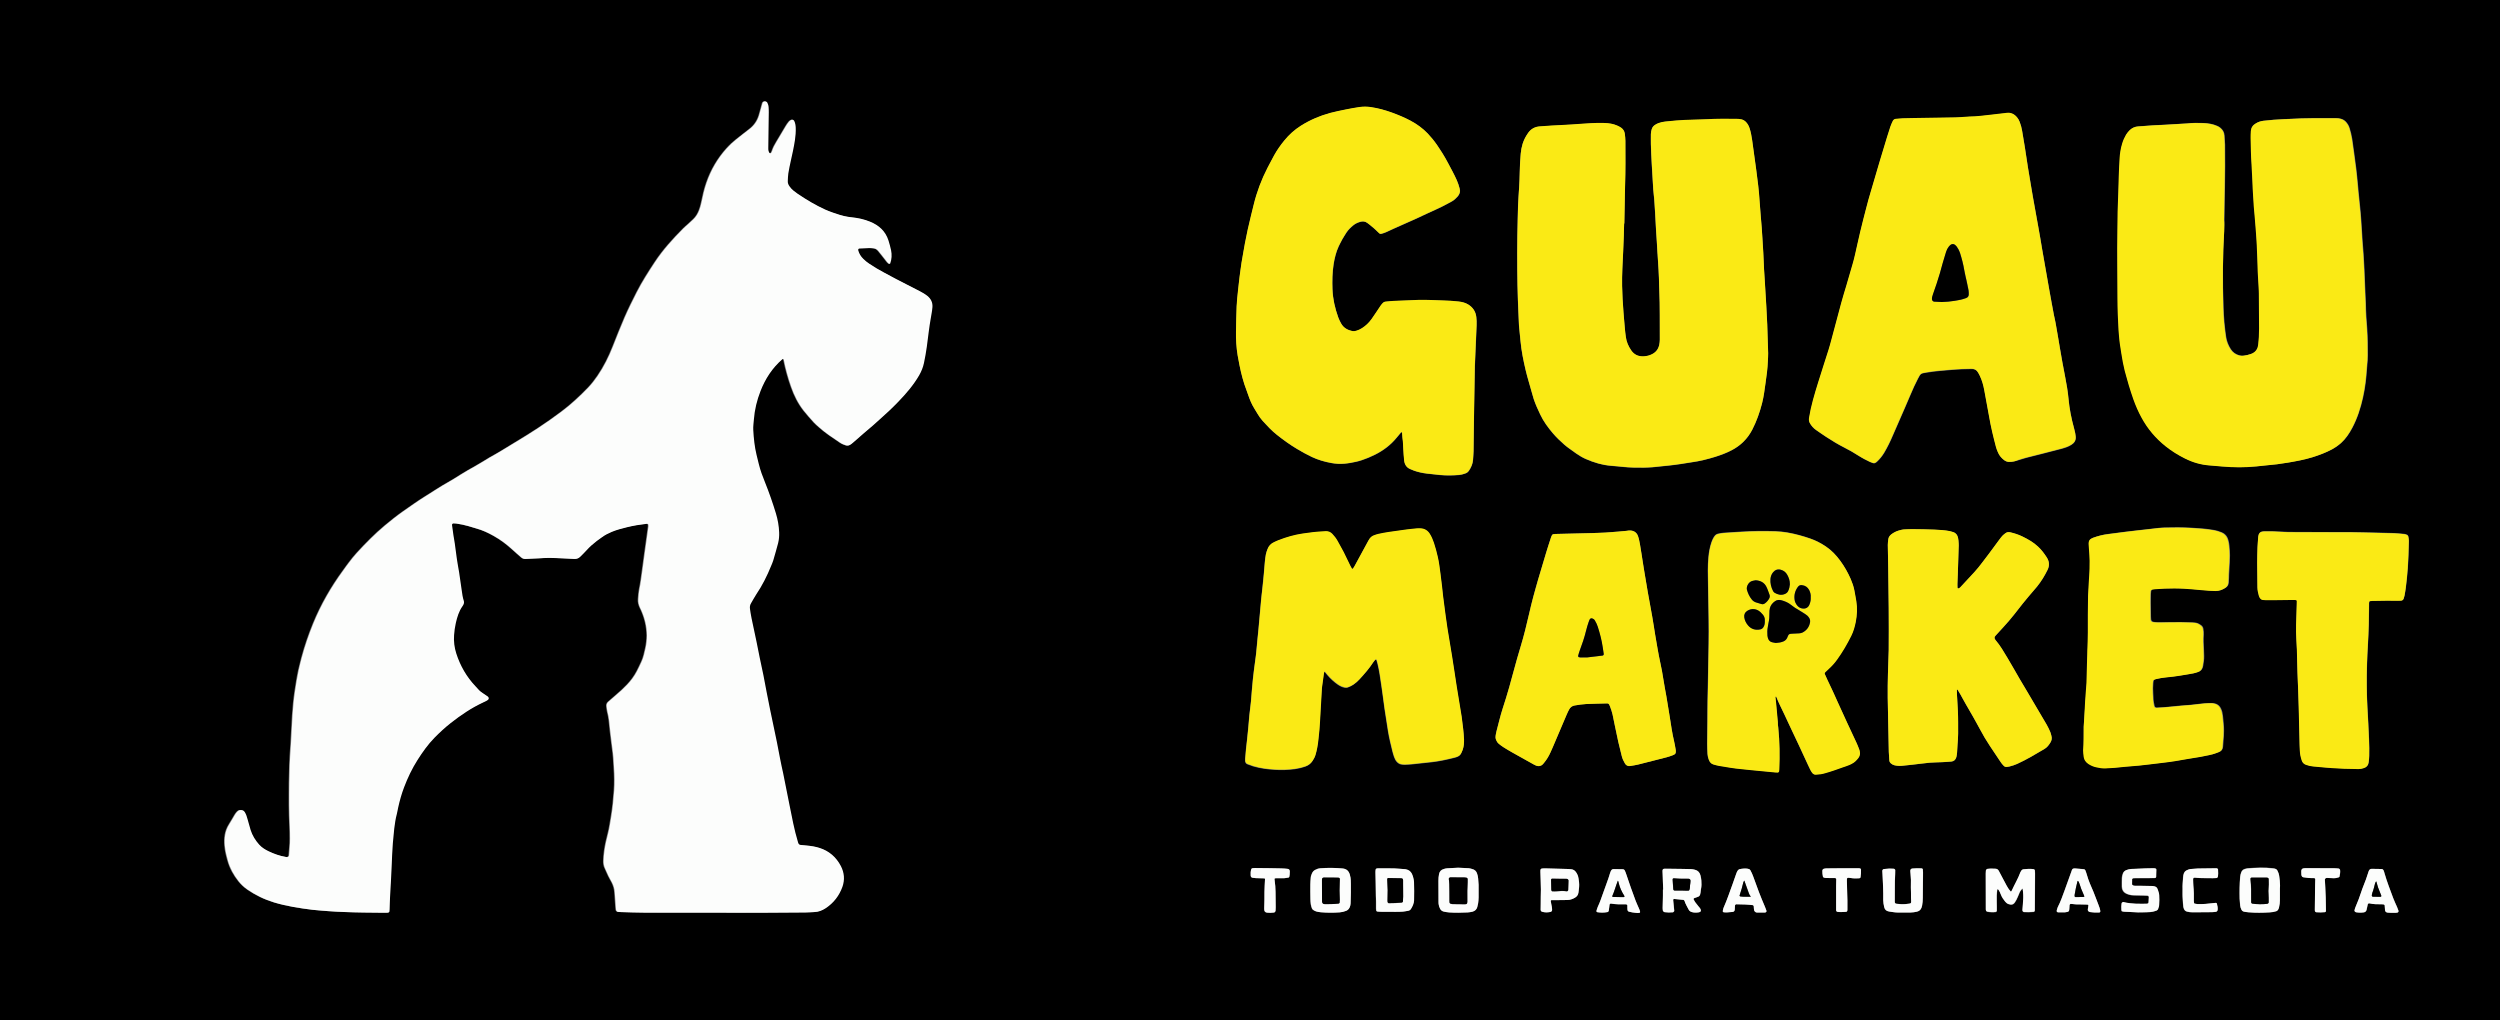
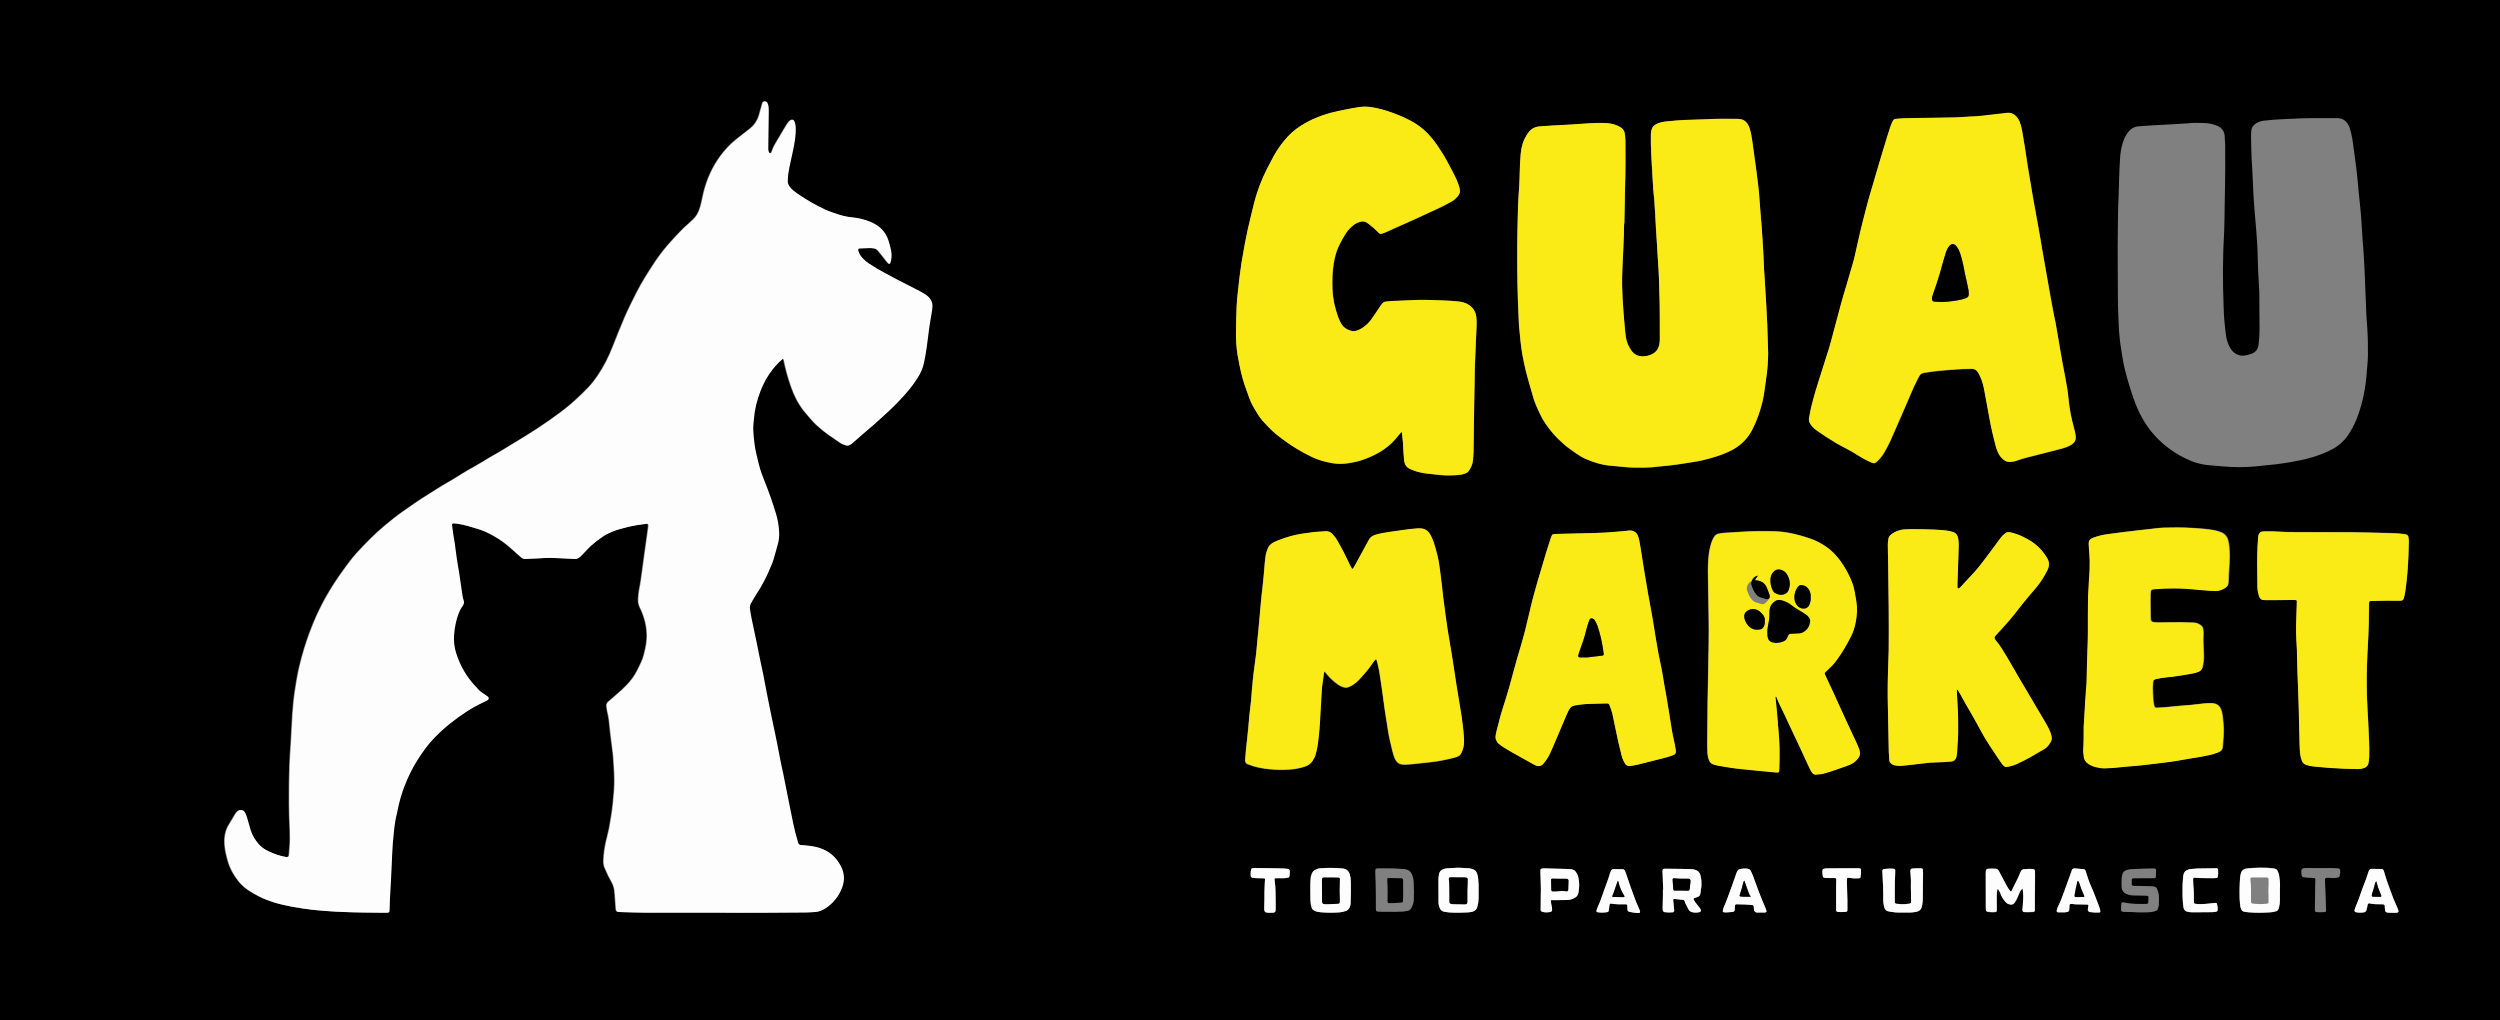
<svg xmlns="http://www.w3.org/2000/svg" version="1.1" id="Layer_1" x="0px" y="0px" viewBox="0 0 3274.7 1336.2" style="enable-background:new 0 0 3274.7 1336.2;" xml:space="preserve">
  <rect x="0" y="0" width="3274.7" height="1336.2" fill="#808080" stroke="none" />
  <style type="text/css">
	.st0{fill:#FCFDFC;}
	.st1{fill:#FAEA15;}
</style>
  <g>
    <path d="M0,0c667.1,0,860.1,0,1527.2,0c0,839.1,0,497.2,0,1336.2c-667.1,0-860.1,0-1527.2,0C0,497.2,0,839.1,0,0z M937.7,1195.5   C937.7,1195.6,937.7,1195.6,937.7,1195.5c18.4,0.1,36.8,0.2,55.2,0.1c20.5-0.1,41-0.2,61.5-0.4c3.7,0,7.4-0.4,11.2-0.5   c5.6-0.1,10.5-2.1,15-5c10.5-6.9,17.8-16.4,22-28.1c3.3-9.2,2.6-18.3-2-27.1c-6.1-11.8-15.3-19.8-27.9-23.8   c-5.3-1.7-10.8-2.6-16.4-3.1c-3-0.2-6-0.6-9-0.9c-1.2-0.2-2.1-1.1-2.5-2.2c-0.3-0.6-0.4-1.3-0.6-2c-4.8-15.8-7.7-32.1-11-48.3   c-2.8-13.7-5.4-27.4-8.2-41.1c-1.4-6.8-3.1-13.6-4.3-20.5c-2.4-13.5-5.3-26.9-8.1-40.4c-3.2-15-6.2-30.1-9.2-45.1   c-1.4-7.5-2.8-15.1-4.3-22.6c-1.6-7.8-3.3-15.5-4.9-23.2c-1.4-6.8-2.7-13.7-4.1-20.5c-2.1-10.2-4.4-20.5-6.5-30.7   c-0.8-4.1-1.5-8.2-2.1-12.4c-0.4-2.6-0.1-5.1,1.3-7.4c2.3-3.8,4.2-7.8,6.7-11.4c8-11.8,14.4-24.5,19.7-37.7c1-2.4,2.1-4.7,2.8-7.2   c2.2-7.6,4.4-15.2,6.4-22.8c1.2-4.5,1.5-9.2,1.3-13.9c-0.4-8.4-1.8-16.7-4.2-24.7c-4.2-13.8-8.9-27.4-14.3-40.8   c-3.1-7.8-6.1-15.6-8.1-23.8c-1-4.1-2-8.1-3-12.2c-2.6-10.7-3.7-21.6-4.3-32.5c-0.3-4.7,0.4-9.3,0.8-13.9c1-12.9,4-25.2,8.7-37.2   c6.3-16.1,15.4-30.2,28.5-41.6c0.3-0.3,0.9-0.5,1.3-0.4c0.3,0,0.6,0.5,0.7,0.9c2.4,12.1,5.7,24,9.8,35.6c4,11.3,9.2,21.9,16.6,31.3   c4.2,5.3,8.7,10.3,13.2,15.3c2,2.2,4.4,4.2,6.6,6.2c8.2,7.3,17.3,13.4,26.4,19.5c1.5,1,3.1,2.1,4.8,2.8c5.7,2.4,7.5,3.3,13.2-1.9   c4.7-4.2,9.4-8.3,14.2-12.4c4.1-3.5,8.2-6.9,12.2-10.4c2.7-2.3,5.2-4.7,7.8-7c8.8-7.7,17.3-15.6,25.3-24   c10.2-10.6,19.7-21.7,27.2-34.5c2.9-5.1,5.1-10.4,6.3-16.2c3-13.9,4.6-28,6.4-42.1c0.6-5.1,1.5-10.1,2.3-15.2   c0.8-5.3,2.1-10.5,2.4-15.9c0.4-6.1-1.9-10.9-6.6-14.6c-1.8-1.5-3.8-2.7-5.8-3.9c-2.6-1.5-5.3-2.9-8-4.3c-9.1-4.7-18.2-9.3-27.3-14   c-5.4-2.8-10.6-5.8-16-8.6c-6.6-3.5-13-7.3-19.2-11.5c-2.7-1.8-5.2-3.9-7.6-6.2c-3.2-3.1-5.6-6.9-6.7-11.2   c-0.3-1.2,0.4-2.4,1.6-2.5c4.4-0.2,8.8-0.4,13.3-0.5c1.6,0,3.3,0.2,4.9,0.3c2.7,0.2,4.9,1.5,6.6,3.5c1.9,2.3,3.8,4.7,5.7,7.1   c2,2.6,4,5.2,6,7.7c0.6,0.7,1.3,1.3,2,1.9c0.4,0.4,1.6,0.1,1.8-0.4c2-5.6,2.3-11.4,1.1-17.2c-0.9-4.3-2.1-8.6-3.4-12.8   c-3.9-12.2-12.6-19.9-24-24.6c-7.6-3.1-15.5-4.9-23.7-5.7c-7.2-0.7-14.2-2.3-21-4.9c-1.3-0.5-2.7-0.8-4-1.3   c-3.5-1.3-7-2.6-10.4-4.1c-12.5-5.7-24.3-12.8-35.7-20.5c-1.9-1.3-3.7-2.8-5.6-4.2c-2-1.6-3.7-3.5-5.2-5.6   c-1.6-2.1-2.5-4.5-2.3-7.1c0.2-3.2,0.2-6.5,0.7-9.8c0.8-5.3,1.9-10.5,3.1-15.8c2.1-9.3,4.2-18.6,5.6-28.1c0.8-5.3,1.2-10.7,1-16   c-0.1-3-0.5-6-1.9-8.8c-0.7-1.5-2.7-2.2-4.1-1.4c-1,0.6-2,1.2-2.7,2.1c-1.5,1.8-2.8,3.7-4,5.7c-4.2,7-8.3,14-12.5,21   c-2.2,3.6-4.2,7.3-5.5,11.3c-0.3,1.1-0.9,2.1-1.5,3.1c-0.2,0.3-0.8,0.5-1.2,0.5c-0.4,0-0.9-0.3-1.1-0.6c-0.4-0.6-0.6-1.2-0.9-1.9   c-0.7-2-0.5-4.1-0.5-6.2c0.2-14.9,0.4-29.8,0.6-44.7c0-2.3-0.1-4.7-0.2-7c-0.1-2.1-0.8-4.1-1.7-6c-0.7-1.5-3.5-2.1-4.9-1.2   c-0.8,0.5-1.3,1.3-1.5,2.2c-1.4,5.2-2.7,10.3-4.3,15.5c-2.2,7.3-6.4,13.4-12.5,18c-5.9,4.5-11.7,9.2-17.6,13.8   c-4.4,3.5-8.5,7.3-12.2,11.5c-11.8,13.1-20.6,28.1-26.4,44.8c-3,8.6-5,17.4-6.8,26.3c-0.7,3.4-1.6,6.8-2.9,10   c-1.7,4.4-4,8.4-7.5,11.7c-2.4,2.2-4.7,4.5-7.2,6.7c-1.9,1.7-3.9,3.3-5.7,5.1c-13.8,13.9-27,28.3-37.8,44.8   c-8.3,12.6-16.5,25.3-23.4,38.9c-5.6,11-11.1,22-16,33.3c-5.4,12.6-10.5,25.4-15.5,38.1c-5.3,13.5-11.7,26.3-19.9,38.3   c-3.7,5.4-7.7,10.6-12.2,15.3c-11,11.4-22.6,22.2-35.3,31.7c-9.9,7.4-19.9,14.5-30.3,21.3c-9.7,6.4-19.7,12.5-29.6,18.5   c-11.3,6.9-22.5,14-34.2,20.3c-0.8,0.5-1.6,1-2.4,1.5c-5.2,3.1-10.3,6.3-15.6,9.3c-6.7,3.8-13.4,7.5-19.9,11.6   c-5.3,3.4-10.6,6.8-16.1,9.8c-10.2,5.7-19.8,12.2-29.7,18.3c-10.3,6.4-20.1,13.4-30.1,20.4c-8,5.6-15.6,11.8-23.1,18   c-13.3,11-25.3,23.4-37,36.1c-3.8,4.1-7.2,8.6-10.6,13c-2.4,3.1-4.6,6.4-7,9.6c-15.9,21.7-29.2,44.8-39.4,69.7   c-6,14.7-11.1,29.6-15.2,44.9c-1.4,5.4-2.8,10.8-4,16.2c-2,9.1-3.3,18.3-4.8,27.5c-1.6,10.6-2.6,21.3-3.3,32   c-0.8,12.8-1.4,25.6-2.1,38.4c0,0.9-0.1,1.9-0.2,2.8c-1.2,15.6-1.7,31.2-1.9,46.8c-0.2,19.1-0.2,38.2,0.7,57.3   c0.3,5.3,0.2,10.7,0.3,16.1c0.1,7.2-0.8,14.4-1.3,21.6c-0.1,1.4-1.5,2.6-2.8,2.4c-0.5-0.1-0.9-0.1-1.4-0.2   c-7.9-1.3-15.3-3.9-22.5-7.4c-4.6-2.2-9-4.9-12.5-8.8c-5.1-5.6-9-11.9-11.2-19.1c-1.5-4.7-2.7-9.4-4-14.1c-0.9-3.4-1.9-6.7-3.9-9.7   c-0.7-1-1.6-1.7-2.7-2c-2.7-0.8-5.1-0.2-7,1.9c-1.1,1.2-2,2.5-2.9,3.9c-2.5,4.2-4.9,8.5-7.5,12.6c-5.5,8.7-6.6,18.2-5.7,28.2   c0.6,6.7,2.2,13.3,4.1,19.8c2.8,9.8,7.6,18.5,13.9,26.4c3.2,4,6.9,7.6,11.1,10.6c11,7.7,22.8,13.4,35.6,17.3   c16.3,4.9,33.1,7.5,50,9.6c6.9,0.9,13.9,1.2,20.9,1.8c6.7,0.6,13.5,0.8,20.2,1.1c17.5,0.8,35,0.8,52.4,1c1.9,0,3.7-0.1,5.6-0.1   c0.8,0,1.8-1,1.8-1.8c0.1-0.9,0.2-1.8,0.2-2.8c0.2-5.1,0.2-10.2,0.5-15.4c0.7-13.3,1.5-26.5,2.1-39.8c0.4-10.5,0.8-20.9,1.6-31.4   c0.5-6.3,1.1-12.5,1.8-18.8c0.8-6.5,1.7-12.9,3.4-19.2c0.7-2.7,1.2-5.5,1.7-8.2c2-9.1,4.5-18.1,7.8-26.8   c4.7-12.4,10.4-24.4,17.5-35.6c6.6-10.4,13.7-20.5,22.4-29.4c6.7-6.8,13.7-13.3,21.2-19.2c13-10.3,26.6-19.6,41.7-26.6   c1.5-0.7,3-1.4,4.4-2.1c0.8-0.4,1.6-0.9,2.4-1.4c1.8-1.2,1.8-3.3,0-4.7c-1.7-1.2-3.4-2.4-5.2-3.5c-2.8-1.7-5.3-3.7-7.5-6.2   c-1.1-1.2-2.2-2.4-3.3-3.6c-11.7-12.4-20.1-26.7-25.2-43c-2.5-7.9-3.5-15.9-2.9-24.1c0.4-5.3,1.1-10.7,2.3-15.9   c1.8-7.8,4-15.3,8.7-21.9c0.4-0.6,0.7-1.2,1.1-1.8c0.9-1.7,1.2-3.5,0.6-5.4c-1.4-4.2-2-8.6-2.6-13c-1.1-8.1-2.3-16.1-3.5-24.2   c-0.9-5.8-2-11.5-2.9-17.2c-1-6.9-1.8-13.8-2.8-20.8c-0.5-3.7-1.2-7.3-1.8-11c-0.6-4.4-1.2-8.8-1.8-13.1c-0.1-0.8,0.9-2,1.6-2   c1.4,0,2.8,0,4.2,0.2c5.3,0.8,10.6,1.8,15.7,3.3c3.6,1.1,7.1,2.2,10.7,3.2c7.9,2.1,15.3,5.6,22.4,9.6c9,5,17.2,11.1,24.8,18.1   c3.8,3.5,7.7,6.8,11.5,10.2c1.6,1.4,3.5,2.1,5.8,2c5.6-0.4,11.2-0.6,16.8-0.8c4.7-0.2,9.3-0.6,14-0.6c5.8,0,11.6,0.3,17.5,0.6   c5.1,0.2,10.2,0.5,15.4,0.8c3,0.2,5.5-0.8,7.6-2.9c2.8-2.8,5.7-5.5,8.3-8.5c4.1-4.5,8.6-8.5,13.4-12.2c2.2-1.7,4.5-3.3,6.8-4.9   c4-2.9,8.3-5.1,12.8-7c6.5-2.7,13.2-4.4,20-6.1c8.6-2.2,17.3-3.6,26.1-4.5c0.9-0.1,1.9,0.8,1.9,1.6c0,0.7,0.1,1.4,0,2.1   c-0.6,4.6-1.2,9.2-1.9,13.8c-2.2,14.7-4,29.5-6.1,44.3c-1.1,7.8-2,15.7-3.7,23.5c-0.9,4.3-1.2,8.8-1.5,13.2   c-0.3,4,0.6,7.9,2.3,11.5c0.5,1,1.1,2.1,1.5,3.1c4.7,10.5,7.4,21.5,7.5,33.1c0,5.6-0.6,11.2-1.8,16.6c-1.4,6.1-2.6,12.3-5.3,18   c-2,4.2-3.9,8.5-6.1,12.6c-3.4,6.4-7.7,12.2-12.7,17.4c-4.7,4.9-9.6,9.5-14.8,13.8c-3.4,2.8-6.7,5.8-10,8.7   c-1.6,1.5-2.3,3.5-2.1,5.7c0.3,2.3,0.4,4.7,1,6.9c2.2,8.1,2.8,16.5,3.6,24.8c1,10,2.6,19.8,3.7,29.8c0.2,2.1,0.5,4.2,0.6,6.2   c0.3,4.4,0.5,8.8,0.8,13.2c0.7,9.8,0.9,19.6,0.2,29.3c-0.8,11.4-1.9,22.8-3.8,34c-1.3,7.3-2.2,14.7-4.1,22   c-2,7.7-3.8,15.3-4.9,23.2c-0.6,4.4-1,8.8-1.1,13.2c-0.1,3.3,0.3,6.5,1.8,9.5c1.6,3.4,2.9,6.8,4.6,10.2c1.4,2.9,3.1,5.7,4.6,8.6   c2,4,3.3,8.2,3.6,12.7c0.4,7,1,13.9,1.5,20.9c0.1,0.7,0.1,1.4,0.2,2.1c0.2,1.4,1.4,2.6,2.7,2.8c0.9,0.1,1.9,0.2,2.8,0.2   c11.2,0.3,22.4,0.8,33.6,0.8C876.7,1195.6,907.2,1195.5,937.7,1195.5z" />
    <path class="st0" d="M937.7,1195.5c-30.5,0-61.1,0.1-91.6,0c-11.2,0-22.4-0.5-33.6-0.8c-0.9,0-1.9-0.1-2.8-0.2   c-1.3-0.1-2.5-1.3-2.7-2.8c-0.1-0.7-0.2-1.4-0.2-2.1c-0.5-7-1.1-13.9-1.5-20.9c-0.3-4.5-1.5-8.7-3.6-12.7c-1.5-2.9-3.2-5.7-4.6-8.6   c-1.6-3.3-3-6.8-4.6-10.2c-1.4-3-1.8-6.2-1.8-9.5c0.1-4.4,0.4-8.8,1.1-13.2c1.1-7.8,2.9-15.5,4.9-23.2c1.9-7.2,2.8-14.6,4.1-22   c1.9-11.2,2.9-22.6,3.8-34c0.7-9.8,0.5-19.5-0.2-29.3c-0.3-4.4-0.5-8.8-0.8-13.2c-0.2-2.1-0.4-4.2-0.6-6.2   c-1.1-10-2.7-19.8-3.7-29.8c-0.8-8.3-1.4-16.7-3.6-24.8c-0.6-2.2-0.7-4.6-1-6.9c-0.3-2.2,0.4-4.2,2.1-5.7c3.3-3,6.6-5.9,10-8.7   c5.2-4.3,10.1-8.9,14.8-13.8c5-5.2,9.3-11,12.7-17.4c2.2-4.1,4.1-8.4,6.1-12.6c2.7-5.7,3.9-11.9,5.3-18c1.2-5.5,1.8-11,1.8-16.6   c-0.1-11.6-2.8-22.6-7.5-33.1c-0.5-1.1-1-2.1-1.5-3.1c-1.7-3.7-2.7-7.5-2.3-11.5c0.4-4.4,0.6-8.9,1.5-13.2   c1.7-7.8,2.5-15.6,3.7-23.5c2.1-14.8,3.9-29.5,6.1-44.3c0.7-4.6,1.3-9.2,1.9-13.8c0.1-0.7,0-1.4,0-2.1c0-0.8-1-1.7-1.9-1.6   c-8.8,1-17.5,2.4-26.1,4.5c-6.8,1.7-13.5,3.4-20,6.1c-4.5,1.9-8.9,4.1-12.8,7c-2.2,1.7-4.6,3.2-6.8,4.9c-4.8,3.7-9.4,7.7-13.4,12.2   c-2.6,2.9-5.5,5.7-8.3,8.5c-2.1,2.1-4.6,3-7.6,2.9c-5.1-0.3-10.2-0.6-15.4-0.8c-5.8-0.2-11.6-0.6-17.5-0.6c-4.7,0-9.3,0.3-14,0.6   c-5.6,0.3-11.2,0.5-16.8,0.8c-2.3,0.2-4.1-0.5-5.8-2c-3.9-3.4-7.8-6.7-11.5-10.2c-7.6-7-15.8-13.1-24.8-18.1   c-7.1-4-14.5-7.4-22.4-9.6c-3.6-1-7.1-2.1-10.7-3.2c-5.1-1.5-10.4-2.5-15.7-3.3c-1.4-0.2-2.8-0.1-4.2-0.2c-0.7,0-1.7,1.2-1.6,2   c0.6,4.4,1.1,8.8,1.8,13.1c0.5,3.7,1.2,7.3,1.8,11c1,6.9,1.8,13.8,2.8,20.8c0.8,5.8,2,11.5,2.9,17.2c1.2,8,2.4,16.1,3.5,24.2   c0.6,4.4,1.2,8.8,2.6,13c0.6,1.9,0.3,3.7-0.6,5.4c-0.3,0.6-0.7,1.2-1.1,1.8c-4.7,6.6-6.9,14.2-8.7,21.9c-1.2,5.2-1.9,10.5-2.3,15.9   c-0.6,8.2,0.4,16.3,2.9,24.1c5.2,16.2,13.5,30.6,25.2,43c1.1,1.2,2.3,2.3,3.3,3.6c2.2,2.5,4.7,4.5,7.5,6.2c1.8,1.1,3.5,2.2,5.2,3.5   c1.8,1.3,1.8,3.5,0,4.7c-0.8,0.5-1.6,1-2.4,1.4c-1.5,0.7-2.9,1.4-4.4,2.1c-15.1,7.1-28.7,16.4-41.7,26.6   c-7.5,5.9-14.5,12.4-21.2,19.2c-8.7,8.9-15.8,19-22.4,29.4c-7.1,11.2-12.8,23.2-17.5,35.6c-3.3,8.7-5.8,17.7-7.8,26.8   c-0.6,2.7-1,5.5-1.7,8.2c-1.7,6.3-2.6,12.8-3.4,19.2c-0.7,6.2-1.3,12.5-1.8,18.8c-0.8,10.4-1.2,20.9-1.6,31.4   c-0.5,13.3-1.4,26.5-2.1,39.8c-0.3,5.1-0.3,10.2-0.5,15.4c0,0.9-0.1,1.8-0.2,2.8c-0.1,0.8-1,1.7-1.8,1.8c-1.9,0.1-3.7,0.1-5.6,0.1   c-17.5-0.2-35-0.2-52.4-1c-6.8-0.3-13.5-0.5-20.2-1.1c-7-0.6-13.9-1-20.9-1.8c-16.9-2.1-33.7-4.7-50-9.6   c-12.8-3.9-24.7-9.7-35.6-17.3c-4.2-3-7.9-6.5-11.1-10.6c-6.2-7.9-11.1-16.6-13.9-26.4c-1.8-6.5-3.5-13.1-4.1-19.8   c-0.9-9.9,0.2-19.5,5.7-28.2c2.6-4.1,5-8.4,7.5-12.6c0.8-1.4,1.8-2.7,2.9-3.9c1.9-2.1,4.2-2.8,7-1.9c1.2,0.3,2.1,1,2.7,2   c2,3,3,6.3,3.9,9.7c1.3,4.7,2.6,9.4,4,14.1c2.3,7.2,6.2,13.5,11.2,19.1c3.5,3.9,7.9,6.6,12.5,8.8c7.2,3.4,14.6,6.1,22.5,7.4   c0.5,0.1,0.9,0.1,1.4,0.2c1.3,0.2,2.8-1,2.8-2.4c0.5-7.2,1.4-14.4,1.3-21.6c-0.1-5.4,0-10.7-0.3-16.1c-1-19.1-1-38.2-0.7-57.3   c0.2-15.6,0.7-31.2,1.9-46.8c0.1-0.9,0.1-1.9,0.2-2.8c0.7-12.8,1.3-25.6,2.1-38.4c0.7-10.7,1.7-21.3,3.3-32   c1.4-9.2,2.8-18.4,4.8-27.5c1.2-5.5,2.6-10.9,4-16.2c4.1-15.3,9.2-30.2,15.2-44.9c10.2-24.9,23.5-48,39.4-69.7   c2.3-3.2,4.5-6.5,7-9.6c3.4-4.4,6.8-8.9,10.6-13c11.7-12.7,23.8-25,37-36.1c7.5-6.2,15.1-12.4,23.1-18c9.9-6.9,19.8-14,30.1-20.4   c9.9-6.2,19.5-12.6,29.7-18.3c5.5-3.1,10.8-6.5,16.1-9.8c6.5-4.2,13.2-7.8,19.9-11.6c5.2-3,10.4-6.2,15.6-9.3   c0.8-0.5,1.5-1,2.4-1.5c11.7-6.4,22.9-13.5,34.2-20.3c10-6,19.9-12.1,29.6-18.5c10.3-6.8,20.4-13.9,30.3-21.3   c12.8-9.5,24.3-20.3,35.3-31.7c4.5-4.7,8.5-9.9,12.2-15.3c8.2-12,14.6-24.9,19.9-38.3c5-12.8,10.1-25.5,15.5-38.1   c4.9-11.3,10.4-22.3,16-33.3c6.9-13.5,15.1-26.2,23.4-38.9c10.8-16.4,24-30.9,37.8-44.8c1.8-1.8,3.8-3.4,5.7-5.1   c2.4-2.2,4.8-4.4,7.2-6.7c3.4-3.3,5.8-7.3,7.5-11.7c1.2-3.3,2.2-6.6,2.9-10c1.8-8.9,3.8-17.7,6.8-26.3   c5.8-16.7,14.5-31.7,26.4-44.8c3.8-4.2,7.8-8,12.2-11.5c5.8-4.6,11.6-9.3,17.6-13.8c6.1-4.7,10.3-10.7,12.5-18.1   c1.5-5.1,2.9-10.3,4.3-15.5c0.2-0.9,0.7-1.7,1.5-2.2c1.4-1,4.2-0.3,4.9,1.2c0.9,1.9,1.6,3.9,1.7,6c0.1,2.3,0.3,4.6,0.2,7   c-0.2,14.9-0.4,29.8-0.6,44.7c0,2.1-0.2,4.2,0.5,6.2c0.2,0.7,0.5,1.3,0.9,1.9c0.2,0.3,0.7,0.6,1.1,0.6s1-0.2,1.2-0.5   c0.6-1,1.2-2,1.5-3.1c1.3-4,3.3-7.7,5.5-11.3c4.2-7,8.3-14,12.5-21c1.2-2,2.6-3.9,4-5.7c0.7-0.9,1.8-1.5,2.7-2.1   c1.4-0.9,3.4-0.1,4.1,1.4c1.3,2.8,1.8,5.8,1.9,8.8c0.2,5.4-0.2,10.7-1,16c-1.4,9.4-3.5,18.7-5.6,28.1c-1.2,5.2-2.2,10.5-3.1,15.8   c-0.5,3.2-0.5,6.5-0.7,9.8c-0.2,2.7,0.8,5,2.3,7.1s3.2,4,5.2,5.6c1.8,1.4,3.7,2.9,5.6,4.2c11.4,7.7,23.2,14.8,35.7,20.5   c3.4,1.6,6.9,2.8,10.4,4.1c1.3,0.5,2.7,0.8,4,1.3c6.8,2.5,13.8,4.2,21,4.9c8.2,0.8,16.1,2.6,23.7,5.7c11.5,4.7,20.1,12.3,24,24.6   c1.3,4.2,2.5,8.5,3.4,12.8c1.2,5.8,0.9,11.6-1.1,17.2c-0.2,0.5-1.3,0.8-1.8,0.4c-0.7-0.6-1.4-1.2-2-1.9c-2-2.5-4-5.1-6-7.7   c-1.9-2.4-3.8-4.8-5.7-7.1c-1.7-2.1-3.9-3.3-6.6-3.5c-1.6-0.1-3.3-0.4-4.9-0.3c-4.4,0.1-8.8,0.3-13.3,0.5c-1.2,0.1-1.9,1.2-1.6,2.5   c1.2,4.4,3.5,8.1,6.7,11.2c2.3,2.3,4.9,4.4,7.6,6.2c6.2,4.2,12.6,8,19.2,11.5c5.3,2.8,10.6,5.8,16,8.6c9.1,4.7,18.2,9.4,27.3,14   c2.7,1.4,5.4,2.7,8,4.3c2,1.2,4,2.4,5.8,3.9c4.6,3.8,7,8.5,6.6,14.6c-0.4,5.4-1.6,10.6-2.4,15.9c-0.8,5-1.7,10.1-2.3,15.2   c-1.7,14.1-3.4,28.2-6.4,42.1c-1.2,5.8-3.4,11.1-6.3,16.2c-7.4,12.8-17,23.9-27.2,34.5c-8.1,8.4-16.6,16.4-25.3,24   c-2.6,2.3-5.2,4.7-7.8,7c-4.1,3.5-8.2,6.9-12.2,10.4c-4.8,4.1-9.5,8.2-14.2,12.4c-5.8,5.1-7.5,4.2-13.2,1.9   c-1.7-0.7-3.3-1.8-4.8-2.8c-9.1-6.1-18.2-12.1-26.4-19.5c-2.2-2-4.6-4-6.6-6.2c-4.5-5-9-10-13.2-15.3c-7.4-9.4-12.7-20-16.6-31.3   c-4.1-11.6-7.3-23.5-9.8-35.6c-0.1-0.3-0.4-0.9-0.7-0.9c-0.4,0-1,0.1-1.3,0.4c-13.1,11.4-22.2,25.5-28.5,41.6   c-4.7,12-7.7,24.4-8.7,37.2c-0.3,4.6-1.1,9.3-0.8,13.9c0.6,10.9,1.7,21.8,4.3,32.5c1,4.1,2,8.1,3,12.2c2,8.2,4.9,16,8.1,23.8   c5.4,13.4,10.1,27,14.3,40.8c2.4,8,3.9,16.3,4.2,24.7c0.2,4.7-0.2,9.3-1.3,13.9c-2,7.7-4.2,15.2-6.4,22.8c-0.7,2.4-1.8,4.8-2.8,7.2   c-5.3,13.2-11.7,25.8-19.7,37.7c-2.5,3.7-4.4,7.7-6.7,11.4c-1.4,2.3-1.7,4.8-1.3,7.4c0.6,4.1,1.2,8.3,2.1,12.4   c2.1,10.3,4.3,20.5,6.5,30.7c1.4,6.8,2.7,13.7,4.1,20.5c1.6,7.8,3.3,15.5,4.9,23.2c1.5,7.5,2.9,15.1,4.3,22.6   c2.9,15.1,6,30.1,9.2,45.1c2.8,13.4,5.7,26.8,8.1,40.4c1.2,6.9,2.9,13.7,4.3,20.5c2.8,13.7,5.4,27.4,8.2,41.1   c3.3,16.2,6.2,32.5,11,48.3c0.2,0.7,0.3,1.4,0.6,2c0.5,1.1,1.3,2,2.5,2.2c3,0.4,6,0.7,9,0.9c5.6,0.5,11.1,1.4,16.4,3.1   c12.6,4,21.8,12.1,27.9,23.8c4.5,8.8,5.2,17.9,2,27.1c-4.2,11.7-11.5,21.2-22,28.1c-4.6,3-9.5,4.9-15,5c-3.7,0.1-7.4,0.5-11.2,0.5   c-20.5,0.2-41,0.3-61.5,0.4C974.7,1195.6,956.2,1195.6,937.7,1195.5C937.7,1195.6,937.7,1195.6,937.7,1195.5z" />
  </g>
  <g>
    <path d="M1516.8,0c564.8,0,1322,0,1886.9,0c0,710.4,0,625.8,0,1336.2c-564.8,0-1322,0-1886.9,0C1516.8,625.8,1516.8,710.4,1516.8,0   z M2913.4,302.9c0.2-6.4,0.3-10.7,0.4-15c0.3-14.2,0.3-28.4,0.7-42.6c0.3-18.5,0.4-37.1,0.2-55.6c-0.1-4.1-0.4-8.3-0.7-12.4   c-0.3-4.2-2.3-7.5-5.5-10.1c-1.2-0.9-2.6-1.8-4.1-2.4c-5.7-2.5-11.7-3.5-17.9-3.7c-7.1-0.3-14.2-0.3-21.3,0.5   c-1.8,0.2-3.6,0.3-5.3,0.3c-10.7,0.5-21.3,1.5-31.9,1.8c-4.9,0.1-9.8,0.6-14.7,0.9c-4.1,0.3-8.3,0.7-12.4,0.9   c-4.1,0.3-7.6,1.9-10.6,4.7c-1.9,1.8-3.6,3.7-4.8,5.9c-2.3,3.7-4,7.7-5.2,11.9c-1.9,6.3-2.9,12.7-3.3,19.2   c-0.5,7.9-0.8,15.7-1.1,23.6c-0.3,8.9-0.5,17.7-0.8,26.6c-0.3,6.7-0.6,13.4-0.7,20.1c-0.2,8.3-0.1,16.6-0.3,24.8   c-0.5,29.5,0.1,59.2,0.1,88.7c0,13.8,0.8,27.6,1.4,41.4c0.2,2.7,0.4,5.5,0.7,8.2c0.6,7.5,1.9,14.8,3,22.3   c1.2,7.6,2.5,15.2,4.4,22.6c3.2,12.6,7,25.1,11.3,37.3c3,8.4,6.4,16.5,10.8,24.3c8,14.6,18.5,26.9,31.4,37.3   c7.9,6.4,16.4,11.6,25.5,16.1c10.2,5.1,20.9,8.2,32.3,9c5.5,0.4,11,1,16.5,1.4c14.7,1.3,29.5,1.4,44.3-0.1   c4.1-0.4,8.2-0.9,12.4-1.3c9.8-0.8,19.6-2,29.4-3.7c10.7-1.9,21.3-3.8,31.8-7c8.9-2.8,17.5-6,25.7-10.4c4.2-2.3,8-5,11.6-8.1   c6.3-5.7,10.8-12.5,14.7-19.8c6.7-12.6,11-26.2,14.1-40c2.8-12.5,4.3-25.2,5.1-38.1c0.1-1.2,0.2-2.4,0.3-3.6   c0.6-4.7,0.7-9.5,0.8-14.1c0-11.3,0-22.4-0.8-33.7c-0.8-11.2-1.7-22.4-1.8-33.7c0-2.4-0.2-4.7-0.3-7.1c-0.3-5.3-0.5-10.7-0.7-15.9   c-0.5-14-1-28-2-42c-0.4-6.1-0.9-12.2-1.4-18.3c-1-15.9-1.8-31.9-3.6-47.8c-1.1-9.6-1.9-19.2-2.8-28.9c-0.5-5.1-1-10.2-1.6-15.3   c-0.8-6.9-1.8-13.7-2.7-20.5c-0.8-6.4-1.7-12.9-2.7-19.3c-0.8-4.9-1.9-9.7-3.4-14.4c-1-3.2-2.7-6.1-5.1-8.6c-1.7-1.7-3.6-3-6-3.6   c-2.3-0.8-4.7-0.9-7-0.9c-9.5,0-19-0.1-28.4,0c-5.5,0-11.1,0.2-16.6,0.3c-7.7,0.3-15.4,0.7-23,1c-8.9,0.4-17.7,1-26.5,2.1   c-3.6,0.4-6.9,1.6-10,3.4c-3.8,2.3-6.1,5.6-6.4,10c-0.3,3.1-0.3,6.3-0.3,9.5c0.3,11.4,0.3,22.9,1.2,34.3c0.8,10.4,1,20.9,1.5,31.3   c0.4,7.7,0.8,15.4,1.4,23c0.9,12,2.1,24,3,36c0.7,10.4,1.5,20.8,1.6,31.3c0.1,6.1,0.3,12.2,0.6,18.4c0.4,8.5,0.9,16.9,1.4,25.4   c0.1,1.2,0.1,2.4,0.1,3.6c0.1,15.2,0.3,30.4,0.3,45.6c0,3.7-0.1,7.5-0.3,11.3c-0.2,3.3-0.5,6.7-0.9,10c-0.7,5.8-3.4,9.9-9,12.1   c-3.3,1.3-6.8,2.1-10.3,2.5c-1.9,0.3-3.9,0.1-5.8-0.4c-4.8-1.3-8.6-4.1-11.2-8.2c-3.1-4.9-5.2-10.2-6.1-15.9   c-1.9-12.9-3.1-25.8-3.4-38.9C2911.3,368.7,2911.5,334.8,2913.4,302.9z M2127.4,292.9c0.1,0,0.1,0,0.2,0c0.2-8.1,0.3-16.2,0.5-24.2   c0.2-8.6,0.2-17.4,0.5-26c0.7-19.3,0.5-38.6,0.4-58c0-3.1-0.4-6.3-0.8-9.4c-0.4-3.3-2.1-5.9-4.8-7.8c-1.6-1.1-3.4-2-5.2-2.8   c-5.1-2.3-10.6-3.1-16.2-3.3c-5.9-0.2-11.9-0.1-17.8,0.2c-8.5,0.4-16.9,1.2-25.4,1.7c-8.6,0.5-17.4,0.9-26,1.4   c-5.3,0.3-10.6,0.7-15.9,1.1c-6.3,0.4-11.3,3.2-15.1,8.2c-0.8,1.1-1.6,2.3-2.3,3.5c-4.6,7.4-6.9,15.5-7.6,24   c-0.7,8-1.2,16.1-1.3,24.2c-0.1,6.7-0.4,13.4-0.8,20.1c-0.4,7.9-1.1,15.7-1.4,23.6c-0.4,13-0.8,26-0.9,39   c-0.2,15.2-0.3,30.4-0.1,45.6c0.1,13,0.4,26,0.8,39c0.3,11,0.9,22.1,1.4,33.1c0,0.8,0.1,1.6,0.2,2.4c0.6,6.1,1.3,12.2,1.8,18.3   c1.2,13,3.8,25.7,6.8,38.4c2.2,9.4,5.2,18.6,7.7,27.9c0.8,3.2,1.8,6.4,2.8,9.7c2.3,6.9,5.3,13.5,8.5,20.2   c4.3,9.1,10.3,17.3,16.8,24.9c4.5,5.2,9.5,10,14.7,14.6c1.7,1.4,3.4,2.8,5.1,4.1c3.5,2.5,7,5.1,10.6,7.6c3.9,2.7,8,5.2,12.3,7.1   c10.8,4.7,21.8,8,33.5,9c5.1,0.4,10.2,0.8,15.3,1.4c9.1,1,18.1,1.1,27.2,1c3.7-0.1,7.5-0.2,11.3-0.5c7.5-0.7,14.9-1.4,22.4-2.3   c4.9-0.5,9.8-1.2,14.6-1.9c4.8-0.7,9.7-1.6,14.6-2.3c10.6-1.5,20.9-4.1,31.1-7.2c7.2-2.2,14.1-4.8,20.8-8.3   c12.1-6.2,21.4-15.3,27.6-27.4c5.6-10.9,9.7-22.4,12.7-34.3c2.3-8.8,3.3-17.8,4.6-26.8c1.3-9.4,2.5-18.7,3-28.2   c0.2-3.6,0.5-7.1,0.4-10.7c-0.3-12.6-0.8-25.2-1.2-37.8c-0.3-7.9-0.8-15.7-1.2-23.6c-0.7-11.6-1.4-23.2-2.1-34.8   c-0.6-9.2-1.2-18.5-1.5-27.8c-0.2-4.9-0.5-9.8-0.8-14.7c-0.5-8.5-0.9-16.9-1.6-25.4c-0.8-11.6-2-23.2-2.8-34.8   c-0.8-13.8-2.6-27.4-4.4-41.1c-1.7-13.1-3.6-26.2-5.4-39.2c-0.8-5.2-1.7-10.5-3.4-15.6c-1.1-3.2-2.7-6.1-5.2-8.5   c-1.6-1.5-3.4-2.5-5.7-3c-2.5-0.6-5.1-0.6-7.6-0.6c-12.3-0.1-24.5-0.2-36.7,0.5c-13.5,0.8-27.3,0.5-40.8,1.7   c-4.9,0.4-9.8,0.8-14.7,1.4c-3,0.3-5.8,1-8.6,2c-1.9,0.7-3.6,1.6-5.2,2.8c-1.8,1.4-3,3-3.6,5.2c-0.6,2.1-1.1,4.2-1.1,6.4   c0,4.3-0.2,8.6,0,13c0.4,17.5,1.7,35.1,2.7,52.6c0.3,4.3,0.4,8.6,1,13c1,8.4,1.2,16.9,1.9,25.3c0.6,7.5,0.6,15,1.2,22.4   c0.8,9.7,1.2,19.3,1.8,29c0.1,0.8,0.1,1.6,0.2,2.4c0.9,13.5,1.9,27.2,2,40.7c0,1.9,0.1,4,0.2,5.9c1,21.7,0.5,43.3,0.7,65   c0,2.1-0.3,4.3-0.7,6.4c-1.3,6.9-5.5,11.2-11.9,13.6c-3.1,1.2-6.4,1.8-9.8,1.8c-6.4,0-11.4-2.6-15.1-7.9c-3.6-5.2-6.1-11-7-17.4   c-0.6-4.1-1-8.2-1.4-12.4c-0.6-6.7-1-13.4-1.7-20.1c-1-11.4-1.5-22.8-1.8-34.3c-0.3-15.2,0.8-30.3,1.4-45.6   c0.3-6.5,0.6-13,0.8-19.5C2127.1,303.9,2127.2,298.4,2127.4,292.9z M1931.4,507.7L1931.4,507.7c0.2-9.2,0.3-18.5,0.6-27.8   c0.7-17.9,1.5-35.8,2.3-53.8c0.2-3.6,0.1-7.1-0.4-10.7c-0.9-7.1-4.4-12.5-10.5-16.3c-3.8-2.4-8-3.4-12.3-3.9   c-6.9-0.8-13.7-1.3-20.7-1.4c-10.7-0.3-21.3-1.1-31.9-0.7c-10.8,0.3-21.7,0.8-32.5,1.3c-3.6,0.2-7.1,0.6-10.6,0.9   c-1.7,0.2-3,0.8-4.1,2c-1,1.2-2,2.4-3,3.7c-1.9,2.8-3.7,5.6-5.6,8.4c-1.9,3-3.9,5.9-6,8.8c-3.4,4.7-7.5,8.6-12.4,11.8   c-2.5,1.6-5.2,2.9-8,3.6c-1.5,0.4-3.1,0.6-4.7,0.3c-6.3-1.3-11.5-4.2-14.7-9.9c-1.4-2.5-2.8-5.2-3.8-8c-4.3-11.9-7.1-24.1-7.6-36.9   c-0.4-11.1-0.2-22.1,1.5-33c1.3-8,3.2-15.8,6.6-23.2c2.9-6.3,6.3-12.3,10.1-18c2.5-3.8,5.8-6.9,9.3-9.8c2.6-2.2,5.8-3.5,9-4.4   c3.1-0.9,6.3-0.7,9,1.4c1.1,0.8,2.3,1.6,3.3,2.5c3.5,2.9,7,5.8,10.2,9c3.8,4,3.6,3.1,8.3,1.8c1.9-0.6,3.6-1.4,5.5-2.3   c2.4-1,4.7-2.2,6.9-3.2c9.7-4.3,19.5-8.6,29.2-13c5.4-2.5,10.8-5,16.1-7.5c6.1-2.8,12.2-5.5,18.3-8.5c4.4-2.2,8.7-4.6,13-6.9   c3-1.6,5.4-4,7.6-6.4c2.6-3,3.8-6.4,2.7-10.3c-0.9-3.6-2-7.2-3.6-10.7c-3.5-8-7.8-15.5-11.8-23.2c-4.3-8.2-9.2-16.1-14.5-23.7   c-3.6-5.2-7.6-10.1-11.9-14.6c-6.6-6.9-14.2-12.4-22.7-16.9c-7.9-4.1-16.1-7.5-24.4-10.6c-8.7-3.2-17.6-5.7-26.8-7   c-5.3-0.8-10.6-0.9-15.9-0.1c-5.8,0.9-11.7,1.9-17.4,3.1c-6.9,1.4-13.9,2.7-20.7,4.6c-13.6,3.6-26.4,9.1-38.4,16.8   c-8.3,5.2-15.4,11.7-21.5,19.2c-5,6.2-9.6,12.5-13.4,19.5c-3,5.3-5.8,10.8-8.6,16.2c-8,15.5-14.1,31.7-18.2,48.6   c-1.1,4.6-2.2,9.2-3.4,13.8c-3.1,12.2-5.8,24.6-8.1,36.9c-1.6,8.3-3,16.7-4.4,25.1c-1,6-1.8,12.1-2.5,18.1   c-0.8,5.8-1.4,11.8-2,17.6c-0.7,7-1.5,14.1-1.9,21.3c-0.5,11-0.6,22.1-0.8,33.1c-0.2,10.5,0.4,20.9,2.1,31.2   c0.7,4.3,1.5,8.6,2.4,12.8c2.3,11.4,5.2,22.7,9.4,33.5c0.7,1.9,1.4,3.7,2,5.6c2.1,6.2,4.6,12.2,8,17.7c1.4,2.4,2.9,4.7,4.3,7.1   c1.9,3.2,4.1,6.3,6.6,9.1c5.9,6.6,12,13.1,19,18.6c8.4,6.6,17,12.9,26.2,18.3c6.3,3.7,12.6,7.3,19.2,10.4c8.3,3.9,16.9,6.4,25.9,8   c5.7,1,11.3,1.3,17.1,0.8c2.5-0.2,5.1-0.6,7.6-1c5-0.9,10.1-1.9,15-3.6c5.8-1.9,11.4-4.2,16.9-7c10.9-5.4,20.5-12.5,28.3-22   c2-2.5,4.1-4.8,6.1-7.3c0.2-0.3,0.7-0.2,1.1-0.2c0.1,0,0.3,0.3,0.3,0.4c0.2,2.4,0.2,4.7,0.5,7c0.8,4.9,0.8,9.8,1.1,14.7   c0.3,4.9,0.6,9.8,1.1,14.7c0.6,5.5,3.1,9.7,8.6,11.7c1.5,0.5,2.9,1.3,4.4,1.8c5.4,1.9,11,3.1,16.7,3.8c5.8,0.7,11.8,1.4,17.6,1.9   c8.3,0.8,16.5,0.6,24.8-0.1c1.2-0.1,2.4-0.3,3.5-0.6c1.7-0.5,3.4-1,5.1-1.6c1.7-0.7,3-1.9,4.1-3.3c2.9-4.3,5-8.9,5.4-14.2   c0.3-3.7,0.7-7.5,0.7-11.2c0.2-10.1,0.3-20.2,0.4-30.1C1930.7,543.2,1931,525.4,1931.4,507.7z M2632.3,605c3.9,0,7.2-0.7,12-2.2   c3.2-1,6.4-2,9.7-2.9c7.6-2,15.3-3.9,22.9-5.8c8-2,16.1-4.1,24-6.2c4.4-1.2,8.6-2.6,12.5-5.1c4-2.5,6.1-6,5.6-10.9   c-0.2-1.5-0.3-3.1-0.7-4.7c-0.4-1.9-0.9-3.8-1.4-5.8c-3.6-12.8-6.1-25.7-7.3-38.9c-0.8-9.8-2.7-19.6-4.5-29.2   c-2.3-12.2-4.7-24.4-6.7-36.7c-1.8-11.1-3.7-22.2-5.7-33.2c-0.6-3.5-1.5-6.9-2.2-10.4c-2.2-11.6-4.3-23.2-6.4-34.9   c-3-17.1-6.1-34.1-9-51.2c-1.6-9.5-3.1-19.1-4.9-28.5c-1.4-7.8-2.8-15.5-4.2-23.3c-1.9-10.2-3.7-20.6-5.4-30.8   c-1.3-8.2-2.7-16.3-4.1-24.5c-1.4-9-2.8-17.9-4.1-26.8c-1.1-7.2-2.3-14.4-3.6-21.6c-0.7-3.9-1.7-7.7-3.1-11.3   c-0.8-2.2-1.9-4.3-3.5-6.1c-3.6-4.1-8-6.4-13.5-5.7c-6.9,0.8-13.7,1.5-20.6,2.4c-9.4,1.1-18.8,2.3-28.3,2.4c-1.4,0-2.8,0.2-4.1,0.3   c-4.7,0.3-9.5,0.7-14.2,0.8c-18.4,0.3-36.7,0.7-55,0.9c-4.7,0.1-9.5,0.1-14.2,0.3c-3,0.1-5.9,0.4-8.8,0.7c-1.9,0.2-3.4,1.2-4.1,2.9   c-1.2,2.5-2.4,5-3.2,7.6c-1.5,4.5-3,9-4.3,13.5c-3.2,10.6-6.4,21.1-9.6,31.7c-3.2,10.8-6.3,21.6-9.5,32.3c-1.8,6-3.7,12-5.3,18.1   c-2.4,8.6-4.6,17.1-6.7,25.7c-2.7,10.8-5.4,21.8-7.8,32.8c-1.9,8.9-3.7,17.7-6.3,26.4c-2.8,9.2-5.4,18.5-8.1,27.8   c-2.2,7.4-4.5,14.7-6.5,22.1c-4.5,16.5-8.9,33.1-13.3,49.7c-1.1,4-2.1,8-3.4,11.9c-4.5,14.3-9.2,28.5-13.6,42.8   c-4.7,15.2-9.3,30.5-11.9,46.3c-0.4,2.5-0.2,4.7,1,6.9c2,3.6,4.8,6.8,8.3,9.1c4.4,3,8.7,6.1,13.2,9c7.6,5,15.4,9.7,23.5,13.8   c6.5,3.3,12.9,6.9,19,10.9c4.7,3,9.6,5.5,14.6,7.9c1.3,0.6,2.5,1,3.9,1.5c1.4,0.5,2.7,0.1,3.9-0.7c0.5-0.3,0.9-0.8,1.4-1.1   c3.8-3.5,6.9-7.5,9.6-11.9c4.3-7.3,8-14.9,11.3-22.7c2.7-6.4,5.6-12.6,8.3-19c4.8-11.4,10.1-22.7,14.8-34.2   c2.9-7.1,6.1-14.1,9.7-20.9c3.6-7.1,3.7-6.9,11.2-8.1c11.1-1.9,22.4-2.6,33.5-3.6c4.3-0.3,8.6-0.7,13-0.8c4.1-0.2,8.3-0.3,12.4-0.3   c4.1-0.2,7.2,1.7,9.1,5.4c0.7,1.2,1.4,2.5,1.9,3.6c3,6.1,4.7,12.5,5.9,19.1c2.1,11.4,4.2,22.9,6.3,34.3c2.4,13.5,5.7,27,9.1,40.3   c0.6,2.3,1.5,4.5,2.5,6.7c1.7,4.1,4.6,7.4,8,10.1C2627.3,604.3,2629.9,605.3,2632.3,605z M1917.7,968.3c-0.4-9.7-1.8-19.2-3.3-28.8   c-2.2-13.5-4.4-26.8-6.6-40.2c-1.1-6.8-2.1-13.6-3.1-20.4c-1-6.4-1.9-12.9-3-19.3c-0.9-6-1.9-12-3-18.1c-0.9-5.8-1.9-11.7-2.9-17.5   c-0.9-5.8-1.8-11.7-2.5-17.5c-1.1-8.4-2.2-16.8-3.3-25.2c-0.5-4.3-0.9-8.6-1.4-13c-0.7-5.7-1.4-11.3-2.1-17   c-0.9-7.2-1.8-14.5-3.5-21.6c-1.4-6.1-3-12.3-5-18.2c-1.4-4.1-3.1-8.1-5.4-11.8c-2.8-4.5-6.9-6.9-12.2-7.1   c-1.8-0.1-3.6-0.1-5.3,0.1c-4.3,0.3-8.6,0.8-13,1.4c-7.8,1-15.7,2.1-23.5,3.3c-4.5,0.7-8.9,1.5-13.4,2.5c-2.1,0.4-4.1,1.2-6.2,2   c-2.2,0.9-4.1,2.5-5.4,4.4c-0.8,1.1-1.5,2.4-2.1,3.6c-5.8,10.8-11.7,21.5-17.5,32.2c-0.6,1-1.2,2-1.9,3c-0.3,0.5-1.3,0.6-1.5,0.2   c-0.7-1.2-1.4-2.4-2-3.6c-3-6-5.8-12.1-8.8-18.1c-2.5-4.9-5.2-9.7-8-14.6c-1.9-3.5-4.3-6.6-7.1-9.4c-2.2-2.3-4.8-3.3-8-3.3   c-1,0-1.9,0.1-3,0.2c-9.2,0.4-18.5,1.5-27.6,2.9c-10.8,1.6-21.2,4.6-31.3,8.5c-2,0.8-4,1.8-5.9,2.6c-4.4,1.9-7.4,5.2-9,9.7   c-0.7,2-1.5,4.1-1.9,6.2c-0.6,3.1-0.9,6.3-1.3,9.4c-0.5,5.5-0.8,11-1.4,16.5c-0.6,6.3-1.3,12.5-1.9,18.8c-0.5,4.9-1.2,9.8-1.6,14.6   c-1.2,13-2.3,25.9-3.5,38.9c-0.4,4.3-0.8,8.6-1.3,13c-0.5,5.7-1,11.3-1.6,17.1c-0.3,3.7-0.8,7.5-1.4,11.2c-1,8-2.2,16-3,24   c-1,9.7-1.7,19.2-2.5,28.9c-0.1,1.2-0.3,2.4-0.4,3.6c-0.6,4.9-1.2,9.8-1.7,14.6c-0.6,5.7-1,11.3-1.5,17.1   c-0.4,4.9-0.9,9.8-1.5,14.7c-1.1,8.4-1.9,16.8-2.5,25.3c-0.1,1-0.1,1.9,0,3c0.2,1.9,1.1,3.5,2.9,4.1c2.5,1,5.2,2,7.8,2.8   c9.3,2.7,18.9,3.9,28.5,4.5c8.7,0.5,17.4,0.2,26-0.9c4.9-0.7,9.7-1.9,14.3-3.6c3.7-1.4,6.5-3.6,8.6-6.9c1.7-2.5,3-5.1,3.9-8   c0.8-3,1.7-6.1,2.2-9.1c0.8-4.1,1.3-8.2,1.7-12.3c0.8-7.3,1.5-14.5,1.9-21.8c0.7-14.6,1.6-29.1,2.5-43.7c0-0.6,0.1-1.2,0.2-1.8   c0.8-6,1.7-12.1,2.5-18.1c0.1-0.6,0.3-1.1,0.5-1.7c0.1-0.2,0.3-0.3,0.3-0.4c0.2-0.1,0.4,0,0.5,0.2c1.2,1.4,2.3,2.7,3.4,4.1   c4.1,4.8,8.8,9.1,14,12.7c2.5,1.7,5.2,3,8,3.6c1.8,0.4,3.5,0.4,5.2-0.3c2.4-0.9,4.7-2,6.9-3.5c3-2,5.6-4.4,8-7   c6.4-7,12.7-14.1,17.8-22.1c0.8-1.2,1.7-2.2,2.5-3.2c0.6-0.7,1.6-0.6,1.9,0.2c0.4,1.5,0.9,3,1.3,4.6c2.3,9.2,3.5,18.6,4.9,27.9   c2.2,13.8,3.6,27.8,5.9,41.6c1.1,6.4,1.9,12.9,3,19.3c1.4,8.7,3.6,17.4,5.7,26c0.6,2.5,1.4,4.9,2.2,7.4c0.8,2.2,1.8,4.4,3.4,6.2   c1.9,2.2,4.2,3.6,7.1,3.8c1.2,0.1,2.4,0.2,3.6,0.2c3-0.1,5.9-0.2,8.9-0.5c8.6-0.8,17.3-1.9,25.9-2.8c10.2-1.1,20.2-3.3,30.1-5.8   c7.1-1.8,8.2-3.6,10.6-9.8c0.1-0.2,0.1-0.3,0.2-0.6C1917.6,977.4,1917.7,972.9,1917.7,968.3z M2474,851.5   c-0.3,10.2-0.8,20.5-1,30.7c-0.7,21.3-0.3,42.6,0.3,63.8c0.3,13,0.5,26,0.8,39c0.1,3.7,0.4,7.5,0.7,11.2c0.2,1.7,1,3,2.3,4   c1.2,1,2.6,1.8,4.1,2.2c3.3,0.8,6.6,1.1,10,0.8c4.7-0.4,9.4-0.9,14.1-1.5c7.5-0.8,14.9-1.9,22.4-2.6c5.5-0.5,11-0.4,16.5-0.7   c4-0.2,7.9-0.4,11.8-0.8c3.6-0.3,5.8-2.5,6.6-5.9c0.5-1.9,0.8-3.9,0.9-5.8c0.3-3.3,0.3-6.7,0.6-10.1c1-9.8,0.9-19.7,0.8-29.5   c0-4.9-0.2-9.8-0.3-14.8c-0.3-7.1-0.8-14.1-1.2-21.3c-0.1-2.2-0.1-4.3-0.1-6.5c0-0.1,0.3-0.3,0.4-0.3c0.2-0.1,0.4,0,0.5,0.1   c1.2,2,2.5,4,3.6,6c2.5,4.5,4.8,9.1,7.5,13.5c6.1,10.6,12.4,21.1,18,31.9c4.1,7.7,8.5,15.2,13.3,22.4c4.4,6.5,8.7,13.1,13.1,19.6   c0.8,1.4,1.8,2.6,2.7,3.8c3.5,4,4,4.7,9.7,3.4c3.5-0.8,6.9-1.9,10.1-3.4c12.4-5.6,24-12.6,35.8-19.6c3.3-1.9,5.6-4.9,7.6-8.1   c1.8-2.8,2.6-5.8,1.5-9c-0.5-1.7-0.8-3.5-1.5-5.1c-1.4-3.2-2.9-6.5-4.7-9.6c-8.5-14.5-17-28.9-25.5-43.3c-3.3-5.6-6.7-11.2-10-16.8   c-5.2-9-10.4-18.1-15.7-27.1c-4.9-8.1-9.6-16.3-15.7-23.5c-0.5-0.6-0.8-1.4-1.2-2c-0.3-0.9-0.3-1.9,0.3-2.8   c0.3-0.5,0.7-0.9,1.1-1.4c3.3-3.6,6.7-7.3,10-10.9c4.9-5.4,9.7-10.8,14.2-16.6c3.7-4.8,7.5-9.6,11.3-14.4c2.5-3,5-6.1,7.5-9.1   c3.7-4.4,7.5-8.6,11.1-13c5.5-6.8,10-14.2,13.8-22c2.5-5.2,2.4-10.2-0.5-15.2c-0.2-0.3-0.3-0.7-0.6-1c-3.3-5.2-7-10-11.5-14.2   c-6-5.6-13-9.6-20.2-13.1c-5.2-2.5-10.6-4.3-16.2-5.6c-2.3-0.5-4.3-0.2-6.2,1.2c-1.3,0.9-2.5,1.9-3.6,3c-1.5,1.5-2.9,3.2-4.1,5   c-4.7,6.4-9.3,12.7-14.1,19.1c-2.8,3.8-5.8,7.5-8.6,11.3c-3.3,4.4-6.7,8.7-10.5,12.8c-6.1,6.5-12.1,13-18.1,19.5   c-0.4,0.4-0.8,0.8-1.4,1.2c-0.3,0.3-0.7,0.3-1.1,0.4c-0.5,0.2-1.3-0.3-1.3-0.8c0-1.8-0.1-3.6-0.1-5.3c0.2-4.1,0.3-8.3,0.5-12.4   c0.3-11.6,0.8-23.3,1.1-34.9c0.1-1.9,0.2-4,0-5.9c-0.2-2.4-0.3-4.7-0.8-7c-0.8-3.5-2.6-6.1-6.2-7.4c-1.5-0.5-3-1-4.5-1.3   c-6.8-1.4-13.7-1.8-20.6-2c-9.2-0.4-18.5-0.5-27.8-0.6c-3.6-0.1-7.1,0.3-10.7,0.3c-2.6,0.1-5.1,0.7-7.5,1.4c-3.6,1-6.9,2.8-10,5   c-2.3,1.7-3.9,3.9-4.1,6.9c-0.2,2.4-0.6,4.7-0.6,7c0.1,9.5,0.3,18.9,0.5,28.4C2474,778.6,2474.3,815.1,2474,851.5z M2329.3,953.3   c-0.3-2.7-0.7-5.5-0.9-8.2c-0.8-8-1.4-16.1-2.2-24.1c-0.3-2.7-0.7-5.5-0.9-8.2c0-0.3,0.3-0.6,0.4-0.9c0.3,0.2,0.8,0.3,0.8,0.5   c3,7.7,6.9,15.1,10.3,22.5c6.3,13.6,12.7,27.1,19.1,40.6c4,8.6,8,17.2,11.9,25.7c1.1,2.3,2.1,4.7,3.3,6.9c0.7,1.4,1.5,2.8,2.5,4   c1.1,1.4,2.7,2.4,4.6,2.2c2.1-0.2,4.3-0.3,6.4-0.6c3.9-0.6,7.6-1.9,11.4-3c8.3-2.5,16.3-5.8,24.6-8.5c1.7-0.5,3.2-1.4,4.8-2.2   c3.7-1.7,6.4-4.6,8.7-7.8c1.6-2.2,2.1-4.7,1.8-7.3c-0.2-1.2-0.4-2.4-0.8-3.5c-1.1-3-2.2-5.9-3.6-8.8c-4.1-9-8.4-17.9-12.5-26.8   c-4.1-9-8.1-17.9-12.3-26.9c-3.4-7.4-6.4-14.8-10.1-22c-2.4-4.7-4.5-9.7-6.7-14.5c-0.4-0.8-0.1-1.6,0.5-2.1c1.5-1.5,3-3.1,4.7-4.5   c4.2-3.6,7.8-7.8,11-12.3c7-9.8,13-20.2,18.5-31c2.9-5.7,4.6-11.8,5.8-17.9c1.9-9.1,2.4-18.4,0.8-27.6c-0.8-4.7-1.6-9.3-2.5-14   c-1-5.2-2.8-10.2-4.9-15.2c-3.6-8.3-8.1-16.3-13.5-23.5c-5.2-7.2-11.3-13.7-18.8-18.7c-6.4-4.3-13.2-7.9-20.5-10.4   c-4.8-1.7-9.7-3.2-14.6-4.5c-10.2-2.7-20.4-4.7-30.9-5c-15-0.5-30-0.4-45,0.6c-7.5,0.5-15,1-22.4,1.4c-2.5,0.2-5.1,0.6-7.6,1.2   c-1.8,0.4-3.3,1.3-4.5,2.7c-0.9,1.2-1.9,2.5-2.5,4c-0.8,1.6-1.4,3.2-2,4.9c-2.1,6.2-3.2,12.6-3.8,19.1c-0.5,5.9-0.8,11.8-0.8,17.7   c0.2,10.4,0.4,20.9,0.5,31.3c0.3,21.5,0.9,43,0.5,64.4c-0.3,15.4-0.4,30.7-0.8,46.1c-0.2,9.7-0.4,19.3-0.6,29   c-0.2,8.9-0.2,17.8-0.2,26.6c-0.1,9.8-0.3,19.7-0.3,29.5c0,4.3,0.3,8.6,0.4,13c0.2,3,0.9,5.8,2.1,8.6c1.1,2.5,2.8,4.3,5.4,5.1   s5.3,1.6,8,2c9.6,1.4,19.1,3.3,28.7,4.1c4.5,0.4,9.1,0.9,13.5,1.4c10.4,1,20.8,2,31.2,3c1,0.1,1.9,0.1,3,0.1c0.7,0,1.6-0.8,1.7-1.4   c0.1-0.8,0.2-1.6,0.3-2.4C2331.3,989.8,2331.2,971.5,2329.3,953.3z M2133.7,694.9c-4.1,0.8-9.2,0.8-14.3,1.4   c-11.2,1.1-22.4,1.8-33.7,1.9c-16.2,0.3-32.3,0.8-48.5,1.2c-0.8,0-1.6,0.1-2.4,0.2c-0.8,0.1-1.5,0.5-1.9,1.3   c-0.6,1-1.1,2.1-1.4,3.2c-2,6.4-4.1,12.8-6.1,19.1c-3.6,12-7.2,24.1-10.8,36.2c-4.4,14.7-8.3,29.5-11.7,44.5   c-3.3,14.4-6.8,28.8-11.1,42.9c-3.3,10.8-6.3,21.5-9.2,32.3c-1.9,7-3.8,14.1-5.8,21.1c-2.6,9.3-5.4,18.5-8.5,27.7   c-3.2,9.9-5.5,20.2-8.2,30.2c-0.5,1.9-0.8,3.9-1.1,5.8c-0.3,1.8-0.1,3.5,0.6,5.2c0.8,2,2,3.9,3.7,5.2c1.9,1.5,3.7,3,5.7,4.2   c3.8,2.5,7.7,4.7,11.7,7c9.3,5.2,18.6,10.4,27.9,15.6c1.2,0.7,2.5,1.4,3.7,1.8c3.2,1.2,6.2,0.7,8.6-1.9c0.7-0.7,1.3-1.5,1.9-2.3   c3.3-4,5.8-8.4,8-13.1c2-4.5,4-9,5.9-13.5c5.2-12.1,10.3-24.3,15.5-36.4c0.9-2.2,2.1-4.2,3.1-6.4c1.5-3,3.9-4.7,7.3-5.3   c5.1-0.9,10.2-1.6,15.2-1.9c9.1-0.5,18.1-0.6,27.2-0.8c1.6-0.1,2.5,0.8,3.1,2.2c0.3,0.5,0.5,1.1,0.7,1.6c1.3,3.5,2.5,7,3.4,10.7   c1.1,5,2,10.1,3.1,15.1c1.4,6.9,2.9,13.9,4.4,20.8c1.4,6.2,3,12.3,4.5,18.4c0.8,3.5,2.4,6.7,4.1,9.7c1.5,2.6,3.8,4,6.9,3.5   c3.5-0.6,7-1.1,10.4-1.9c12.4-3,24.8-6.3,37.3-9.5c2.9-0.8,5.7-1.7,8.4-2.8c3.4-1.4,4.1-2.6,3.7-6.4c-0.1-0.6-0.1-1.2-0.3-1.8   c-0.6-3.3-1.1-6.6-1.9-9.9c-2.5-10.6-4-21.3-5.7-32c-1.4-9-2.9-17.9-4.4-26.8c-1.3-7.4-2.8-14.7-3.9-22.1   c-1.1-7.5-2.5-14.7-4.1-22.1c-2.7-12.4-4.7-24.8-6.8-37.2c-1.4-7.5-2.4-15.2-3.7-22.8c-1.9-10.7-4-21.3-5.8-32   c-1.7-9.3-3-18.7-4.7-27.9c-1.4-7.5-2.5-15.2-3.6-22.8c-0.6-4.1-1.3-8.2-2-12.3c-0.7-3.6-1.4-7.4-2.6-10.9   C2143.8,697.2,2139.8,694.6,2133.7,694.9z M2729.4,952c0,11.5-0.1,20.9,0,30.4c0,3,0.4,5.9,0.8,8.8c0.5,4,2.8,6.9,6,9.1   c3.1,2.1,6.6,3.6,10.3,4.4c4.1,0.8,8.1,1.5,12.4,1.4c3.6-0.2,7.1-0.3,10.7-0.6c5.1-0.4,10.2-1.1,15.3-1.5   c5.9-0.5,11.8-0.9,17.7-1.5c4.1-0.4,8.2-0.9,12.4-1.4c5.2-0.6,10.6-1.3,15.8-1.9c7.3-0.9,14.5-1.8,21.7-3c5.4-1,10.8-2,16.3-2.8   c8.6-1.3,17.1-2.8,25.6-4.6c4.5-0.9,8.7-2.4,13-4.1c2.8-1.2,4.3-3.3,4.6-6.4c0.2-2.5,0.3-5.2,0.6-7.7c0.6-4.5,0.6-9.1,0.7-13.5   c0.1-6.5-0.8-13-1.4-19.5c-0.3-3.1-1-6.3-2.3-9.1c-1.9-4.3-5.2-6.8-9.9-7.5c-0.8-0.1-1.6-0.2-2.4-0.2c-3,0.1-5.9,0.1-8.9,0.3   c-5.7,0.5-11.3,1.2-17,1.9c-1.2,0.1-2.4,0.2-3.6,0.3c-3.3,0.3-6.7,0.5-10,0.8c-4.9,0.4-9.8,0.8-14.7,1.4c-3,0.3-5.9,0.5-8.8,0.8   c-3,0.2-5.9,0.3-8.9,0.5c-1.6,0.1-2.7-0.8-3-2.2c-0.6-2.9-1.4-5.8-1.4-8.7c-0.1-2.5-0.2-5.2-0.4-7.7c-0.4-4.6-0.3-9.1,0.1-13.6   c0.1-1,0.3-1.9,0.4-2.9c0.2-0.8,0.8-1.4,1.5-1.7c0.7-0.3,1.4-0.6,2.2-0.8c4.6-1.1,9.3-1.9,14-2.3c11.6-1,23-3,34.5-5.1   c2.1-0.3,4.1-1.1,6.3-1.8c3.8-1.2,5.8-4,6.4-7.8c0.7-4.3,1.4-8.6,1.3-13c-0.1-3.1-0.1-6.4-0.3-9.5c-0.3-6.1-0.6-12.2-0.2-18.4   c0.2-2.5-0.1-5.2-0.5-7.7c-0.3-1.9-1.2-3.4-2.6-4.5c-1.2-0.9-2.6-1.8-4-2.5c-2.4-1.1-4.9-1.3-7.5-1.4c-10.1-0.3-20.2-0.5-30.2-0.3   c-5.3,0.1-10.7,0.1-16,0.1c-1.8,0-3.6-0.3-5.2-0.5c-1.6-0.3-2.8-1.5-3-3.2c-0.1-1.2-0.2-2.4-0.2-3.6c-0.1-5.9-0.2-11.9-0.2-17.8   c0-4,0.1-7.9,0.1-11.9c0-1.2,0.2-2.4,0.3-3.6c0.2-1.4,1.2-2.5,2.7-2.6c0.8-0.1,1.5-0.2,2.4-0.3c4.3-0.3,8.6-0.6,13-0.8   c8.5-0.3,16.9-0.4,25.5,0.1c6.7,0.4,13.4,1,20.1,1.6c4.3,0.3,8.6,0.8,13,1.1c2.7,0.2,5.5,0.2,8.3,0.3c4.7,0.2,8.9-1.6,12.8-4.1   c2.3-1.4,3.6-3.6,3.9-6.4c0.2-1.9,0.3-4,0.3-5.9c0-3.7,0.3-7.5,0.5-11.2c0.5-6.3,0.8-12.6,0.8-18.9c0.1-4.1-0.3-8.3-0.7-12.4   c-0.2-2.4-0.7-4.7-1.2-6.9c-1.3-5.1-4.1-8.9-9.1-10.9c-3.1-1.3-6.3-2.3-9.6-2.9c-9.9-1.8-20-2.5-30-3c-11.6-0.7-23.3-0.7-34.9-0.3   c-2.5,0.1-5.2,0.3-7.7,0.5c-5.5,0.6-11,1.2-16.4,1.9c-3.3,0.3-6.7,0.7-10,1.1c-5.7,0.7-11.3,1.4-17,2c-7.5,0.9-14.8,1.9-22.3,2.9   c-6.9,0.8-13.5,2.5-20.1,4.9c-0.9,0.3-1.9,0.8-2.6,1.3c-1.4,0.8-2.4,2.1-2.6,3.7c-0.2,0.9-0.3,1.9-0.3,2.9c0.3,4,0.5,7.9,0.8,11.8   c1.3,13.6,0.2,27.2-0.7,40.8c-0.3,4.9-0.8,9.8-0.8,14.7c-0.2,8.5-0.3,16.9-0.3,25.4c0.1,15.6,0.2,31.2-0.7,46.7   c-0.1,1.8-0.1,3.6-0.1,5.3c-0.3,10.1-0.7,20.2-0.8,30.1c-0.2,10.1-1.5,20.1-1.9,30.1C2730.8,929.5,2730,941.7,2729.4,952z    M3009.4,880.4c0.7,18.5,1.4,31.8,1.8,45.3c0.5,16.8,0.8,33.5,1.2,50.3c0.1,2.4,0.1,4.7,0.3,7.1c0.3,4.3,1.2,8.6,2.5,12.7   c0.9,2.8,2.7,4.7,5.6,5.7c3,1,6.1,1.8,9.2,2.1c11.2,1.1,22.4,2.2,33.6,2.6c2.4,0.1,4.7,0.3,7.1,0.4c6.3,0.2,12.6,0.3,18.9,0.4   c2.4,0.1,4.7-0.4,6.9-1.2c3.5-1.1,5.7-3.5,6.2-7.1c0.4-2.9,0.7-5.8,0.8-8.8c0.1-6.7,0.2-13.4-0.2-20.1c-0.6-14.7-1.4-29.5-2.2-44.3   c-0.5-8.9-0.8-17.7-0.8-26.6c-0.2-18.4,0.4-36.7,1.5-54.9c0.5-8.6,0.8-17.4,1.1-26c0.2-6.5,0.3-13,0.3-19.5c0.1-3,0.1-5.9,0.1-8.9   c0-0.6,0.1-1.2,0.3-1.7c0.2-0.3,0.5-0.8,0.8-0.8c0.9-0.2,1.9-0.3,2.9-0.3c6.5-0.1,13-0.3,19.6-0.3c4.3,0,8.6,0.1,13,0.1   c1.8,0,3.6,0,5.3-0.1c1.8-0.1,2.9-1.2,3.5-2.8c0.4-1.4,0.8-2.6,1.1-4c0.6-3.3,1.1-6.6,1.6-9.9c1.2-8.6,1.9-17.2,2.6-25.9   c0.9-11.4,1.1-22.9,1.4-34.3c0-1.2,0-2.4-0.1-3.6c-0.1-1.2-0.3-2.4-0.6-3.5c-0.3-1-0.8-1.8-1.9-2.2c-1.1-0.4-2.2-0.9-3.3-1   c-4.5-0.4-9.1-0.9-13.5-1.1c-7.7-0.3-15.4-0.4-23-0.6c-11.3-0.3-22.5-0.6-33.7-0.7c-23.5-0.1-46.9-0.1-70.4-0.1   c-8.5,0-16.9-0.1-25.4-0.7c-5.7-0.4-11.4-0.3-17.2-0.3c-1.2,0-2.4,0.2-3.5,0.4c-2.1,0.5-3.4,1.9-4.1,3.9c-0.3,0.8-0.4,1.5-0.5,2.3   c-0.4,4.7-0.8,9.4-1,14.1c-0.3,6.9-0.4,13.8-0.4,20.7c0,10.7,0.3,21.3,0.3,31.9c0.1,3.8,1,7.4,1.9,11c0.3,1.4,0.9,2.6,1.9,3.6   c0.8,0.9,1.8,1.6,3,1.8c1.4,0.2,2.7,0.3,4.1,0.3c3.7,0.1,7.5,0.1,11.3,0c8.1-0.1,16.2-0.2,24.3-0.3c1.2,0,2.4,0,3.6,0.1   c0.8,0,1.5,0.7,1.5,1.4c0,1.8,0,3.6-0.1,5.3c-0.3,8.5-0.6,16.9-0.8,25.4c-0.2,6.5-0.1,13,0.3,19.5c0.3,4.5,0.5,9.1,0.7,13.6   C3008.9,862.7,3009.2,874.1,3009.4,880.4z M2634.1,1168.1c-2.1-2.2-3.8-4.6-5.2-7.2c-3.6-6.6-7.1-13.1-10.5-19.8   c-1-2-2.5-2.9-4.7-2.9c-3.3-0.1-6.7-0.4-10,0.2c-1.2,0.2-2.2,1.2-2.3,2.4c-0.1,1.2-0.2,2.4-0.2,3.6c0,15.7,0.1,31.5,0.1,47.2   c0,0.2,0,0.4,0.1,0.6c0.1,1,0.8,1.9,1.6,2.2c3.6,0.8,7.4,1,11.2,0.5c0.7-0.1,1.5-0.9,1.5-1.6c0-1.8,0-3.6,0-5.3   c-0.1-4.9-0.2-9.8-0.1-14.7c0.1-2.5,0.4-5.1,0.7-7.6c0.1-0.4,0.3-0.7,0.8-0.6c0.2,0,0.4,0.1,0.5,0.3c1.7,2,2.6,4.4,3.5,6.8   c1.3,3.4,3.3,6.3,5.5,9c1.1,1.4,2.5,2.6,4.1,3.2c4.1,1.6,6.8,0.8,8.8-2.3c0.7-1,1.3-2,1.8-3c1.4-2.9,2.8-5.7,3.8-8.6   c0.8-2.3,2.1-4.1,3.7-5.9c0.2-0.1,0.3-0.3,0.4-0.3c0.4-0.1,0.3,0.2,0.4,0.7c0.8,5.1,1,10.2,0.6,15.3c-0.3,3.9-0.6,7.9-0.9,11.8   c-0.2,1.6,0.6,2.8,2.3,2.9c4.1,0.2,8.3,0.2,12.4-0.3c0.7-0.1,1-0.6,1.3-1.1c0.2-0.5,0.2-1.2,0.2-1.8c0.1-15.7,0.2-31.5,0.3-47.2   c0-1.4-0.1-2.7-0.2-4.1c-0.1-0.8-0.8-1.4-1.5-1.6c-4.5-0.7-9.1-0.3-13.5,0.1c-1.3,0.1-2.2,0.9-2.9,1.9c-0.4,0.6-0.8,1.4-1.1,2   c-3.1,8.3-7.7,15.9-11.3,24C2635,1167,2634.5,1167.5,2634.1,1168.1z M2986.4,1168.1L2986.4,1168.1c0-2.8,0-5.5,0-8.3   c0.1-4.3-0.5-8.6-1.1-13c-0.3-2.4-1.2-4.6-2.3-6.7c-0.7-1.4-1.9-2-3.2-2.5c-0.8-0.3-1.5-0.3-2.3-0.4c-11.3-1.5-22.4-0.9-33.7,0   c-1.4,0.1-2.7,0.6-4,1c-2,0.7-3.3,2.1-4.1,4c-0.8,2-1.3,4.1-1.5,6.3c-0.8,9.5-0.8,18.9-0.7,28.4c0.1,3,0.4,5.9,0.7,8.8   c0.2,2,0.8,3.9,1.7,5.6c0.7,1.3,1.7,2.2,3.1,2.5c1.9,0.4,3.9,0.8,5.8,0.9c9.5,0.7,19,0.6,28.4,0.1c2.5-0.2,5.1-0.7,7.5-1.3   c1.8-0.4,3.1-1.6,3.8-3.4c0.3-0.8,0.5-1.5,0.7-2.3c0.7-2.9,1-5.8,1-8.8C2986.4,1175.6,2986.4,1171.8,2986.4,1168.1z M1802.1,1165.9   L1802.1,1165.9c0.1,5.1,0.1,10.2,0.1,15.3c0,3,0,5.9,0,8.8c0,0.8,0.1,1.6,0.2,2.4c0.1,0.7,0.8,1.6,1.4,1.6c1.4,0.1,2.7,0.3,4.1,0.3   c6.5,0.1,13,0.1,19.5,0.1c3.4,0,6.7-0.1,10-0.3c2.4-0.2,4.7-0.7,6.9-1.1c1.6-0.3,2.9-1.3,3.7-2.6c2.1-3.4,3.7-6.9,3.9-11   c0.3-8,0.3-16.1-0.1-24.2c-0.2-3.6-1-6.9-2.5-10.2c-1.5-3.6-4.2-5.6-8-6.3c-0.4-0.1-0.8-0.1-1.2-0.2c-4.7-0.3-9.4-0.8-14.1-1   c-6.7-0.2-13.4-0.1-20.1-0.1c-3.9,0-4.4,0.4-4.5,4.3c0,0.6,0,1.2,0,1.8C1801.8,1150.9,1802,1158.4,1802.1,1165.9z M1769.5,1167.9   c-0.1,0-0.2,0-0.3,0c0-3.4,0-6.7,0-10.1c0-1.6-0.2-3.1-0.1-4.7c0.1-2.6-0.5-5.1-1.2-7.5c-1.4-4.9-4.1-7.7-9.7-8.1   c-9.7-0.8-19.3-1-29-0.2c-2.4,0.2-4.6,0.9-6.7,2.1c-1.8,1-3.1,2.5-4,4.2c-0.8,1.9-1.7,4-1.8,6.2c-0.2,3-0.5,5.9-0.5,8.8   c-0.1,6.3,0,12.6,0.1,18.9c0.1,2.4,0.2,4.7,0.5,7c0.3,1.8,0.8,3.5,1.4,5.1c0.3,1.2,1.2,2,2.3,2.6c1.2,0.7,2.5,1.4,3.7,1.7   c1.9,0.5,3.9,0.8,5.8,1c8.3,0.7,16.5,0.7,24.8,0.1c2.8-0.2,5.4-0.8,8-1.9c2.2-0.8,3.6-2.3,4.7-4.3c0.8-1.8,1.4-3.6,1.4-5.7   C1769.2,1178.1,1769.4,1173,1769.5,1167.9z M2178.6,1165.3c-0.1,0-0.1,0-0.2,0c0,2.5,0.1,5.2,0,7.7c-0.2,5.5-0.3,11-0.4,16.5   c0,0.9,0,1.9,0.2,3c0.2,1,1.4,2.3,2.4,2.4c3.6,0.3,7,0.5,10.6,0.2c0.2,0,0.4-0.1,0.6-0.2c0.5-0.1,1.4-1.2,1.4-1.8   c-0.2-1.4-0.3-2.7-0.4-4.1c-0.3-3.3-0.7-6.7-1-10c-0.1-0.8,0.6-1.5,1.4-1.4c3.9,0.3,7.9,0.8,11.8,1.2c0.8,0.1,1.4,0.7,1.7,1.4   c1.2,4,3.5,7.5,5.3,11.2c0.8,1.7,2.2,2.6,4,3.3c2.9,1,5.8,0.9,8.7,0.5c3.7-0.5,4.1-2.5,2.4-5.3c-0.5-0.8-1.3-1.5-1.9-2.3   c-1.4-1.9-3-3.6-4.4-5.6c-0.8-1.1-1.4-2.4-2.1-3.6c-0.4-0.8-0.1-1.6,0.7-1.9c1.7-0.6,3.3-1.2,5-1.8c1.4-0.5,2.3-1.5,2.7-3   c0.2-0.8,0.3-1.5,0.5-2.3c0.2-1.5,0.3-3.1,0.6-4.7c0.8-3.7,0.8-7.5,0.5-11.2c-0.2-2.4-0.5-4.7-1.2-6.9c-1-3.6-3.2-6.2-7-7.2   c-1.7-0.5-3.4-0.8-5.2-0.9c-4.9-0.1-9.8-0.3-14.8-0.3c-5.1-0.1-10.2,0-15.4-0.2c-8.1-0.3-7.4-0.1-7.1,7.3   C2178,1152,2178.3,1158.7,2178.6,1165.3z M1910.1,1136.6c-5.1,0.3-9.8,0.5-14.6,0.7c-1.6,0.1-3.1,0.5-4.6,1c-3.3,1-5.3,3.1-6,6.6   c-0.6,2.9-0.8,5.8-0.8,8.8c0,9.2,0.1,18.5,0.1,27.8c0,0.8,0,1.6,0.1,2.4c0.3,2.2,0.9,4.2,1.9,6.2c1.1,2.1,2.7,3.4,4.9,3.9   c2.3,0.5,4.7,0.9,7,1.1c8,0.5,16.2,0.4,24.2,0c2.1-0.1,4.3-0.5,6.4-1c3-0.8,5.2-2.7,6.2-5.8c0.5-1.7,0.9-3.5,1.2-5.2   c0.3-2.5,0.6-5.1,0.6-7.7c0.1-5.5,0.1-11,0-16.6c-0.1-2.8-0.3-5.5-0.6-8.3c-0.3-2.1-0.8-4.2-1.4-6.4c-0.9-3-3-5-6.2-5.8   c-1.5-0.3-3-1-4.6-1.1C1919.2,1137.1,1914.5,1136.8,1910.1,1136.6z M2503,1162.5c0.1,3.1,0.3,8.3,0.3,13.4c0.1,1.6,0.2,3.1,0.2,4.7   c0,2.4-0.4,2.8-2.5,3c-1.4,0.2-2.7,0.3-4.1,0.5c-4.1,0.5-8.3,0.3-12.4-0.3c-1.9-0.3-2.5-0.9-2.5-2.6c0-0.2,0-0.4,0-0.6   c0.3-11.8-0.2-23.6,0.5-35.5c0.1-1.8,0.1-3.6,0.1-5.3c0-0.9-1-1.9-1.9-1.9c-4.3-0.3-8.6-0.2-13,0.4c-1.1,0.2-2,1.3-2,2.5   c0,1.2,0.1,2.4,0.2,3.6c0.3,5.7,0.6,11.4,0.8,17.1c0.2,5.9,0.3,11.8,0.2,17.7c0,3,0.5,5.8,1.2,8.7c0.8,3.5,2.9,5.5,6.4,6   c3.7,0.5,7.4,1.3,11.2,1.3c5.8,0,11.4,0,17.1,0c2.8,0,5.5-0.5,8.2-1.1c3-0.7,4.9-2.4,6-5.2c0.3-0.9,0.7-1.9,0.8-2.8   c0.7-3.3,0.9-6.6,0.9-10c0.1-11,0.2-22.1,0.3-33.1c0-1.4-0.1-2.7-0.2-4.1c0-0.7-0.8-1.5-1.5-1.5c-4.1-0.3-8.3-0.3-12.4,0.2   c-1.5,0.2-2.5,1.3-2.5,2.7c0,1.2,0.1,2.4,0.2,3.6C2503.1,1149.4,2503.3,1154.9,2503,1162.5z M2800.3,1195.1c2.6,0,7.2,0,11.7,0   c3,0,5.9-0.3,8.8-1c5.6-1.4,5.3-2,6.8-6.9c0.2-0.6,0.2-1.2,0.2-1.8c0.3-4.1,0.3-8.3,0.1-12.4c-0.3-3-1.2-5.8-2.3-8.6   c-0.8-1.9-2.2-2.8-4-3.2c-1.1-0.3-2.4-0.3-3.6-0.4c-4.5-0.1-9.1-0.2-13.6-0.3c-2.8,0-5.5,0-8.3,0c-0.8,0-1.5-0.3-2.3-0.4   c-0.6-0.1-1.5-1.1-1.5-1.7c0-2.2,0-4.3,0.1-6.4c0-0.7,0.9-1.4,1.6-1.4c0.6-0.1,1.2-0.1,1.8-0.1c7.5,0,15-0.1,22.5-0.1   c1.4,0,2.7-0.1,4.1-0.1c0.7,0,1.5-0.8,1.5-1.5c0.2-3.1,0.3-6.3,0.3-9.4c0-0.6-0.9-1.6-1.4-1.7c-0.8-0.1-1.5-0.2-2.4-0.2   c-3.6,0-7.1,0.1-10.7,0.2c-6.1,0.3-12.2,0.6-18.4,0.8c-2.2,0.1-4.3,0.6-6.4,1.4c-2.4,0.9-4,2.6-4.7,5c-0.5,1.7-1,3.5-1.1,5.2   c-0.2,3.7-0.1,7.5-0.1,11.3c0,0.8,0.2,1.6,0.3,2.4c0.6,2.9,2.2,5.1,4.7,6.5c1.2,0.7,2.5,1.2,3.8,1.6c2.3,0.8,4.6,1.1,6.9,1.1   c4.1,0.1,8.3,0.1,12.4,0.2c1.8,0,3.6,0.1,5.3,0.2c1,0.1,1.9,1,1.9,1.9c-0.1,2.4-0.3,4.7-0.4,7.1c-0.1,0.7-0.8,1.4-1.6,1.5   c-0.2,0-0.4,0.1-0.6,0.1c-9.9,0.1-19.7,0.3-29.5-1.9c-0.3-0.1-0.8-0.2-1.2-0.3c-0.8-0.2-2.1,0.7-2.3,1.5c-0.4,3.1-0.5,6.3-0.3,9.4   c0.1,0.7,0.9,1.4,1.6,1.5c0.8,0.1,1.5,0.3,2.4,0.3C2788.2,1194.5,2793.4,1194.7,2800.3,1195.1z M2018.4,1165.1   c-0.2,6.3-0.3,12.6-0.4,18.9c-0.1,2.5-0.1,5.2-0.1,7.7c0,1.4,0.8,2.2,2,2.6c3.5,1,7,0.9,10.5,0.3c1.8-0.3,2.6-1.4,2.5-3.3   c-0.1-1.2-0.3-2.4-0.4-3.5c-0.4-2.5-0.9-5-1.4-7.5c-0.1-0.6,0.4-1.2,1-1.2c1.4,0,2.7,0,4.1,0c5.5-0.1,11-0.1,16.5-0.2   c3.6,0,6.9-1.2,10.1-3c2.5-1.4,4.1-3.6,4.6-6.6c0.4-2.5,0.8-5.1,0.9-7.6c0.2-1.9,0-3.9-0.1-5.9c-0.2-1.8-0.4-3.5-0.7-5.2   c-0.4-3.2-1.7-6-3.6-8.6c-1.5-1.9-3.5-3.2-5.9-3.4c-1.2-0.1-2.4-0.3-3.6-0.3c-9.7-0.3-19.3-0.5-29-0.8c-1.2,0-2.4,0-3.6,0   c-4.1,0.1-4.3,1-4.2,4.6C2018.1,1149.8,2018.2,1157.4,2018.4,1165.1z M3132.5,1195.7c2.3,0,3.9,0,5.4,0c0.8,0,1.5-0.2,2.4-0.3   c1.2-0.2,1.9-1.4,1.5-2.6c-0.6-1.7-1.3-3.3-1.9-4.9c-1.6-3.8-3.5-7.5-4.9-11.3c-4.1-10.8-8.3-21.7-11.5-32.9   c-0.3-1.1-0.6-2.3-1.1-3.4c-0.5-1.1-1.4-1.9-2.7-2c-4.3-0.1-8.6-0.2-13-0.2c-1.8,0-3,1-3.6,2.5c-0.3,0.7-0.5,1.5-0.8,2.2   c-1.9,6-4,11.9-6.4,17.8c-1,2.5-1.9,5.2-2.8,7.7c-2.1,6.5-4.5,13-7.3,19.3c-0.6,1.4-1.1,3-1.5,4.5c-0.4,1.4,0.6,2.6,2.2,2.9   c3.3,0.5,6.7,0.5,10,0.1c1.9-0.3,3.1-1.5,3.6-3.5c0.5-2.3,1-4.6,1.5-6.9c0.3-1,1.2-1.7,2.2-1.4c5.2,1.2,10.6,1.2,15.9,1.2   c0.6,0,1.2,0,1.8,0.1c0.4,0,0.8,0,1.2,0.2c0.5,0.3,1.1,0.5,1.1,1.2c0.2,2.1,0.2,4.3,0.5,6.4c0.2,1.7,1.5,2.8,3.2,3   C3129.2,1195.6,3131.2,1195.7,3132.5,1195.7z M2725.6,1184.7c2.4,0,4.7,0,7.1,0c0.6,0,1.2,0.1,1.8,0.1c0.5,0,1,0.7,1,1.2   c-0.3,1.8-0.5,3.5-0.8,5.2c-0.2,1.4,0.8,2.7,2.2,3.1c0.3,0.1,0.8,0.3,1.1,0.3c3.9,0.7,7.9,0.7,11.8,0.5c0.7,0,1.4-1,1.3-1.7   c-0.3-3-1.4-5.7-2.5-8.5c-1.2-3.1-2.3-6.3-3.6-9.4c-1-2.5-1.9-5.2-3-7.7c-3.1-7.2-6.4-14.4-8.5-22c-0.5-1.9-1.1-3.7-1.9-5.6   c-0.3-0.9-1.1-1.6-2.2-1.8c-3.7-0.3-7.5-0.8-11.2-1c-0.8-0.1-1.6-0.1-2.4,0.2c-0.5,0.2-1.1,0.5-1.4,0.9c-0.5,0.8-0.8,1.8-1.1,2.7   c-1.4,3.7-2.7,7.4-4,11.1c-1.7,4.7-3.3,9.2-5,13.9c-2.7,7.4-5.2,14.8-8.9,21.8c-0.7,1.4-1,3-1.4,4.5c-0.3,1.2,0.5,2.4,1.9,2.4   c3,0.1,5.9,0,8.9,0c0.6,0,1.2-0.1,1.8-0.3c3.1-0.5,3.7-0.8,3.9-4.1c0.1-1.8,0.2-3.6,0.3-5.3c0.1-0.6,1-1.4,1.7-1.4   c0.4,0,0.8,0,1.2,0.1C2717.8,1184.7,2721.7,1184.7,2725.6,1184.7z M2306.5,1195.3L2306.5,1195.3c1.8,0,3.6,0.1,5.3,0   c1.7-0.1,2.4-1.2,1.9-2.8c-0.6-1.7-1.3-3.3-1.9-4.9c-5.7-13-10.6-26.2-15.3-39.5c-1-2.8-2.2-5.4-3.6-8c-0.5-0.9-1.2-1.5-2.2-1.8   c-0.8-0.2-1.5-0.4-2.3-0.5c-3.4-0.3-6.7,0-10,0.8c-0.7,0.2-1.4,0.8-1.9,1.4c-1.3,1.5-1.9,3.5-2.5,5.2c-1.6,4.4-3.1,8.9-4.7,13.4   c-3.6,10-7,20.1-11.3,29.7c-0.7,1.6-0.9,3.4-1.4,5.1c-0.2,0.6,0.8,1.6,1.4,1.6c1.6,0.1,3.1,0.2,4.7,0.1c2.4-0.1,4.7-0.3,7-0.6   c1.5-0.2,2.5-1.3,2.6-2.8c0.2-1.8,0.2-3.6,0.3-5.3c0.1-1.1,0.8-1.9,1.9-1.9c4,0.1,7.9,0.1,11.9,0.3c3.1,0.2,6.3,0.5,9.4,0.8   c0.8,0.1,1.4,0.8,1.4,1.6c0.2,1.6,0.3,3.1,0.4,4.7c0.3,1.8,1.9,3.3,3.6,3.4C2303,1195.4,2304.8,1195.3,2306.5,1195.3z    M2144.7,1195.9c0.6-0.1,1.6-0.1,2.5-0.2c0.2,0,0.4-0.1,0.5-0.3c0.3-0.3,0.7-0.7,0.6-0.9c-0.3-2.2-1.4-4.1-2.2-6.1   c-1.3-2.9-2.6-5.8-3.7-8.6c-4.1-11.4-8.5-22.9-12.2-34.5c-0.5-1.7-1.2-3.3-1.9-4.9c-0.5-1.1-1.4-1.9-2.8-1.9   c-4-0.1-7.9-0.1-11.9-0.2c-1.8,0-2.9,1-3.6,2.5c-0.3,0.8-0.7,1.4-0.9,2.2c-2.7,9.5-6.6,18.5-9.7,27.9c-1.9,5.6-3.8,11.2-6.4,16.5   c-0.8,1.8-1.4,3.7-1.9,5.6c-0.3,0.7,0.4,1.6,1.2,1.8c4.3,0.7,8.6,0.7,13-0.1c1.1-0.2,1.7-1,1.9-2c0.3-1.4,0.4-2.7,0.6-4.1   c0.2-1.2,0.3-2.4,0.4-3.5c0.2-1,1.1-1.8,2-1.6c6.3,1.2,12.5,1.1,18.9,1c0.2,0,0.4,0,0.6,0c1.2,0.1,1.9,0.7,1.9,1.7   c0,1.8-0.1,3.6,0.1,5.3c0.1,1.3,0.8,2.2,2,2.6c1.5,0.4,3,0.8,4.6,1C2140.5,1195.5,2142.4,1195.7,2144.7,1195.9z M2858.9,1164.1   c0,5.4-0.1,9.6,0,13.7c0.1,3.3,0.5,6.7,0.8,10c0.1,0.9,0.4,1.9,0.8,2.8c0.7,1.8,2,3,3.8,3.5c2.5,0.7,5,1,7.6,1   c8.5-0.1,16.9-0.1,25.4-0.2c1.6,0,3.1-0.2,4.7-0.4c1.6-0.2,2.5-1.2,2.6-2.7c0.2-2.8-0.2-5.5-1-8.1c-0.2-0.7-0.8-0.9-1.4-1   c-1,0-1.9,0.2-2.9,0.3c-7,0.8-14.1,1.6-21.3,1.3c-1.2-0.1-2.3-0.3-3.5-0.6c-0.3-0.1-0.7-0.5-0.8-0.8c-0.2-0.8-0.3-1.5-0.3-2.3   c0.1-6.9,0-13.8-0.6-20.7c-0.3-2.5-0.3-5.1-0.3-7.7c-0.1-1.9,0.6-2.5,2.4-2.5c2.2,0.2,4.3,0.4,6.5,0.5c5.8,0.1,11.4,0.1,17.1,0.2   c1.6,0,3.1-0.1,4.7-0.2c0.6,0,1.5-0.8,1.6-1.4c0.8-3.3,0.7-6.6,0.3-10c-0.1-0.4-0.7-0.9-1.1-1.2c-0.5-0.3-1.2-0.3-1.8-0.2   c-7.9,0.1-15.7,0.1-23.6,0.3c-3.1,0.1-6.3,0.5-9.4,0.7c-2,0.2-3.8,0.9-5.6,1.9c-1.4,0.8-2.5,1.9-3.1,3.5c-0.7,1.7-1,3.4-1.1,5.2   C2859.2,1154.3,2858.7,1159.8,2858.9,1164.1z M1662.7,1137.2c0,0.1,0,0.1,0,0.2c-6.3-0.1-12.6-0.3-18.9-0.3c-1,0-1.9,0-3,0.2   c-0.8,0.1-1.5,0.6-1.8,1.4c-0.3,1.4-0.7,2.7-0.8,4.1c-0.2,6.5-0.3,6.9,6.7,7.5c3.6,0.3,7.1,0.2,10.7,0.3c1.1,0,1.4,0.3,1.4,1.3   c-0.3,5.5-0.6,11-0.7,16.5c-0.1,6.9,0.2,13.8-0.3,20.7c-0.1,1.2-0.1,2.4,0.2,3.6c0.2,1.3,1,2.1,2.3,2.5c0.3,0.2,0.8,0.3,1.1,0.3   c3,0.4,5.9,0.3,8.8-0.1c0.2,0,0.4-0.1,0.6-0.1c0.8-0.2,1.8-1.2,1.8-2.1c0.1-1.6,0.2-3.1,0.2-4.7c0-6.7-0.1-13.4-0.2-20.2   c-0.1-5.2-0.4-10.2-1.2-15.3c-0.1-0.6-0.2-1.2-0.1-1.8c0.1-0.3,0.5-0.7,0.8-0.7c1.2-0.1,2.4-0.1,3.6-0.1c2.8,0,5.5,0.2,8.3,0   c1.9-0.1,3.9-0.6,5.8-0.9c0.3-0.1,0.7-0.5,0.8-0.8c0.3-0.9,0.4-1.9,0.5-2.9c0.8-7.5-0.1-7.5-6.5-8c-1.4-0.1-2.8-0.2-4.1-0.2   C1673.4,1137.4,1668.1,1137.3,1662.7,1137.2z M2413.8,1137.3L2413.8,1137.3c-7.1,0.1-14.2,0.1-21.3,0.1c-1.2,0-2.4,0.3-3.5,0.5   c-1.3,0.3-1.9,1.4-2,2.6c-0.2,2.5,0.2,5.1,0.7,7.6c0.2,0.8,0.8,1.4,1.7,1.5c0.9,0.3,1.9,0.4,2.9,0.4c3.6,0.1,7.1,0.1,10.7,0.1   c0.4,0,0.8-0.1,1.2,0.1c0.4,0.3,1,0.8,1,1.2c0,3-0.2,5.9-0.2,8.9c0,10.4,0,20.9,0,31.3c0,0.4,0.1,0.8,0.1,1.2   c0.1,0.6,0.9,1.4,1.5,1.5c3.3,0.6,6.7,0.3,10,0.1c2.9-0.2,3.2-0.4,3.2-3c0.1-3.9,0.1-7.9,0-11.9c-0.2-8.5-0.4-16.9-0.7-25.4   c-0.1-4.3,0-5.2,5-4.1c3.6,0.7,7.5,0.6,11.2,0.4c0.8-0.1,1.6-0.7,1.7-1.4c0.4-3.3,0.8-6.7,0.6-10c-0.1-0.8-0.8-1.6-1.4-1.6   c-0.6-0.1-1.2-0.2-1.8-0.2C2427.6,1137.3,2420.7,1137.3,2413.8,1137.3z M3046.4,1175.3c-0.4-9.4-0.7-16.2-1-22.9   c0-0.4-0.1-0.8,0.2-1.2c0.3-0.5,0.7-1,1.2-1.2c0.7-0.3,1.5-0.2,2.3-0.2c2.4,0.1,4.7,0.3,7.1,0.4c2.6,0.1,5.1-0.3,7.5-1.2   c0.3-0.1,0.8-0.4,0.8-0.8c0.7-2.9,1.2-5.8,0.8-8.8c-0.1-0.7-1.2-1.8-2.1-1.9c-2.2-0.2-4.3-0.3-6.5-0.4c-11.4-0.1-22.9,0.1-34.3-0.1   c-8.5-0.1-8.2,1.1-7.8,8.5c0,0.2,0.1,0.4,0.1,0.6c0.2,1.6,1,2.6,2.5,2.9c2.1,0.3,4.3,0.7,6.4,0.8c2.5,0.2,5.2,0.2,7.7,0.3   c0.8,0,1.5,0.7,1.5,1.4c-0.1,2.5-0.2,5.2-0.2,7.7c-0.2,10.7-0.3,21.3-0.4,31.9c0,0.6,0.1,1.2,0.1,1.8c0.1,0.8,1.1,1.8,1.9,1.9   c3.7,0.3,7.5,0.3,11.2-0.1c0.7-0.1,1.4-0.9,1.4-1.7C3046.6,1186.3,3046.5,1179.4,3046.4,1175.3z" />
-     <path class="st1" d="M2913.4,302.9c-1.9,31.9-2.1,65.8-1.3,99.7c0.3,13,1.5,26,3.4,38.9c0.8,5.8,3,11,6.1,15.9   c2.6,4.1,6.3,6.9,11.2,8.2c1.9,0.5,3.9,0.7,5.8,0.4c3.6-0.4,6.9-1.3,10.3-2.5c5.6-2.2,8.4-6.4,9-12.1c0.3-3.3,0.7-6.7,0.9-10   c0.2-3.7,0.3-7.5,0.3-11.3c-0.1-15.2-0.2-30.4-0.3-45.6c0-1.2-0.1-2.4-0.1-3.6c-0.5-8.5-1-16.9-1.4-25.4   c-0.3-6.1-0.5-12.2-0.6-18.4c-0.2-10.4-0.9-20.9-1.6-31.3c-0.8-12-2-24-3-36c-0.6-7.7-0.9-15.3-1.4-23c-0.5-10.4-0.8-20.9-1.5-31.3   c-0.8-11.4-0.9-22.9-1.2-34.3c-0.1-3.1,0.1-6.3,0.3-9.5c0.3-4.5,2.5-7.8,6.4-10c3.1-1.9,6.4-3,10-3.4c8.8-1.1,17.7-1.7,26.5-2.1   c7.7-0.3,15.4-0.8,23-1c5.5-0.2,11.1-0.3,16.6-0.3c9.5-0.1,19,0,28.4,0c2.4,0,4.7,0.2,7,0.9c2.4,0.8,4.3,1.9,6,3.6   c2.4,2.5,4.1,5.2,5.1,8.6c1.4,4.7,2.6,9.5,3.4,14.4c1,6.4,1.9,12.9,2.7,19.3c0.9,6.9,1.9,13.7,2.7,20.5c0.6,5.1,1.2,10.2,1.6,15.3   c0.9,9.6,1.7,19.2,2.8,28.9c1.9,15.9,2.6,31.8,3.6,47.8c0.4,6.1,0.8,12.2,1.4,18.3c1,14,1.5,27.9,2,42c0.2,5.3,0.4,10.7,0.7,15.9   c0.1,2.4,0.3,4.7,0.3,7.1c0,11.3,0.9,22.4,1.8,33.7c0.8,11.3,0.8,22.4,0.8,33.7c0,4.7-0.2,9.5-0.8,14.1c-0.2,1.2-0.3,2.4-0.3,3.6   c-0.8,12.8-2.3,25.6-5.1,38.1c-3,13.9-7.4,27.4-14.1,40c-3.9,7.3-8.5,14.2-14.7,19.8c-3.6,3.2-7.4,5.8-11.6,8.1   c-8.2,4.4-16.8,7.6-25.7,10.4c-10.4,3.2-21,5.2-31.8,7c-9.7,1.7-19.5,2.9-29.4,3.7c-4.1,0.3-8.2,0.8-12.4,1.3   c-14.7,1.5-29.5,1.4-44.3,0.1c-5.5-0.5-11-1-16.5-1.4c-11.3-0.8-22.1-3.9-32.3-9c-9-4.5-17.6-9.8-25.5-16.1   c-12.9-10.3-23.5-22.7-31.4-37.3c-4.3-7.8-7.8-15.9-10.8-24.3c-4.3-12.3-8-24.7-11.3-37.3c-1.9-7.5-3.2-15.1-4.4-22.6   c-1.1-7.4-2.5-14.7-3-22.3c-0.2-2.7-0.5-5.5-0.7-8.2c-0.7-13.8-1.4-27.6-1.4-41.4c0-29.5-0.6-59.2-0.1-88.7   c0.2-8.3,0.1-16.6,0.3-24.8c0.2-6.7,0.5-13.4,0.7-20.1c0.3-8.9,0.5-17.7,0.8-26.6c0.3-7.9,0.6-15.7,1.1-23.6   c0.4-6.5,1.4-13,3.3-19.2c1.2-4.1,3-8.1,5.2-11.9c1.4-2.2,3-4.1,4.8-5.9c3-2.8,6.4-4.4,10.6-4.7c4.1-0.3,8.3-0.7,12.4-0.9   c4.9-0.3,9.8-0.8,14.7-0.9c10.7-0.3,21.3-1.4,31.9-1.8c1.8-0.1,3.6-0.2,5.3-0.3c7.1-0.8,14.2-0.8,21.3-0.5   c6.1,0.3,12.2,1.2,17.9,3.7c1.4,0.6,2.9,1.4,4.1,2.4c3.2,2.5,5.2,5.8,5.5,10.1c0.3,4.1,0.6,8.3,0.7,12.4   c0.3,18.5,0.2,37.1-0.2,55.6c-0.3,14.2-0.4,28.4-0.7,42.6C2913.8,292.3,2913.6,296.6,2913.4,302.9z" />
    <path class="st1" d="M2127.4,292.9c-0.2,5.5-0.3,11-0.4,16.6c-0.3,6.5-0.6,13-0.8,19.5c-0.7,15.2-1.7,30.3-1.4,45.6   c0.3,11.4,0.8,22.9,1.8,34.3c0.6,6.7,1,13.4,1.7,20.1c0.3,4.1,0.8,8.2,1.4,12.4c0.8,6.4,3.4,12.1,7,17.4s8.6,7.9,15.1,7.9   c3.4,0,6.7-0.6,9.8-1.8c6.4-2.4,10.6-6.8,11.9-13.6c0.4-2.1,0.7-4.3,0.7-6.4c-0.2-21.7,0.3-43.3-0.7-65c-0.1-1.9-0.1-4-0.2-5.9   c-0.2-13.6-1.1-27.2-2-40.7c-0.1-0.8-0.1-1.6-0.2-2.4c-0.6-9.7-1-19.3-1.8-29c-0.6-7.5-0.6-15-1.2-22.4c-0.7-8.5-0.8-16.9-1.9-25.3   c-0.5-4.3-0.8-8.6-1-13c-1-17.5-2.2-35.1-2.7-52.6c-0.1-4.3,0-8.6,0-13c0-2.2,0.5-4.3,1.1-6.4c0.6-2.2,1.9-3.9,3.6-5.2   c1.6-1.2,3.3-2.1,5.2-2.8c2.8-1,5.7-1.7,8.6-2c4.9-0.6,9.8-0.8,14.7-1.4c13.5-1.2,27.2-1,40.8-1.7c12.2-0.7,24.5-0.6,36.7-0.5   c2.5,0,5.1,0.1,7.6,0.6c2.2,0.5,4,1.5,5.7,3c2.5,2.4,4.1,5.2,5.2,8.5c1.7,5.1,2.6,10.3,3.4,15.6c1.9,13,3.7,26.2,5.4,39.2   c1.8,13.7,3.6,27.3,4.4,41.1c0.7,11.6,1.9,23.2,2.8,34.8c0.6,8.5,1.1,16.9,1.6,25.4c0.3,4.9,0.7,9.8,0.8,14.7   c0.3,9.2,0.8,18.5,1.5,27.8c0.8,11.6,1.4,23.2,2.1,34.8c0.4,7.9,0.9,15.7,1.2,23.6c0.5,12.6,0.9,25.2,1.2,37.8   c0.1,3.6-0.3,7.1-0.4,10.7c-0.3,9.5-1.6,18.9-3,28.2c-1.3,9-2.3,17.9-4.6,26.8c-3.1,11.9-7.1,23.4-12.7,34.3   c-6.2,12.1-15.5,21.3-27.6,27.4c-6.7,3.4-13.7,6-20.8,8.3c-10.2,3.2-20.5,5.8-31.1,7.2c-4.9,0.7-9.7,1.6-14.6,2.3   c-4.8,0.7-9.7,1.4-14.6,1.9c-7.5,0.8-14.9,1.6-22.4,2.3c-3.7,0.3-7.5,0.4-11.3,0.5c-9.1,0.1-18.1,0-27.2-1   c-5.1-0.6-10.2-0.9-15.3-1.4c-11.8-0.9-22.9-4.3-33.5-9c-4.3-1.9-8.4-4.4-12.3-7.1c-3.6-2.5-7.1-5-10.6-7.6   c-1.8-1.3-3.5-2.6-5.1-4.1c-5.2-4.5-10.2-9.3-14.7-14.6c-6.5-7.6-12.5-15.7-16.8-24.9c-3.1-6.6-6.2-13.2-8.5-20.2   c-1-3.2-1.9-6.4-2.8-9.7c-2.5-9.3-5.5-18.5-7.7-27.9c-3-12.7-5.6-25.4-6.8-38.4c-0.6-6.1-1.2-12.2-1.8-18.3   c-0.1-0.8-0.2-1.6-0.2-2.4c-0.4-11-1-22.1-1.4-33.1c-0.4-13-0.8-26-0.8-39c-0.1-15.2-0.1-30.4,0.1-45.6c0.2-13,0.5-26,0.9-39   c0.3-7.9,0.9-15.7,1.4-23.6c0.3-6.7,0.8-13.4,0.8-20.1c0.1-8.1,0.6-16.2,1.3-24.2c0.8-8.6,3-16.7,7.6-24c0.8-1.2,1.5-2.4,2.3-3.5   c3.7-5.1,8.8-7.8,15.1-8.2c5.3-0.3,10.6-0.8,15.9-1.1c8.6-0.5,17.4-0.8,26-1.4c8.5-0.5,16.9-1.3,25.4-1.7   c5.9-0.3,11.9-0.4,17.8-0.2c5.5,0.2,11,1,16.2,3.3c1.8,0.8,3.6,1.7,5.2,2.8c2.7,1.9,4.4,4.6,4.8,7.8c0.4,3.1,0.8,6.3,0.8,9.4   c0.1,19.3,0.2,38.7-0.4,58c-0.3,8.6-0.3,17.4-0.5,26c-0.2,8.1-0.3,16.2-0.5,24.2C2127.5,292.9,2127.5,292.9,2127.4,292.9z" />
    <path class="st1" d="M1931.4,507.7c-0.3,17.8-0.7,35.5-0.9,53.3c-0.2,10.1-0.2,20.2-0.4,30.1c-0.1,3.7-0.4,7.5-0.7,11.2   c-0.4,5.2-2.5,9.9-5.4,14.2c-1,1.5-2.4,2.7-4.1,3.3c-1.6,0.7-3.3,1.2-5.1,1.6c-1.1,0.3-2.3,0.5-3.5,0.6c-8.3,0.7-16.5,0.8-24.8,0.1   c-5.9-0.6-11.8-1.4-17.6-1.9c-5.7-0.7-11.3-1.9-16.7-3.8c-1.5-0.5-2.9-1.2-4.4-1.8c-5.4-2-8-6.2-8.6-11.7   c-0.5-4.9-0.8-9.8-1.1-14.7c-0.3-4.9-0.3-9.8-1.1-14.7c-0.3-2.4-0.3-4.7-0.5-7c0-0.2-0.2-0.4-0.3-0.4c-0.3,0-0.8,0-1.1,0.2   c-2,2.4-4.1,4.8-6.1,7.3c-7.8,9.4-17.4,16.5-28.3,22c-5.5,2.7-11.2,5-16.9,7c-4.9,1.7-9.9,2.6-15,3.6c-2.5,0.5-5.1,0.8-7.6,1   c-5.8,0.5-11.4,0.3-17.1-0.8c-9-1.6-17.6-4.1-25.9-8c-6.6-3.1-13-6.7-19.2-10.4c-9.1-5.4-17.8-11.7-26.2-18.3c-7-5.5-13-12-19-18.6   c-2.5-2.8-4.7-5.8-6.6-9.1c-1.4-2.4-2.8-4.7-4.3-7.1c-3.5-5.6-5.9-11.6-8-17.7c-0.7-1.9-1.3-3.7-2-5.6c-4.2-10.8-7.1-22.1-9.4-33.5   c-0.8-4.2-1.6-8.6-2.4-12.8c-1.7-10.3-2.3-20.7-2.1-31.2c0.2-11,0.3-22.1,0.8-33.1c0.3-7.1,1.1-14.1,1.9-21.3   c0.6-5.8,1.3-11.8,2-17.6c0.8-6.1,1.6-12.1,2.5-18.1c1.4-8.4,2.8-16.7,4.4-25.1c2.4-12.4,5-24.7,8.1-36.9c1.2-4.6,2.3-9.1,3.4-13.8   c4.1-16.9,10.2-33.1,18.2-48.6c2.8-5.4,5.6-10.8,8.6-16.2c3.8-6.9,8.4-13.4,13.4-19.5c6.1-7.5,13.3-14,21.5-19.2   c11.9-7.5,24.7-13,38.4-16.8c6.9-1.9,13.8-3.1,20.7-4.6c5.8-1.2,11.6-2.2,17.4-3.1c5.2-0.8,10.6-0.8,15.9,0.1   c9.2,1.4,18.1,3.9,26.8,7c8.4,3,16.5,6.4,24.4,10.6c8.4,4.5,16.1,10,22.7,16.9c4.3,4.6,8.4,9.5,11.9,14.6   c5.2,7.6,10.2,15.5,14.5,23.7c4.1,7.7,8.3,15.2,11.8,23.2c1.5,3.5,2.6,7,3.6,10.7c1.1,4.1-0.1,7.4-2.7,10.3   c-2.2,2.5-4.7,4.8-7.6,6.4c-4.3,2.4-8.6,4.8-13,6.9c-6,3-12.2,5.7-18.3,8.5c-5.3,2.5-10.7,5-16.1,7.5c-9.7,4.3-19.5,8.6-29.2,13   c-2.4,1-4.7,2.2-6.9,3.2c-1.8,0.8-3.6,1.7-5.5,2.3c-4.6,1.4-4.4,2.2-8.3-1.8c-3.1-3.3-6.7-6.1-10.2-9c-1-0.8-2.2-1.6-3.3-2.5   c-2.8-2-5.8-2.3-9-1.4c-3.2,0.9-6.3,2.3-9,4.4c-3.6,2.9-6.8,6-9.3,9.8c-3.8,5.8-7.2,11.8-10.1,18c-3.4,7.5-5.3,15.2-6.6,23.2   c-1.7,10.9-1.9,21.9-1.5,33c0.5,12.7,3.3,25,7.6,36.9c1,2.8,2.4,5.4,3.8,8c3.2,5.7,8.5,8.6,14.7,9.9c1.5,0.3,3.1,0.2,4.7-0.3   c2.9-0.8,5.5-2,8-3.6c4.9-3.1,9-7.1,12.4-11.8c2.1-2.9,4.1-5.8,6-8.8c1.9-2.8,3.6-5.6,5.6-8.4c0.8-1.3,1.9-2.5,3-3.7   c1.1-1.2,2.5-1.9,4.1-2c3.6-0.3,7.1-0.8,10.6-0.9c10.8-0.5,21.7-0.9,32.5-1.3c10.7-0.3,21.3,0.5,31.9,0.7   c6.9,0.2,13.8,0.6,20.7,1.4c4.3,0.5,8.5,1.6,12.3,3.9c6.1,3.8,9.7,9.2,10.5,16.3c0.4,3.6,0.5,7,0.4,10.7   c-0.8,17.9-1.6,35.8-2.3,53.8C1931.6,489.2,1931.5,498.4,1931.4,507.7L1931.4,507.7z" />
    <path class="st1" d="M2632.3,605c-2.5,0.3-5-0.8-7.3-2.5c-3.5-2.7-6.3-5.9-8-10.1c-0.9-2.2-1.9-4.4-2.5-6.7   c-3.6-13.4-6.8-26.8-9.1-40.3c-2-11.4-4.1-22.9-6.3-34.3c-1.2-6.6-3-13-5.9-19.1c-0.6-1.3-1.3-2.5-1.9-3.6   c-1.9-3.6-4.9-5.5-9.1-5.4c-4.1,0.2-8.3,0.2-12.4,0.3c-4.3,0.2-8.6,0.5-13,0.8c-11.2,1-22.4,1.6-33.5,3.6   c-7.5,1.4-7.5,1.1-11.2,8.1c-3.5,6.9-6.7,13.8-9.7,20.9c-4.7,11.5-9.9,22.8-14.8,34.2c-2.7,6.4-5.6,12.6-8.3,19   c-3.3,7.8-7,15.4-11.3,22.7c-2.6,4.4-5.8,8.5-9.6,11.9c-0.4,0.4-0.8,0.8-1.4,1.1c-1.2,0.8-2.5,1.2-3.9,0.7   c-1.3-0.4-2.6-0.9-3.9-1.5c-5-2.4-9.9-4.8-14.6-7.9c-6.1-4-12.4-7.5-19-10.9c-8-4.1-15.8-8.8-23.5-13.8c-4.5-2.9-8.8-6-13.2-9   c-3.5-2.4-6.2-5.5-8.3-9.1c-1.2-2.2-1.4-4.3-1-6.9c2.5-15.8,7.2-31.1,11.9-46.3c4.4-14.3,9.1-28.5,13.6-42.8c1.3-4,2.3-8,3.4-11.9   c4.4-16.6,8.8-33.1,13.3-49.7c2-7.5,4.3-14.7,6.5-22.1c2.7-9.2,5.4-18.5,8.1-27.8c2.6-8.7,4.4-17.6,6.4-26.4   c2.4-11,5-21.8,7.8-32.8c2.2-8.6,4.4-17.2,6.7-25.7c1.7-6.1,3.6-12.1,5.3-18.1c3.1-10.8,6.3-21.6,9.5-32.3   c3.1-10.6,6.3-21.1,9.6-31.7c1.4-4.5,2.8-9.1,4.3-13.5c0.9-2.6,2-5.1,3.2-7.6c0.8-1.7,2.2-2.7,4.1-2.9c3-0.3,5.9-0.6,8.8-0.7   c4.7-0.2,9.5-0.2,14.2-0.3c18.4-0.3,36.7-0.6,55-0.9c4.7-0.1,9.5-0.5,14.2-0.8c1.4-0.1,2.8-0.3,4.1-0.3c9.5-0.1,18.9-1.3,28.3-2.4   c6.9-0.8,13.7-1.5,20.6-2.4c5.7-0.7,10,1.5,13.5,5.7c1.5,1.8,2.6,3.9,3.5,6.1c1.4,3.7,2.5,7.5,3.1,11.3c1.3,7.2,2.4,14.4,3.6,21.6   c1.4,9,2.7,17.9,4.1,26.8c1.3,8.2,2.7,16.3,4.1,24.5c1.6,10.3,3.5,20.6,5.4,30.8c1.4,7.8,2.8,15.5,4.2,23.3   c1.8,9.5,3.3,19.1,4.9,28.5c2.9,17.1,5.9,34.2,9,51.2c2,11.7,4.2,23.3,6.4,34.9c0.7,3.5,1.6,6.9,2.2,10.4c1.9,11.1,4,22.1,5.7,33.2   c1.9,12.3,4.4,24.5,6.7,36.7c1.9,9.7,3.6,19.4,4.5,29.2c1.2,13.2,3.8,26.2,7.3,38.9c0.5,1.9,1,3.8,1.4,5.8c0.3,1.5,0.5,3.1,0.7,4.7   c0.6,4.8-1.5,8.4-5.6,10.9c-3.9,2.5-8.2,3.9-12.5,5.1c-8,2.1-16,4.1-24,6.2c-7.6,1.9-15.3,3.8-22.9,5.8c-3.2,0.8-6.4,1.9-9.7,2.9   C2639.5,604.4,2636.2,605,2632.3,605z M2543.5,395.6c5.8,0,11.4-0.8,17.1-1.5c5.1-0.7,10.1-1.8,14.9-3.6c2.3-0.8,3.5-2.6,3.5-4.9   c0-1.8-0.1-3.6-0.3-5.2c-0.7-4.1-1.6-8.1-2.5-12.1c-1-4.6-2.2-9.1-3-13.8c-1.4-8-3.4-15.7-5.8-23.5c-0.9-2.9-2.4-5.4-4.1-7.8   c-0.7-0.9-1.6-1.8-2.5-2.5c-1.5-1.3-3.8-1.3-5.5,0c-0.9,0.7-1.9,1.5-2.5,2.5c-1.6,2-2.7,4.3-3.5,6.8c-1.4,4.9-3.1,9.7-4.4,14.6   c-2.5,9.1-5.2,18.1-8,27.1c-1.5,4.7-3.2,9.2-4.8,13.9c-0.7,2-1.4,4.1-1.3,6.4c0.1,1.6,1.2,3.1,2.9,3.2   C2536.8,395.3,2540.2,395.4,2543.5,395.6z" />
    <path class="st1" d="M1917.7,968.3c0.1,4.6-0.1,9.1-1.6,13.5c-0.1,0.2-0.1,0.4-0.2,0.6c-2.4,6.2-3.6,8-10.6,9.8   c-10,2.5-20,4.7-30.1,5.8c-8.6,0.9-17.3,1.9-25.9,2.8c-3,0.3-5.9,0.3-8.9,0.5c-1.2,0.1-2.4-0.1-3.6-0.2c-2.9-0.3-5.2-1.6-7.1-3.8   c-1.6-1.9-2.6-4-3.4-6.2c-0.8-2.5-1.6-4.9-2.2-7.4c-2.1-8.6-4.2-17.2-5.7-26c-1.1-6.4-1.9-12.9-3-19.3c-2.4-13.8-3.8-27.8-5.9-41.6   c-1.4-9.3-2.6-18.7-4.9-27.9c-0.3-1.5-0.8-3-1.3-4.6c-0.3-0.8-1.3-0.8-1.9-0.2c-0.8,1-1.8,2.1-2.5,3.2c-5.1,8-11.4,15.1-17.8,22.1   c-2.4,2.6-5,5-8,7c-2.1,1.5-4.4,2.5-6.9,3.5c-1.8,0.7-3.5,0.7-5.2,0.3c-2.9-0.8-5.6-1.9-8-3.6c-5.2-3.6-9.9-7.8-14-12.7   c-1.1-1.4-2.3-2.7-3.4-4.1c-0.1-0.1-0.3-0.2-0.5-0.2c-0.2,0.1-0.3,0.3-0.3,0.4c-0.2,0.5-0.4,1.1-0.5,1.7c-0.8,6-1.7,12.1-2.5,18.1   c-0.1,0.6-0.1,1.2-0.2,1.8c-0.8,14.6-1.7,29.1-2.5,43.7c-0.3,7.3-1.1,14.6-1.9,21.8c-0.4,4.1-0.9,8.2-1.7,12.3   c-0.5,3-1.4,6.1-2.2,9.1c-0.8,2.9-2.2,5.5-3.9,8c-2.2,3.2-4.9,5.5-8.6,6.9c-4.7,1.7-9.4,2.9-14.3,3.6c-8.6,1.1-17.3,1.4-26,0.9   c-9.7-0.5-19.2-1.7-28.6-4.5c-2.6-0.8-5.2-1.8-7.8-2.8c-1.8-0.8-2.7-2.3-2.9-4.1c-0.1-1-0.1-1.9,0-3c0.7-8.5,1.4-16.8,2.5-25.3   c0.6-4.9,1.1-9.8,1.5-14.7c0.5-5.7,0.9-11.4,1.5-17.1c0.5-4.9,1.1-9.8,1.7-14.6c0.2-1.2,0.3-2.4,0.4-3.6c0.8-9.7,1.5-19.3,2.5-28.9   c0.8-8,1.9-16,3-24c0.5-3.7,0.9-7.5,1.4-11.2c0.6-5.7,1.1-11.3,1.6-17.1c0.4-4.3,0.8-8.6,1.3-13c1.2-13,2.3-25.9,3.5-38.9   c0.4-4.9,1.1-9.8,1.6-14.6c0.7-6.3,1.4-12.5,1.9-18.8c0.5-5.5,0.8-11,1.4-16.5c0.3-3.1,0.7-6.3,1.3-9.4c0.4-2.1,1.2-4.1,1.9-6.2   c1.5-4.6,4.6-7.8,9-9.7c1.9-0.8,3.9-1.9,5.9-2.6c10.2-3.9,20.5-6.9,31.3-8.5c9.1-1.4,18.4-2.5,27.6-2.9c1-0.1,1.9-0.2,3-0.2   c3.1,0,5.8,1.1,8,3.3c2.8,2.9,5.2,6,7.1,9.4c2.7,4.8,5.4,9.6,8,14.6c3,6,5.8,12,8.8,18.1c0.6,1.2,1.4,2.4,2,3.6   c0.3,0.4,1.2,0.3,1.5-0.2c0.7-1,1.3-1.9,1.9-3c5.8-10.8,11.7-21.5,17.5-32.2c0.7-1.2,1.4-2.4,2.1-3.6c1.4-1.9,3.2-3.6,5.4-4.4   c2-0.8,4.1-1.5,6.2-2c4.4-0.9,8.9-1.9,13.4-2.5c7.8-1.2,15.6-2.3,23.5-3.3c4.3-0.6,8.6-0.9,13-1.4c1.8-0.2,3.6-0.2,5.3-0.1   c5.3,0.2,9.4,2.7,12.2,7.1c2.3,3.6,4,7.7,5.4,11.8c2,6,3.6,12.1,5,18.2c1.7,7.1,2.5,14.4,3.5,21.6c0.8,5.7,1.4,11.3,2.1,17   c0.5,4.3,0.9,8.6,1.4,13c1,8.4,2.1,16.8,3.3,25.2c0.8,5.8,1.6,11.7,2.5,17.5c0.9,5.8,1.9,11.7,2.9,17.5c1,6,2,12,3,18.1   c1,6.4,1.9,12.9,3,19.3c1,6.9,2,13.6,3.1,20.4c2.2,13.5,4.4,26.8,6.6,40.2C1915.9,949.1,1917.2,958.7,1917.7,968.3z" />
    <path class="st1" d="M2474,851.5c0.3-36.5-0.1-73-0.7-109.4c-0.2-9.5-0.4-18.9-0.5-28.4c0-2.4,0.3-4.7,0.6-7c0.3-3,1.9-5.2,4.1-6.9   c3-2.3,6.4-4,10-5c2.5-0.7,4.9-1.4,7.5-1.4c3.6-0.1,7.1-0.4,10.7-0.3c9.2,0.1,18.5,0.2,27.8,0.6c6.9,0.3,13.8,0.7,20.6,2   c1.5,0.3,3,0.8,4.5,1.3c3.6,1.2,5.4,3.9,6.2,7.4c0.5,2.3,0.7,4.7,0.8,7c0.2,1.9,0.1,4,0,5.9c-0.3,11.6-0.7,23.3-1.1,34.9   c-0.2,4.1-0.3,8.3-0.5,12.4c-0.1,1.8,0,3.6,0.1,5.3c0,0.5,0.8,1,1.3,0.8c0.3-0.2,0.8-0.3,1.1-0.4c0.5-0.3,0.9-0.8,1.4-1.2   c6.1-6.5,12.1-13,18.1-19.5c3.8-4.1,7.2-8.4,10.5-12.8c2.9-3.8,5.8-7.5,8.6-11.3c4.7-6.4,9.3-12.7,14.1-19.1c1.3-1.8,2.7-3.4,4.1-5   c1.1-1.1,2.4-2,3.6-3c1.9-1.4,3.9-1.7,6.2-1.2c5.6,1.3,11,3,16.2,5.6c7.3,3.6,14.3,7.5,20.2,13.1c4.5,4.1,8.2,9.1,11.5,14.2   c0.2,0.3,0.4,0.7,0.6,1c2.9,5,3,10.1,0.5,15.2c-3.8,7.8-8.3,15.2-13.8,22c-3.6,4.4-7.5,8.7-11.1,13c-2.5,3-5.1,6-7.5,9.1   c-3.8,4.7-7.6,9.6-11.3,14.4c-4.5,5.8-9.3,11.2-14.2,16.6c-3.3,3.6-6.7,7.3-10,10.9c-0.4,0.4-0.8,0.9-1.1,1.4   c-0.6,0.9-0.6,1.9-0.3,2.8c0.3,0.8,0.7,1.4,1.2,2c6.2,7.2,10.9,15.5,15.7,23.5c5.4,9,10.5,18,15.7,27.1c3.3,5.6,6.7,11.2,10,16.8   c8.6,14.4,17.1,28.8,25.5,43.3c1.8,3,3.2,6.3,4.7,9.6c0.7,1.6,1,3.4,1.5,5.1c1,3.3,0.2,6.3-1.5,9c-2,3.2-4.3,6.2-7.6,8.1   c-11.7,6.9-23.4,14-35.8,19.6c-3.2,1.4-6.6,2.5-10.1,3.4c-5.7,1.4-6.3,0.6-9.7-3.4c-1-1.2-1.9-2.5-2.7-3.8   c-4.4-6.5-8.7-13.1-13.1-19.6c-4.8-7.2-9.2-14.6-13.3-22.4c-5.7-10.8-11.9-21.3-18-31.9c-2.5-4.4-4.9-9-7.5-13.5   c-1.1-2-2.4-4.1-3.6-6c-0.1-0.1-0.3-0.2-0.5-0.1c-0.2,0.1-0.4,0.3-0.4,0.3c0,2.2,0,4.3,0.1,6.5c0.3,7.1,0.8,14.1,1.2,21.3   c0.3,4.9,0.3,9.8,0.3,14.8c0.1,9.8,0.2,19.7-0.8,29.5c-0.3,3.3-0.3,6.7-0.6,10.1c-0.2,1.9-0.4,3.9-0.9,5.8   c-0.9,3.3-3.1,5.5-6.6,5.9c-3.9,0.4-7.9,0.6-11.8,0.8c-5.5,0.3-11.1,0.3-16.5,0.7c-7.5,0.7-14.9,1.8-22.4,2.6   c-4.7,0.5-9.4,1.1-14.1,1.5c-3.4,0.3-6.7,0.1-10-0.8c-1.5-0.4-3-1.2-4.1-2.2c-1.3-1-2.2-2.4-2.3-4c-0.3-3.7-0.6-7.5-0.7-11.2   c-0.3-13-0.5-26-0.8-39c-0.6-21.3-0.9-42.6-0.3-63.8C2473.3,872.1,2473.7,861.7,2474,851.5z" />
    <path class="st1" d="M2329.3,953.3c1.9,18.3,2.1,36.6,1.4,54.9c0,0.8-0.2,1.6-0.3,2.4c-0.1,0.6-1,1.4-1.7,1.4c-1,0-1.9,0-3-0.1   c-10.4-1-20.8-1.9-31.2-3c-4.5-0.4-9.1-0.9-13.5-1.4c-9.7-0.8-19.1-2.6-28.7-4.1c-2.7-0.4-5.3-1.3-8-2c-2.6-0.8-4.3-2.6-5.4-5.1   c-1.2-2.7-1.9-5.6-2.1-8.6c-0.2-4.3-0.4-8.6-0.4-13c0-9.8,0.2-19.7,0.3-29.5c0.1-8.9,0.1-17.8,0.2-26.6c0.2-9.7,0.4-19.3,0.6-29   c0.3-15.4,0.4-30.7,0.8-46.1c0.4-21.5-0.2-43-0.5-64.4c-0.2-10.4-0.3-20.9-0.5-31.3c-0.1-5.9,0.3-11.9,0.8-17.7   c0.6-6.5,1.7-12.9,3.8-19.1c0.6-1.7,1.2-3.3,2-4.9c0.7-1.4,1.6-2.7,2.5-4c1.1-1.4,2.6-2.3,4.5-2.7c2.5-0.6,5-1,7.6-1.2   c7.5-0.4,15-1,22.4-1.4c15-0.9,30-1,45-0.6c10.5,0.3,20.7,2.3,30.9,5c4.9,1.4,9.8,2.8,14.6,4.5c7.3,2.5,14.1,6.1,20.5,10.4   c7.5,5.1,13.5,11.5,18.8,18.7c5.4,7.4,9.8,15.2,13.5,23.5c2.1,4.9,3.9,9.9,4.9,15.2c0.8,4.7,1.8,9.3,2.5,14   c1.5,9.2,1,18.5-0.8,27.6c-1.3,6.2-3,12.3-5.8,17.9c-5.4,10.8-11.4,21.2-18.5,31c-3.2,4.5-6.9,8.6-11,12.3c-1.6,1.4-3.1,3-4.7,4.5   c-0.6,0.6-0.8,1.3-0.5,2.1c2.2,4.8,4.3,9.7,6.7,14.5c3.6,7.2,6.7,14.7,10.1,22c4.1,9,8.1,17.9,12.3,26.9c4.1,9,8.4,17.9,12.5,26.8   c1.4,2.9,2.4,5.8,3.6,8.8c0.4,1.1,0.7,2.3,0.8,3.5c0.4,2.6-0.2,5.1-1.8,7.3c-2.4,3.2-5.1,6-8.7,7.8c-1.6,0.8-3.1,1.7-4.8,2.2   c-8.2,2.7-16.3,6-24.6,8.5c-3.8,1.1-7.5,2.4-11.4,3c-2.1,0.3-4.3,0.4-6.4,0.6c-1.9,0.1-3.5-0.8-4.6-2.2c-0.9-1.2-1.8-2.6-2.5-4   c-1.2-2.3-2.2-4.6-3.3-6.9c-4-8.6-7.9-17.2-11.9-25.7c-6.4-13.5-12.9-27-19.1-40.6c-3.5-7.5-7.5-14.8-10.3-22.5   c-0.1-0.3-0.6-0.3-0.8-0.5c-0.2,0.3-0.4,0.7-0.4,0.9c0.3,2.7,0.7,5.5,0.9,8.2c0.8,8,1.4,16.1,2.2,24.1   C2328.6,947.8,2329,950.5,2329.3,953.3z M2326.1,842.2c4-0.2,7.3-0.8,10.3-2.2c2-0.9,3.6-2.4,4.6-4.4c0.5-1.1,0.9-2.2,1.4-3.2   c0.6-1.4,1.8-2,3.2-2.3c0.9-0.2,1.9-0.1,3-0.2c2.7-0.2,5.5-0.3,8.3-0.4c1.6-0.1,3.1-0.4,4.6-1.2c5.4-2.9,8.6-7.4,9.6-13.4   c0.3-2.3-0.3-4.3-1.5-6.1c-1.3-1.8-3-3.2-4.7-4.4c-2.6-1.7-5.2-3.5-8-5c-3.7-2.2-7.5-4.4-10.8-7.2c-3.6-2.9-7.8-4.7-12.1-5.9   c-3-0.8-5.9-0.8-8.6,1c-3.4,2.3-5.8,5.2-6.9,9.3c-0.6,2.1-0.7,4.3-0.6,6.4c0.1,4.3-0.2,8.6-1.2,12.9c-0.4,1.7-0.7,3.5-0.9,5.2   c-0.7,3.7-0.8,7.5-0.5,11.2c0.1,1.6,0.5,3,1.1,4.6c0.9,2.2,2.5,3.6,4.7,4.2C2322.7,841.7,2324.7,841.9,2326.1,842.2z M2299.7,760.1   c-0.8,0.2-1.8,0.3-2.7,0.5c-0.9,0.3-1.9,0.4-2.9,0.8c-4.5,1.9-6.8,7.7-5.8,11.2c1.3,4.6,3.2,8.9,6.3,12.6c1.7,2,3.7,3.5,6.3,4.1   c2.1,0.5,4.1,1.1,6.3,1.9c1.7,0.6,3.1,0.2,4.5-0.8c2.5-1.8,4.3-4,5.8-6.6c0.8-1.4,1-3,0.4-4.6c-1.4-3.5-2.4-7.1-4.1-10.5   C2310.9,763,2306,760.6,2299.7,760.1z M2344.5,765.4c0.1-5-1.4-8.9-3.4-12.5c-1.9-3.4-4.8-5.7-8.6-6.7c-4.1-1.1-7.4,0.2-10,3.4   c-2.1,2.5-3.1,5.4-3.4,8.6c-0.4,5.7,0.8,10.9,3.4,15.9c0.4,0.8,1.1,1.7,1.9,2.2c4.2,2.5,8.6,3.7,13.5,1.7c1.9-0.8,3.4-1.9,4.3-3.8   C2343.7,771.3,2344.3,768,2344.5,765.4z M2311.7,813.3c0.4-3.8-1.1-7.1-4-9.8c-0.7-0.7-1.4-1.4-2.1-2.1c-4.3-3.6-10.7-5.2-16.9-1.2   c-3.1,2-4.4,5.1-3.8,8.6c0.6,4,2.4,7.5,5,10.5c4.2,4.9,9.7,6.4,16,5.1c1.9-0.3,3.2-1.5,4.1-3   C2311.4,819.1,2311.9,816.3,2311.7,813.3z M2371.8,782.4c0.3-3.3-0.5-6.5-2.1-9.5c-2-3.6-5.1-5.8-9.4-6.4c-2.1-0.3-3.9,0.4-5.2,2.1   c-3.7,4.9-5.2,10.5-4.5,16.7c0.3,3,1.7,5.7,3.6,8c1.6,1.9,3.5,3,5.9,3.6c4.8,1,8.6-1,10.2-5.6   C2371.4,788.4,2372,785.5,2371.8,782.4z" />
    <path class="st1" d="M2133.7,694.9c6.1-0.3,10.1,2.4,11.9,7.3c1.3,3.6,1.9,7.2,2.6,10.9c0.8,4.1,1.4,8.1,2,12.3   c1.1,7.6,2.3,15.2,3.6,22.8c1.7,9.3,3.1,18.6,4.7,27.9c1.9,10.7,4,21.3,5.8,32c1.4,7.5,2.5,15.2,3.7,22.8   c2.2,12.4,4.1,24.9,6.8,37.2c1.6,7.3,3,14.6,4.1,22.1c1.1,7.4,2.6,14.7,3.9,22.1c1.5,9,3,17.9,4.4,26.8c1.7,10.7,3.1,21.4,5.7,32   c0.8,3.2,1.3,6.6,1.9,9.9c0.1,0.6,0.2,1.2,0.3,1.8c0.3,3.8-0.3,5.1-3.7,6.4c-2.7,1.1-5.6,2-8.4,2.8c-12.4,3.2-24.8,6.4-37.3,9.5   c-3.5,0.8-6.9,1.4-10.4,1.9c-3,0.5-5.4-0.8-6.9-3.5c-1.8-3-3.3-6.3-4.1-9.7c-1.5-6.1-3.1-12.2-4.5-18.4c-1.5-6.9-3-13.9-4.4-20.8   c-1-5-2-10.1-3.1-15.1c-0.8-3.6-2-7.2-3.4-10.7c-0.2-0.5-0.4-1.1-0.7-1.6c-0.6-1.4-1.6-2.3-3.1-2.2c-9.1,0.3-18.1,0.4-27.2,0.8   c-5.1,0.3-10.2,1-15.2,1.9c-3.4,0.6-5.8,2.4-7.3,5.3c-1.1,2.1-2.2,4.1-3.1,6.4c-5.2,12.1-10.3,24.3-15.5,36.4   c-1.9,4.6-3.8,9.1-5.9,13.5c-2.1,4.7-4.7,9.1-8,13.1c-0.6,0.8-1.3,1.5-1.9,2.3c-2.5,2.5-5.4,3-8.6,1.9c-1.3-0.5-2.5-1.2-3.7-1.8   c-9.3-5.2-18.6-10.3-27.9-15.6c-4-2.2-7.8-4.6-11.7-7c-2-1.3-3.9-2.7-5.7-4.2c-1.7-1.4-2.9-3.2-3.7-5.2c-0.7-1.7-0.9-3.4-0.6-5.2   c0.3-1.9,0.6-3.9,1.1-5.8c2.7-10.1,5-20.3,8.2-30.2c3-9.1,5.8-18.5,8.5-27.7c2-7,3.9-14.1,5.8-21.1c3-10.8,5.9-21.7,9.2-32.3   c4.3-14.1,7.8-28.4,11.1-42.9c3.4-15,7.4-29.8,11.7-44.5c3.6-12.1,7.1-24.2,10.8-36.2c1.9-6.4,4-12.8,6.1-19.1   c0.3-1.1,0.9-2.2,1.4-3.2c0.4-0.7,1.1-1.2,1.9-1.3s1.6-0.1,2.4-0.2c16.2-0.4,32.3-0.8,48.5-1.2c11.3-0.3,22.4-0.8,33.7-1.9   C2124.5,695.7,2129.6,695.7,2133.7,694.9z M2079.2,861.1c6.1-0.7,13-1.4,19.8-2.2c1-0.1,1.7-1,1.6-2.1c-0.3-3-0.8-5.8-1.3-8.8   c-1.4-9.1-3.7-18.1-6.5-26.9c-0.9-2.8-2.2-5.5-3.7-8c-0.4-0.7-0.8-1.4-1.5-1.8c-2.3-1.7-4.3-2-5.8,1.1c-0.5,1.1-0.8,2.2-1.2,3.3   c-1,3.4-2.2,6.8-3,10.2c-2.2,9.2-5.3,18.1-8.6,27c-0.8,2-1.2,4.1-1.9,6.3c-0.2,0.7,0.5,1.7,1.1,1.8c0.6,0.1,1.2,0.3,1.8,0.3   C2072.8,861.1,2075.6,861.1,2079.2,861.1z" />
    <path class="st1" d="M2729.4,952c0.6-10.2,1.4-22.4,1.9-34.6c0.5-10.1,1.9-20,1.9-30.1c0.2-10.1,0.5-20.2,0.8-30.1   c0.1-1.8,0-3.6,0.1-5.3c0.8-15.6,0.8-31.2,0.7-46.7c0-8.5,0.1-16.9,0.3-25.4c0.1-4.9,0.6-9.8,0.8-14.7c0.8-13.5,1.9-27.2,0.7-40.8   c-0.3-3.9-0.6-7.9-0.8-11.8c-0.1-0.9,0.1-1.9,0.3-2.9c0.3-1.6,1.3-2.9,2.6-3.7c0.8-0.5,1.7-0.9,2.6-1.3c6.5-2.4,13.2-4.1,20.1-4.9   c7.5-0.9,14.9-1.9,22.3-2.9c5.7-0.7,11.3-1.4,17-2c3.3-0.4,6.7-0.8,10-1.1c5.5-0.6,11-1.3,16.4-1.9c2.5-0.3,5.1-0.4,7.7-0.5   c11.7-0.3,23.3-0.3,34.9,0.3c10,0.6,20.1,1.4,30,3c3.3,0.6,6.5,1.6,9.6,2.9c5,2,7.9,5.8,9.1,10.9c0.6,2.3,1,4.7,1.2,6.9   c0.3,4.1,0.7,8.3,0.7,12.4c-0.1,6.3-0.4,12.6-0.8,18.9c-0.3,3.7-0.5,7.5-0.5,11.2c0,1.9-0.1,4-0.3,5.9c-0.3,2.7-1.5,4.8-3.9,6.4   c-3.9,2.5-8,4.2-12.8,4.1c-2.8-0.1-5.5-0.1-8.3-0.3c-4.3-0.3-8.6-0.8-13-1.1c-6.7-0.6-13.4-1.3-20.1-1.6   c-8.5-0.5-16.9-0.4-25.5-0.1c-4.3,0.2-8.6,0.5-13,0.8c-0.8,0.1-1.6,0.2-2.4,0.3c-1.5,0.3-2.6,1.2-2.7,2.6c-0.2,1.2-0.3,2.4-0.3,3.6   c-0.1,4-0.2,7.9-0.1,11.9c0,5.9,0.1,11.9,0.2,17.8c0,1.2,0.1,2.4,0.2,3.6c0.2,1.7,1.3,3,3,3.2c1.8,0.3,3.6,0.5,5.2,0.5   c5.3,0.1,10.7,0.1,16-0.1c10.1-0.3,20.2-0.1,30.2,0.3c2.5,0.1,5.2,0.3,7.5,1.4c1.4,0.7,2.8,1.5,4,2.5c1.4,1.1,2.3,2.7,2.6,4.5   c0.4,2.5,0.7,5.1,0.5,7.7c-0.4,6.1-0.2,12.2,0.2,18.4c0.2,3.1,0.2,6.3,0.3,9.5c0.2,4.4-0.6,8.6-1.3,13c-0.6,3.7-2.6,6.6-6.4,7.8   c-2,0.7-4.1,1.4-6.3,1.8c-11.4,2-22.9,4.1-34.5,5.1c-4.7,0.4-9.4,1.2-14,2.3c-0.8,0.2-1.5,0.4-2.2,0.8c-0.8,0.3-1.4,0.8-1.5,1.7   c-0.2,0.9-0.3,1.9-0.4,2.9c-0.3,4.6-0.4,9.1-0.1,13.6c0.3,2.5,0.3,5.1,0.4,7.7c0.1,3,0.8,5.8,1.4,8.7c0.3,1.4,1.4,2.3,3,2.2   c3-0.1,5.9-0.3,8.9-0.5c3-0.2,5.9-0.5,8.8-0.8c4.9-0.4,9.8-0.8,14.7-1.4c3.3-0.3,6.7-0.6,10-0.8c1.2-0.1,2.4-0.2,3.6-0.3   c5.7-0.6,11.3-1.3,17-1.9c3-0.3,5.9-0.3,8.9-0.3c0.8,0,1.6,0,2.4,0.2c4.7,0.7,8,3,9.9,7.5c1.3,2.9,1.9,6,2.3,9.1   c0.7,6.4,1.5,13,1.4,19.5c-0.1,4.6-0.1,9.1-0.7,13.5c-0.3,2.5-0.3,5.1-0.6,7.7c-0.2,3-1.7,5.2-4.6,6.4c-4.1,1.8-8.5,3.1-13,4.1   c-8.5,1.8-17,3.4-25.6,4.6c-5.4,0.8-10.9,1.8-16.3,2.8c-7.2,1.3-14.4,2.1-21.7,3c-5.2,0.7-10.6,1.3-15.8,1.9   c-4.1,0.5-8.2,1-12.4,1.4c-5.9,0.6-11.8,1-17.7,1.5c-5.1,0.5-10.2,1.1-15.3,1.5c-3.6,0.3-7.1,0.4-10.7,0.6   c-4.1,0.3-8.3-0.5-12.4-1.4c-3.7-0.8-7.1-2.3-10.3-4.4c-3.2-2.2-5.5-5.1-6-9.1c-0.4-2.9-0.8-5.8-0.8-8.8   C2729.4,972.9,2729.4,963.4,2729.4,952z" />
    <path class="st1" d="M3009.4,880.4c-0.2-6.4-0.4-17.8-0.8-29.2c-0.2-4.5-0.4-9.1-0.7-13.6c-0.3-6.5-0.5-13-0.3-19.5   c0.3-8.5,0.6-16.9,0.8-25.4c0.1-1.8,0.1-3.6,0.1-5.3c0-0.8-0.8-1.4-1.5-1.4c-1.2,0-2.4-0.1-3.6-0.1c-8.1,0.1-16.2,0.2-24.3,0.3   c-3.7,0-7.5,0-11.3,0c-1.4,0-2.7-0.2-4.1-0.3c-1.3-0.2-2.2-0.8-3-1.8c-0.9-1-1.5-2.3-1.9-3.6c-1-3.6-1.9-7.2-1.9-11   c-0.2-10.7-0.3-21.3-0.3-31.9c0-6.9,0.2-13.8,0.4-20.7c0.2-4.7,0.7-9.4,1-14.1c0.1-0.8,0.3-1.5,0.5-2.3c0.7-1.9,2-3.4,4.1-3.9   c1.1-0.3,2.4-0.4,3.5-0.4c5.8,0,11.4-0.2,17.2,0.3c8.5,0.6,16.9,0.7,25.4,0.7c23.5,0,46.9,0,70.4,0.1c11.3,0.1,22.5,0.4,33.7,0.7   c7.7,0.2,15.4,0.3,23,0.6c4.5,0.2,9.1,0.6,13.5,1.1c1.1,0.1,2.3,0.6,3.3,1c0.9,0.4,1.6,1.2,1.9,2.2c0.3,1.2,0.4,2.3,0.6,3.5   c0.2,1.2,0.1,2.4,0.1,3.6c-0.3,11.4-0.6,22.9-1.4,34.3c-0.7,8.6-1.4,17.3-2.6,25.9c-0.4,3.3-1,6.6-1.6,9.9c-0.3,1.4-0.7,2.7-1.1,4   c-0.5,1.6-1.7,2.7-3.5,2.8c-1.8,0.1-3.6,0.1-5.3,0.1c-4.3,0-8.6-0.1-13-0.1c-6.5,0.1-13,0.2-19.6,0.3c-1,0-1.9,0.1-2.9,0.3   c-0.3,0.1-0.7,0.5-0.8,0.8c-0.2,0.5-0.3,1.1-0.3,1.7c-0.1,3-0.1,5.9-0.1,8.9c-0.1,6.5-0.2,13-0.3,19.5c-0.2,8.6-0.6,17.4-1.1,26   c-1.1,18.3-1.7,36.7-1.5,54.9c0.1,8.9,0.3,17.7,0.8,26.6c0.9,14.7,1.6,29.5,2.2,44.3c0.3,6.7,0.3,13.4,0.2,20.1   c0,3-0.3,5.9-0.8,8.8c-0.5,3.6-2.7,6-6.2,7.1c-2.3,0.8-4.6,1.2-6.9,1.2c-6.3-0.2-12.6-0.3-18.9-0.4c-2.4-0.1-4.7-0.3-7.1-0.4   c-11.3-0.4-22.4-1.6-33.6-2.6c-3.1-0.3-6.2-1-9.2-2.1c-2.8-1-4.7-2.9-5.6-5.7c-1.4-4.1-2.3-8.4-2.5-12.7c-0.2-2.4-0.2-4.7-0.3-7.1   c-0.4-16.8-0.7-33.5-1.2-50.3C3010.7,912.3,3010.1,898.9,3009.4,880.4z" />
    <path class="st0" d="M2634.1,1168.1c0.4-0.7,0.8-1.1,1-1.6c3.6-8,8.3-15.7,11.3-24c0.3-0.8,0.7-1.4,1.1-2c0.7-0.9,1.6-1.8,2.9-1.9   c4.5-0.5,9.1-0.8,13.5-0.1c0.8,0.1,1.4,0.8,1.5,1.6c0.1,1.4,0.2,2.7,0.2,4.1c-0.1,15.7-0.2,31.5-0.3,47.2c0,0.6,0.1,1.2-0.2,1.8   c-0.2,0.5-0.5,1-1.3,1.1c-4.1,0.5-8.3,0.5-12.4,0.3c-1.6-0.1-2.4-1.3-2.3-2.9c0.3-3.9,0.6-7.9,0.9-11.8c0.4-5.2,0.3-10.2-0.6-15.3   c-0.1-0.5-0.1-0.8-0.4-0.7c-0.2,0.1-0.3,0.2-0.4,0.3c-1.6,1.7-2.9,3.6-3.7,5.9c-1.1,3-2.5,5.8-3.8,8.6c-0.5,1-1.1,2-1.8,3   c-2,3.1-4.7,3.9-8.8,2.3c-1.7-0.7-3-1.9-4.1-3.2c-2.2-2.8-4.3-5.7-5.5-9c-0.9-2.4-1.9-4.7-3.5-6.8c-0.1-0.2-0.3-0.2-0.5-0.3   c-0.5-0.1-0.8,0.2-0.8,0.6c-0.3,2.5-0.7,5.1-0.7,7.6c-0.1,4.9,0.1,9.8,0.1,14.7c0,1.8,0.1,3.6,0,5.3c0,0.7-0.8,1.5-1.5,1.6   c-3.7,0.5-7.5,0.3-11.2-0.5c-0.9-0.2-1.6-1.2-1.6-2.2c0-0.2-0.1-0.4-0.1-0.6c-0.1-15.7-0.1-31.5-0.1-47.2c0-1.2,0.1-2.4,0.2-3.6   c0.1-1.1,1.1-2.1,2.3-2.4c3.3-0.5,6.7-0.3,10-0.2c2.2,0.1,3.6,0.9,4.7,2.9c3.4,6.6,7,13.2,10.5,19.8   C2630.4,1163.6,2632,1165.9,2634.1,1168.1z" />
    <path class="st0" d="M2986.4,1168.1c0,3.7,0,7.5,0,11.3c0,3-0.3,5.9-1,8.8c-0.2,0.8-0.4,1.5-0.7,2.3c-0.7,1.8-2,3-3.8,3.4   c-2.5,0.6-5,1.1-7.5,1.3c-9.5,0.5-19,0.7-28.4-0.1c-1.9-0.2-3.9-0.5-5.8-0.9c-1.4-0.3-2.5-1.3-3.1-2.5c-0.9-1.8-1.5-3.6-1.7-5.6   c-0.2-3-0.6-5.9-0.7-8.8c-0.3-9.5-0.1-19,0.7-28.4c0.2-2.2,0.7-4.3,1.5-6.3c0.8-1.9,2.1-3.3,4.1-4c1.3-0.4,2.6-0.9,4-1   c11.2-0.9,22.4-1.5,33.7,0c0.8,0.1,1.6,0.2,2.3,0.4c1.4,0.4,2.5,1.1,3.2,2.5c1.1,2.1,1.9,4.3,2.3,6.7c0.6,4.3,1.1,8.6,1.1,13   C2986.3,1162.6,2986.4,1165.3,2986.4,1168.1L2986.4,1168.1z M2971.3,1167.1c0.1-3.3,0.3-6,0.3-8.8c0-2.4,0-4.7-0.1-7.1   c0-0.8-0.8-1.5-1.4-1.6c-0.4-0.1-0.8-0.2-1.2-0.2c-6.5,0-13,0-19.5,0c-1.1,0-1.8,0.8-1.7,1.9c1,9,1,18,0.9,27.1c0,1,0,1.9,0,3   c0.1,1.2,0.7,1.9,1.6,2.1c6.4,0.8,13,1.1,19.4,0.2c1.1-0.2,1.9-0.8,1.9-1.9c0.1-1.9,0.1-3.9,0-5.9   C2971.6,1173,2971.4,1169.8,2971.3,1167.1z" />
-     <path class="st0" d="M1802.1,1165.9c-0.1-7.5-0.3-14.9-0.3-22.4c0-0.6,0-1.2,0-1.8c0.1-3.9,0.6-4.4,4.5-4.3   c6.7,0.1,13.4-0.1,20.1,0.1c4.7,0.2,9.4,0.7,14.1,1c0.4,0,0.8,0.1,1.2,0.2c3.7,0.7,6.4,2.7,8,6.3c1.4,3.3,2.3,6.7,2.5,10.2   c0.3,8,0.4,16.1,0.1,24.2c-0.2,4.1-1.8,7.6-3.9,11c-0.8,1.4-2.1,2.4-3.7,2.6c-2.3,0.4-4.7,0.9-6.9,1.1c-3.3,0.3-6.7,0.3-10,0.3   c-6.5,0-13,0-19.5-0.1c-1.4,0-2.7-0.2-4.1-0.3c-0.7-0.1-1.4-0.9-1.4-1.6c-0.1-0.8-0.2-1.6-0.2-2.4c0-3,0-5.9,0-8.8   C1802.2,1176,1802.2,1170.9,1802.1,1165.9C1802.2,1165.9,1802.2,1165.9,1802.1,1165.9z M1817.7,1166c-0.1,4.7-0.2,9-0.3,13.3   c0,0.8,0,1.5,0.1,2.4c0.1,0.7,0.9,1.5,1.6,1.5c5.7,0.1,11.3-0.3,17-0.8c0.7-0.1,1.5-0.8,1.5-1.5c0.1-2.1,0.3-4.3,0.3-6.4   c0-5.7,0-11.3-0.1-17.1c0-1.4,0-2.7,0-4.1c0-1.5-0.4-2.6-2.4-2.7c-5.7-0.2-11.3-0.3-17-0.3c-0.8,0-1.4,0.8-1.4,1.5   C1817.3,1156.5,1817.5,1161.5,1817.7,1166z" />
    <path class="st0" d="M1769.5,1167.9c-0.1,5.2-0.3,10.2-0.3,15.3c0,2-0.5,3.9-1.4,5.7c-1,2-2.5,3.5-4.7,4.3c-2.6,1-5.2,1.6-8,1.9   c-8.3,0.6-16.5,0.6-24.8-0.1c-1.9-0.2-3.9-0.5-5.8-1c-1.4-0.3-2.5-1-3.7-1.7c-1-0.6-1.9-1.5-2.3-2.6c-0.5-1.7-1.1-3.4-1.4-5.1   c-0.3-2.4-0.5-4.7-0.5-7c-0.1-6.3-0.2-12.6-0.1-18.9c0-3,0.3-5.9,0.5-8.8c0.1-2.2,0.9-4.2,1.8-6.2c0.8-1.9,2.2-3.3,4-4.2   c2.1-1.2,4.3-1.9,6.7-2.1c9.7-0.8,19.3-0.7,29,0.2c5.4,0.5,8.3,3.3,9.7,8.1c0.7,2.5,1.2,5,1.2,7.5c0,1.6,0.1,3.1,0.1,4.7   c0,3.4,0,6.7,0,10.1C1769.3,1167.9,1769.4,1167.9,1769.5,1167.9z M1754.6,1166.4c0.2-3.3,0.3-6.9,0.5-10.3c0.1-1.6,0.1-3.1,0.2-4.7   c0-0.9-0.9-1.8-1.9-1.8c-1.4-0.1-2.8-0.1-4.1-0.1c-4.7,0-9.5,0-14.2-0.1c-2.5,0-3.1,0.6-3.2,3c0,0.8,0,1.6,0,2.4   c0,8,0.1,16.2,0.1,24.2c0,0.6,0,1.2,0,1.8c0.1,2.2,1.2,3.3,3.3,3.4c6.1,0.2,12.2,0,18.3-0.7c0.2,0,0.4-0.1,0.5-0.2   c0.3-0.3,0.7-0.5,0.8-0.8c0.2-1.4,0.3-2.7,0.3-4.1C1754.8,1174.7,1754.7,1170.7,1754.6,1166.4z" />
    <path class="st0" d="M2178.6,1165.3c-0.3-6.7-0.6-13.4-0.8-20.1c-0.3-7.5-1-7.5,7.1-7.3c5.1,0.2,10.2,0.1,15.4,0.2   c4.9,0.1,9.8,0.2,14.8,0.3c1.8,0.1,3.5,0.4,5.2,0.9c3.8,1,6.1,3.6,7,7.2c0.6,2.3,1,4.7,1.2,6.9c0.3,3.7,0.3,7.5-0.5,11.2   c-0.3,1.5-0.3,3.1-0.6,4.7c-0.1,0.8-0.3,1.5-0.5,2.3c-0.4,1.4-1.3,2.5-2.7,3c-1.7,0.7-3.3,1.2-5,1.8c-0.8,0.3-1.1,1.2-0.7,1.9   c0.7,1.2,1.3,2.5,2.1,3.6c1.4,1.9,2.9,3.7,4.4,5.6c0.6,0.8,1.4,1.4,1.9,2.3c1.8,2.9,1.4,4.8-2.4,5.3c-3,0.4-5.8,0.4-8.7-0.5   c-1.8-0.6-3.1-1.5-4-3.3c-1.8-3.7-4.1-7.1-5.3-11.2c-0.3-0.8-0.8-1.4-1.7-1.4c-3.9-0.4-7.9-0.8-11.8-1.2c-0.8-0.1-1.5,0.6-1.4,1.4   c0.3,3.3,0.7,6.7,1,10c0.2,1.4,0.3,2.7,0.4,4.1c0.1,0.5-0.8,1.6-1.4,1.8c-0.2,0-0.4,0.1-0.6,0.2c-3.6,0.4-7.1,0.3-10.6-0.2   c-1-0.1-2.2-1.4-2.4-2.4c-0.1-0.9-0.2-1.9-0.2-3c0.2-5.5,0.3-11,0.4-16.5c0.1-2.5,0-5.2,0-7.7   C2178.5,1165.3,2178.5,1165.3,2178.6,1165.3z M2202.6,1151c0,0.1,0,0.2,0,0.2c-3.1-0.2-6.3-0.3-9.4-0.6c-1.9-0.2-2.4,0.3-2.3,2.3   c0.3,3.9,0.5,7.9,0.8,11.8c0.1,1.1,0.8,1.9,1.9,1.9c3.4,0,6.7,0,10,0c3,0,5.8,0.3,8.7,0c1.8-2.8,0.9-6.1,1.7-9.1   c0.3-1.1,0.3-2.4,0.3-3.5c0.1-1.8-0.9-2.9-2.9-2.9C2208.5,1151,2205.5,1151,2202.6,1151z" />
    <path class="st0" d="M1910.1,1136.6c4.4,0.3,9.1,0.5,13.9,0.7c1.6,0.1,3,0.7,4.6,1.1c3.1,0.8,5.2,2.8,6.2,5.8   c0.7,2,1.2,4.1,1.4,6.4c0.3,2.7,0.5,5.5,0.6,8.3c0.1,5.5,0.1,11,0,16.6c0,2.5-0.3,5.2-0.6,7.7c-0.3,1.8-0.7,3.5-1.2,5.2   c-0.9,3-3.1,5-6.2,5.8c-2.1,0.5-4.2,0.9-6.4,1c-8,0.4-16.2,0.5-24.2,0c-2.4-0.2-4.7-0.6-7-1.1c-2.2-0.5-3.9-1.8-4.9-3.9   c-1-1.9-1.7-4-1.9-6.2c-0.1-0.8-0.1-1.6-0.1-2.4c-0.1-9.2-0.1-18.5-0.1-27.8c0-3,0.2-5.9,0.8-8.8c0.7-3.5,2.7-5.6,6-6.6   c1.5-0.5,3-0.9,4.6-1C1900.3,1137.1,1905,1136.8,1910.1,1136.6z M1922,1166.9c0.2-3.5,0.3-7.4,0.5-11.3c0.1-1.4,0-2.7,0-4.1   c0-0.6-0.8-1.5-1.5-1.7c-0.9-0.2-1.9-0.3-2.9-0.3c-6.1-0.1-12.2-0.1-18.3-0.1c-0.2,0-0.4,0.1-0.6,0.1c-0.5,0.1-1.5,1.2-1.4,1.7   c0.2,2.4,0.6,4.7,0.7,7c0.1,6.5,0.1,13,0.2,19.5c0,1.6,0,3.1,0.1,4.7c0,0.4,0.6,1,1,1.3c0.8,0.3,1.9,0.7,2.9,0.7   c5.5,0.1,11,0.1,16.5,0.2c0.6,0,1.2-0.2,1.7-0.3c0.3-0.1,0.8-0.5,0.8-0.8c0.3-0.8,0.4-1.5,0.4-2.3   C1922,1176.4,1922,1171.9,1922,1166.9z" />
    <path class="st0" d="M2503,1162.5c0.3-7.5,0.1-13-0.5-18.5c-0.2-1.2-0.2-2.4-0.2-3.6c0-1.4,0.9-2.5,2.5-2.7   c4.1-0.4,8.3-0.4,12.4-0.2c0.7,0.1,1.5,0.8,1.5,1.5c0.1,1.4,0.2,2.7,0.2,4.1c-0.1,11-0.2,22.1-0.3,33.1c0,3.4-0.3,6.7-0.9,10   c-0.2,0.9-0.5,1.9-0.8,2.8c-1,2.8-3,4.5-6,5.2c-2.7,0.6-5.4,1.1-8.2,1.1c-5.8,0-11.4,0-17.1,0c-3.7,0-7.5-0.8-11.2-1.3   c-3.6-0.5-5.7-2.5-6.4-6c-0.6-2.9-1.2-5.8-1.2-8.7c0.1-5.9,0-11.9-0.2-17.7c-0.2-5.7-0.5-11.4-0.8-17.1c-0.1-1.2-0.2-2.4-0.2-3.6   c0-1.3,0.8-2.4,2-2.5c4.3-0.6,8.6-0.8,13-0.4c0.9,0.1,1.9,1,1.9,1.9c0,1.8,0,3.6-0.1,5.3c-0.7,11.8-0.3,23.6-0.5,35.5   c0,0.2,0,0.4,0,0.6c0.1,1.7,0.7,2.4,2.5,2.6c4.1,0.5,8.2,0.8,12.4,0.3c1.4-0.2,2.7-0.3,4.1-0.5c2.1-0.3,2.5-0.7,2.5-3   c0-1.6-0.1-3.1-0.2-4.7C2503.3,1170.7,2503.1,1165.6,2503,1162.5z" />
-     <path class="st0" d="M2800.3,1195.1c-7-0.3-12.1-0.6-17.3-0.9c-0.8-0.1-1.5-0.2-2.4-0.3c-0.7-0.1-1.5-0.9-1.6-1.5   c-0.3-3.1-0.3-6.3,0.3-9.4c0.1-0.8,1.4-1.6,2.3-1.5c0.4,0.1,0.8,0.2,1.2,0.3c9.7,2.3,19.6,2,29.5,1.9c0.2,0,0.4-0.1,0.6-0.1   c0.8-0.1,1.5-0.8,1.6-1.5c0.2-2.4,0.3-4.7,0.4-7.1c0.1-0.8-0.9-1.9-1.9-1.9c-1.8-0.1-3.6-0.2-5.3-0.2c-4.1-0.1-8.3-0.1-12.4-0.2   c-2.4,0-4.7-0.3-6.9-1.1c-1.3-0.4-2.6-0.9-3.8-1.6c-2.5-1.4-4.1-3.6-4.7-6.5c-0.2-0.8-0.3-1.5-0.3-2.4c0-3.7-0.1-7.5,0.1-11.3   c0.1-1.8,0.6-3.5,1.1-5.2c0.7-2.4,2.3-4.1,4.7-5c2-0.8,4.1-1.3,6.3-1.4c6.1-0.2,12.2-0.6,18.4-0.8c3.6-0.1,7.1-0.2,10.7-0.2   c0.8,0,1.5,0.1,2.4,0.2c0.6,0.1,1.5,1.1,1.4,1.7c-0.1,3.1-0.2,6.3-0.3,9.4c0,0.7-0.8,1.5-1.5,1.5c-1.4,0.1-2.7,0.1-4.1,0.1   c-7.5,0-15,0.1-22.5,0.1c-0.6,0-1.2,0.1-1.8,0.1c-0.8,0.1-1.6,0.8-1.6,1.4c-0.1,2.2-0.1,4.3-0.1,6.4c0,0.6,0.9,1.6,1.5,1.7   c0.8,0.2,1.5,0.3,2.3,0.4c2.8,0.1,5.5,0,8.3,0c4.6,0.1,9.1,0.1,13.6,0.3c1.2,0,2.4,0.1,3.6,0.4c1.8,0.4,3.2,1.4,4,3.2   c1.1,2.7,2,5.5,2.3,8.6c0.3,4.1,0.3,8.3-0.1,12.4c-0.1,0.6-0.1,1.2-0.2,1.8c-1.4,4.9-1.1,5.5-6.8,6.9c-2.9,0.8-5.8,1-8.8,1   C2807.5,1195.1,2803,1195.1,2800.3,1195.1z" />
    <path class="st0" d="M2018.4,1165.1c-0.2-7.7-0.4-15.3-0.6-23c-0.1-3.6,0.1-4.6,4.2-4.6c1.2,0,2.4-0.1,3.6,0   c9.7,0.3,19.3,0.5,29,0.8c1.2,0,2.4,0.2,3.6,0.3c2.5,0.3,4.4,1.4,5.9,3.4c1.9,2.5,3.2,5.4,3.6,8.6c0.3,1.8,0.5,3.5,0.7,5.2   c0.2,1.9,0.3,3.9,0.1,5.9c-0.2,2.5-0.5,5.1-0.9,7.6c-0.4,2.9-2,5.1-4.6,6.6c-3.1,1.8-6.4,3-10.1,3c-5.5,0-11,0.1-16.5,0.2   c-1.4,0-2.7,0-4.1,0c-0.6,0-1.1,0.6-1,1.2c0.4,2.5,0.9,5,1.4,7.5c0.2,1.2,0.3,2.4,0.4,3.5c0.1,1.9-0.8,3-2.5,3.3   c-3.6,0.7-7,0.8-10.5-0.3c-1.2-0.3-1.9-1.3-2-2.6c0-2.5,0-5.2,0.1-7.7C2018.2,1177.7,2018.2,1171.4,2018.4,1165.1z M2042.7,1151.1   c-3.1,0-6.4,0-9.5,0c-0.8,0-1.4,0.8-1.4,1.5c0.1,4.3,0.2,8.6,0.3,13c0,0.4,0.1,0.8,0.3,1.2s0.5,0.8,0.8,0.8c1.9,0.1,4,0.2,5.9,0   c4.3-0.4,8.6-0.7,13,0c0.9,0.2,2-0.7,2.1-1.6c0.2-4.1,0.3-8.2,0.4-12.4c0-1.1-1.2-2.3-2.3-2.3   C2049.1,1151,2045.9,1151.1,2042.7,1151.1z" />
    <path class="st0" d="M3132.5,1195.7c-1.3-0.1-3.2-0.2-5.2-0.3c-1.7-0.2-3-1.3-3.2-3c-0.3-2.1-0.3-4.3-0.5-6.4   c-0.1-0.7-0.6-0.9-1.1-1.2c-0.3-0.2-0.8-0.2-1.2-0.2c-0.6-0.1-1.2-0.1-1.8-0.1c-5.3,0.1-10.7,0-15.9-1.2c-1-0.3-1.9,0.5-2.2,1.4   c-0.5,2.3-1,4.6-1.5,6.9c-0.4,1.9-1.5,3.1-3.6,3.5c-3.3,0.5-6.7,0.5-10-0.1c-1.6-0.3-2.5-1.5-2.2-2.9c0.4-1.5,0.8-3,1.5-4.5   c2.7-6.3,5.2-12.8,7.3-19.3c0.8-2.6,1.8-5.2,2.8-7.7c2.4-5.8,4.6-11.8,6.4-17.8c0.3-0.8,0.4-1.5,0.8-2.2c0.7-1.5,1.9-2.6,3.6-2.5   c4.3,0,8.6,0.1,13,0.2c1.4,0,2.2,0.9,2.7,2c0.5,1,0.8,2.2,1.1,3.4c3.2,11.2,7.5,21.9,11.5,32.9c1.4,3.9,3.3,7.5,4.9,11.3   c0.7,1.6,1.4,3.3,1.9,4.9c0.4,1.2-0.3,2.5-1.5,2.6c-0.8,0.1-1.5,0.3-2.4,0.3C3136.3,1195.8,3134.7,1195.7,3132.5,1195.7z    M3112.9,1174.6L3112.9,1174.6c1.8,0.1,3.6,0.1,5.2,0.1c0.8,0,1.4-0.8,1-1.6c-0.8-2-1.4-4.1-2.4-6c-1.4-3-2.5-6.2-3.2-9.4   c-0.3-0.9-0.5-1.9-0.8-2.8c0-0.1-0.3-0.3-0.3-0.3c-0.2,0.1-0.3,0.3-0.4,0.4c-0.3,0.7-0.8,1.4-1,2.1c-1.1,4.1-1.9,8.4-3.6,12.4   c-0.4,1.1-0.5,2.3-0.7,3.5c-0.1,0.7,0.7,1.6,1.4,1.6C3109.8,1174.6,3111.3,1174.6,3112.9,1174.6z" />
    <path class="st0" d="M2725.6,1184.7c-4,0.1-7.9,0-11.8-0.6c-0.4-0.1-0.8-0.1-1.2-0.1c-0.7,0-1.6,0.8-1.7,1.4   c-0.1,1.8-0.3,3.6-0.3,5.3c-0.2,3.2-0.8,3.5-3.9,4.1c-0.6,0.1-1.2,0.2-1.8,0.3c-3,0-5.9,0.1-8.9,0c-1.4,0-2.3-1.1-1.9-2.4   c0.4-1.5,0.8-3.1,1.4-4.5c3.6-7,6.2-14.5,8.9-21.8c1.7-4.6,3.3-9.2,5-13.9c1.4-3.7,2.7-7.4,4-11.1c0.3-0.9,0.6-1.9,1.1-2.7   c0.3-0.4,0.8-0.8,1.4-0.9c0.8-0.2,1.5-0.2,2.4-0.2c3.7,0.3,7.5,0.7,11.2,1c1.1,0.1,1.9,0.8,2.2,1.8c0.7,1.9,1.4,3.7,1.9,5.6   c2.1,7.6,5.3,14.8,8.5,22c1.1,2.5,2,5.1,3,7.7c1.2,3.1,2.4,6.3,3.6,9.4c1,2.8,2.2,5.5,2.5,8.5c0.1,0.7-0.7,1.7-1.3,1.7   c-4,0.2-7.9,0.1-11.8-0.5c-0.4-0.1-0.8-0.2-1.1-0.3c-1.4-0.3-2.4-1.8-2.2-3.1c0.3-1.8,0.5-3.5,0.8-5.2c0.1-0.6-0.4-1.2-1-1.2   s-1.2-0.1-1.8-0.1C2730.4,1184.7,2728,1184.7,2725.6,1184.7z M2726.2,1164.5c-0.3-0.9-0.8-2.5-1.4-3.9c-0.7-1.9-1.3-3.6-2-5.5   c-0.2-0.5-0.8-0.8-1.2-1.3c-0.2,0.3-0.4,0.6-0.5,0.9c-1.5,5.7-2.5,11.4-3.6,17.2c-0.1,0.6-0.1,1.2-0.1,1.8c0,0.8,0.7,1.4,1.5,1.4   c3.6-0.1,7-0.1,10.6-0.2c0.5,0,0.8-0.6,0.5-1.3C2728.9,1170.7,2727.7,1167.9,2726.2,1164.5z" />
    <path class="st0" d="M2306.5,1195.3c-1.8,0-3.6,0.1-5.3,0c-1.7-0.1-3.4-1.6-3.6-3.4c-0.3-1.5-0.3-3.1-0.4-4.7   c-0.1-0.8-0.7-1.5-1.4-1.6c-3.1-0.3-6.3-0.7-9.4-0.8c-3.9-0.2-7.9-0.2-11.9-0.3c-1.1,0-1.8,0.8-1.9,1.9c-0.1,1.8-0.2,3.6-0.3,5.3   c-0.2,1.5-1.1,2.6-2.6,2.8c-2.4,0.3-4.7,0.4-7,0.6c-1.5,0.1-3.1,0-4.7-0.1c-0.7,0-1.5-1-1.4-1.6c0.4-1.7,0.6-3.6,1.4-5.1   c4.3-9.7,7.6-19.8,11.3-29.7c1.6-4.4,3.1-8.9,4.7-13.4c0.7-1.9,1.3-3.7,2.5-5.2c0.5-0.6,1.2-1.2,1.9-1.4c3.3-0.8,6.6-1.1,10-0.8   c0.8,0.1,1.5,0.3,2.3,0.5c1,0.3,1.7,0.8,2.2,1.8c1.4,2.6,2.6,5.2,3.6,8c4.7,13.4,9.7,26.6,15.3,39.5c0.7,1.6,1.4,3.3,1.9,4.9   c0.6,1.6-0.2,2.7-1.9,2.8C2310.1,1195.4,2308.3,1195.4,2306.5,1195.3L2306.5,1195.3z M2293.2,1174.6c0-0.2,0.1-0.5,0-0.6   c-1.3-1.2-2-2.8-2.5-4.5c-1.9-5.3-3.8-10.6-5.8-16.2c-0.4,0.8-1,1.4-1.2,2.1c-1.4,5.9-3,11.9-5,17.5c-0.2,0.3,0.6,1.2,1,1.2   c1.2,0.1,2.4,0.3,3.6,0.3C2286.5,1174.7,2289.8,1174.6,2293.2,1174.6z" />
    <path class="st0" d="M2144.7,1195.9c-2.3-0.3-4.3-0.3-6.3-0.7c-1.5-0.3-3-0.6-4.6-1c-1.3-0.3-1.9-1.4-2-2.6   c-0.2-1.8-0.1-3.6-0.1-5.3c0-1-0.8-1.7-1.9-1.7c-0.2,0-0.4,0-0.6,0c-6.3,0.1-12.6,0.1-18.9-1c-1-0.2-1.9,0.6-2,1.6   c-0.2,1.2-0.3,2.4-0.4,3.5c-0.2,1.4-0.3,2.7-0.6,4.1c-0.2,1-0.8,1.9-1.9,2c-4.3,0.8-8.6,0.8-13,0.1c-0.8-0.1-1.4-1-1.2-1.8   c0.6-1.9,1.1-3.8,1.9-5.6c2.5-5.3,4.4-10.9,6.4-16.5c3.1-9.3,7-18.4,9.7-27.9c0.2-0.8,0.6-1.4,0.9-2.2c0.7-1.5,1.8-2.5,3.6-2.5   c4,0,7.9,0.1,11.9,0.2c1.3,0,2.3,0.8,2.8,1.9c0.7,1.6,1.4,3.2,1.9,4.9c3.7,11.6,8,23,12.2,34.5c1.1,3,2.5,5.8,3.7,8.6   c0.8,1.9,1.9,3.9,2.2,6.1c0,0.3-0.3,0.7-0.6,0.9c-0.1,0.2-0.3,0.3-0.5,0.3C2146.3,1195.8,2145.4,1195.8,2144.7,1195.9z    M2119.2,1153.6c-2.6,6.7-4.4,13.7-7.5,20.2c-0.2,0.4,0.4,1,1,1c3,0.1,5.9,0.1,8.8,0.2c1.8,0,3.6,0.1,5.3,0c0.3,0,0.8-0.3,0.8-0.5   c0.2-0.3,0.1-0.8-0.1-1.1c-3.6-5.8-5.8-10.6-7.3-16.6C2120.1,1155.7,2120.1,1154.5,2119.2,1153.6z" />
    <path class="st0" d="M2858.9,1164.1c-0.2-4.2,0.3-9.7,0.8-15.2c0.2-1.8,0.4-3.5,1.1-5.2c0.7-1.5,1.7-2.7,3.1-3.5   c1.8-0.9,3.6-1.7,5.6-1.9c3.1-0.2,6.3-0.6,9.4-0.7c7.9-0.2,15.7-0.3,23.6-0.3c0.6,0,1.3,0,1.8,0.2c0.5,0.3,1.1,0.8,1.1,1.2   c0.3,3.3,0.4,6.7-0.3,10c-0.2,0.7-1,1.4-1.6,1.4c-1.6,0.1-3.1,0.2-4.7,0.2c-5.8,0-11.4,0-17.1-0.2c-2.2,0-4.3-0.3-6.5-0.5   c-1.8-0.2-2.4,0.5-2.4,2.5c0.1,2.5,0.1,5.2,0.3,7.7c0.7,6.9,0.7,13.8,0.6,20.7c0,0.8,0.1,1.5,0.3,2.3c0.1,0.3,0.4,0.8,0.8,0.8   c1.1,0.3,2.3,0.5,3.5,0.6c7.1,0.3,14.1-0.4,21.3-1.3c1-0.1,1.9-0.3,2.9-0.3c0.6,0,1.1,0.3,1.4,1c0.8,2.6,1.3,5.3,1,8.1   c-0.1,1.5-1,2.5-2.6,2.7c-1.5,0.2-3.1,0.3-4.7,0.4c-8.5,0.1-16.9,0.1-25.4,0.2c-2.6,0-5.2-0.3-7.6-1c-1.8-0.5-3.1-1.7-3.8-3.5   c-0.3-0.9-0.7-1.9-0.8-2.8c-0.3-3.3-0.8-6.7-0.8-10C2858.7,1173.6,2858.9,1169.5,2858.9,1164.1z" />
    <path class="st0" d="M1662.7,1137.2c5.3,0.1,10.7,0.2,16,0.3c1.4,0,2.8,0.1,4.1,0.2c6.4,0.4,7.2,0.4,6.5,8c-0.1,1-0.3,1.9-0.5,2.9   c-0.1,0.3-0.5,0.8-0.8,0.8c-1.9,0.3-3.9,0.8-5.8,0.9c-2.7,0.2-5.5,0-8.3,0c-1.2,0-2.4,0-3.6,0.1c-0.3,0-0.8,0.4-0.8,0.7   c-0.1,0.6,0,1.2,0.1,1.8c0.8,5.1,1.1,10.2,1.2,15.3c0.1,6.7,0.1,13.4,0.2,20.2c0,1.6-0.1,3.1-0.2,4.7c-0.1,0.8-0.9,1.9-1.8,2.1   c-0.2,0.1-0.3,0.1-0.6,0.1c-3,0.4-5.9,0.5-8.8,0.1c-0.4-0.1-0.8-0.2-1.1-0.3c-1.2-0.4-2-1.3-2.3-2.5c-0.2-1.2-0.2-2.4-0.2-3.6   c0.4-6.9,0.2-13.8,0.3-20.7c0.1-5.5,0.4-11,0.7-16.5c0.1-0.9-0.3-1.3-1.4-1.3c-3.6-0.1-7.1-0.1-10.7-0.3c-6.9-0.4-6.8-0.8-6.7-7.5   c0-1.4,0.4-2.7,0.8-4.1c0.2-0.8,0.9-1.3,1.8-1.4c1-0.1,1.9-0.2,3-0.2C1650.2,1137.1,1656.5,1137.2,1662.7,1137.2   C1662.7,1137.3,1662.7,1137.3,1662.7,1137.2z" />
    <path class="st0" d="M2413.8,1137.3c6.9,0,13.8,0,20.7,0c0.6,0,1.2,0.1,1.8,0.2c0.7,0.1,1.4,0.9,1.4,1.6c0.2,3.4-0.2,6.7-0.6,10   c-0.1,0.7-0.9,1.3-1.7,1.4c-3.7,0.2-7.5,0.3-11.2-0.4c-5.1-0.9-5.1-0.1-5,4.1c0.2,8.5,0.4,16.9,0.7,25.4c0.1,3.9,0.1,7.9,0,11.9   c-0.1,2.6-0.4,2.9-3.2,3c-3.4,0.2-6.7,0.4-10-0.1c-0.7-0.1-1.5-0.9-1.5-1.5c0-0.4-0.1-0.8-0.1-1.2c0-10.4,0-20.9,0-31.3   c0-3,0.2-5.9,0.2-8.9c0-0.4-0.6-0.9-1-1.2c-0.3-0.2-0.8-0.1-1.2-0.1c-3.6,0-7.1,0-10.7-0.1c-1,0-1.9-0.2-2.9-0.4   c-0.8-0.2-1.5-0.7-1.7-1.5c-0.5-2.5-0.8-5.1-0.7-7.6c0.1-1.3,0.8-2.3,2-2.6c1.1-0.3,2.3-0.5,3.5-0.5   C2399.7,1137.3,2406.7,1137.3,2413.8,1137.3L2413.8,1137.3z" />
-     <path class="st0" d="M3046.4,1175.3c0.1,4.1,0.2,11,0.3,17.9c0,0.8-0.7,1.6-1.4,1.7c-3.7,0.4-7.5,0.4-11.2,0.1   c-0.9-0.1-1.9-1-1.9-1.9c-0.1-0.6-0.2-1.2-0.1-1.8c0.2-10.7,0.3-21.3,0.4-31.9c0-2.5,0.2-5.2,0.2-7.7c0-0.8-0.7-1.4-1.5-1.4   c-2.5-0.1-5.2,0-7.7-0.3c-2.2-0.2-4.3-0.5-6.4-0.8c-1.4-0.3-2.3-1.4-2.5-2.9c0-0.2-0.1-0.4-0.1-0.6c-0.3-7.3-0.7-8.6,7.8-8.5   c11.4,0.2,22.9,0,34.3,0.1c2.2,0,4.3,0.2,6.5,0.4c0.9,0.1,2,1.1,2.1,1.9c0.4,3-0.2,5.9-0.8,8.8c-0.1,0.3-0.5,0.7-0.8,0.8   c-2.5,0.8-5,1.4-7.5,1.2c-2.4-0.1-4.7-0.3-7.1-0.4c-0.8,0-1.6-0.1-2.3,0.2c-0.5,0.2-0.8,0.7-1.2,1.2c-0.2,0.3-0.2,0.8-0.2,1.2   C3045.8,1159.1,3046,1165.8,3046.4,1175.3z" />
    <path d="M2543.5,395.6c-3.3-0.2-6.7-0.3-10-0.5c-1.7-0.2-2.8-1.6-2.9-3.2c-0.1-2.2,0.6-4.3,1.3-6.4c1.6-4.7,3.3-9.2,4.8-13.9   c3-9,5.7-17.9,8-27.1c1.4-4.9,3-9.8,4.4-14.6c0.8-2.5,1.9-4.7,3.5-6.8c0.7-0.9,1.6-1.7,2.5-2.5c1.7-1.2,4-1.2,5.5,0   c0.9,0.8,1.9,1.5,2.5,2.5c1.7,2.5,3.1,4.9,4.1,7.8c2.5,7.7,4.5,15.5,5.8,23.5c0.8,4.7,2,9.2,3,13.8c0.8,4.1,1.7,8,2.5,12.1   c0.3,1.7,0.3,3.6,0.3,5.2c0,2.3-1.2,4.1-3.5,4.9c-4.8,1.8-9.8,2.9-14.9,3.6C2554.9,394.8,2549.3,395.5,2543.5,395.6z" />
    <path d="M2326.1,842.2c-1.4-0.3-3.4-0.5-5.2-1c-2.1-0.6-3.7-2-4.7-4.2c-0.6-1.5-1-3-1.1-4.6c-0.3-3.7-0.2-7.5,0.5-11.2   c0.3-1.8,0.6-3.5,0.9-5.2c1-4.2,1.3-8.6,1.2-12.9c0-2.2,0.1-4.3,0.6-6.4c1-4.1,3.6-7,6.9-9.3c2.6-1.8,5.6-1.9,8.6-1   c4.4,1.3,8.6,3,12.1,5.9c3.4,2.8,7,5,10.8,7.2c2.7,1.6,5.3,3.3,8,5c1.9,1.2,3.5,2.5,4.7,4.4c1.3,1.9,1.9,3.9,1.5,6.1   c-1,6-4.2,10.5-9.6,13.4c-1.4,0.8-3,1.1-4.6,1.2c-2.7,0.2-5.5,0.3-8.3,0.4c-1,0.1-1.9,0-3,0.2c-1.4,0.2-2.6,0.8-3.2,2.3   c-0.5,1.1-0.9,2.2-1.4,3.2c-1,2-2.5,3.5-4.6,4.4C2333.3,841.4,2330.1,841.9,2326.1,842.2z" />
-     <path d="M2299.7,760.1c6.4,0.4,11.3,2.9,14.1,8.6c1.7,3.3,2.7,6.9,4.1,10.5c0.6,1.6,0.3,3.1-0.4,4.6c-1.4,2.6-3.3,4.9-5.8,6.6   c-1.4,0.9-2.8,1.4-4.5,0.8c-2-0.7-4.1-1.3-6.3-1.9c-2.6-0.7-4.7-2-6.3-4.1c-3-3.7-5-8-6.3-12.6c-1-3.6,1.4-9.2,5.8-11.2   c0.9-0.4,1.9-0.6,2.9-0.8C2297.9,760.4,2298.9,760.3,2299.7,760.1z" />
+     <path d="M2299.7,760.1c6.4,0.4,11.3,2.9,14.1,8.6c1.7,3.3,2.7,6.9,4.1,10.5c0.6,1.6,0.3,3.1-0.4,4.6c-1.4,0.9-2.8,1.4-4.5,0.8c-2-0.7-4.1-1.3-6.3-1.9c-2.6-0.7-4.7-2-6.3-4.1c-3-3.7-5-8-6.3-12.6c-1-3.6,1.4-9.2,5.8-11.2   c0.9-0.4,1.9-0.6,2.9-0.8C2297.9,760.4,2298.9,760.3,2299.7,760.1z" />
    <path d="M2344.5,765.4c-0.2,2.6-0.8,5.9-2.3,8.9c-0.9,1.9-2.5,3-4.3,3.8c-4.8,2-9.3,0.8-13.5-1.7c-0.8-0.5-1.4-1.4-1.9-2.2   c-2.6-5-3.8-10.3-3.4-15.9c0.3-3.2,1.4-6.2,3.4-8.6c2.6-3.1,5.8-4.4,10-3.4c3.8,1,6.7,3.2,8.6,6.7   C2343.1,756.5,2344.5,760.4,2344.5,765.4z" />
    <path d="M2311.7,813.3c0.1,3-0.3,5.8-1.8,8.1c-0.9,1.5-2.3,2.7-4.1,3c-6.3,1.3-11.8-0.2-16-5.1c-2.6-3-4.4-6.6-5-10.5   c-0.5-3.6,0.7-6.6,3.8-8.6c6.4-4.1,12.7-2.4,16.9,1.2c0.8,0.6,1.4,1.4,2.1,2.1C2310.6,806.3,2312.1,809.5,2311.7,813.3z" />
    <path d="M2371.8,782.4c0.2,3.2-0.3,6.1-1.4,8.9c-1.6,4.7-5.4,6.6-10.2,5.6c-2.5-0.5-4.4-1.8-5.9-3.6c-1.9-2.3-3.3-5-3.6-8   c-0.8-6.1,0.7-11.7,4.5-16.7c1.3-1.7,3-2.4,5.2-2.1c4.2,0.4,7.4,2.6,9.4,6.4C2371.3,775.9,2372.1,779.1,2371.8,782.4z" />
    <path d="M2079.2,861.1c-3.6,0-6.3,0-9.1,0c-0.6,0-1.2-0.2-1.8-0.3c-0.6-0.1-1.4-1.2-1.1-1.8c0.6-2.1,1.1-4.2,1.9-6.3   c3.3-8.9,6.4-17.8,8.6-27c0.8-3.5,1.9-6.9,3-10.2c0.3-1.1,0.8-2.3,1.2-3.3c1.4-3.1,3.4-2.7,5.8-1.1c0.6,0.4,1.1,1.1,1.5,1.8   c1.5,2.5,2.8,5.2,3.7,8c2.8,8.8,5.2,17.8,6.5,26.9c0.4,2.9,0.8,5.8,1.3,8.8c0.2,1-0.7,2-1.6,2.1   C2092.2,859.6,2085.3,860.4,2079.2,861.1z" />
-     <path d="M2971.3,1167.1c0.1,2.6,0.3,5.8,0.4,9c0.1,1.9,0,3.9,0,5.9c0,1-0.8,1.7-1.9,1.9c-6.5,0.9-13,0.7-19.4-0.2   c-1-0.2-1.6-0.9-1.6-2.1c0-1-0.1-1.9,0-3c0.1-9.1,0.1-18.1-0.9-27.1c-0.1-1.1,0.6-1.9,1.7-1.9c6.5,0,13,0,19.5,0   c0.4,0,0.8,0.1,1.2,0.2c0.7,0.1,1.4,0.9,1.4,1.6c0.1,2.4,0.1,4.7,0.1,7.1C2971.6,1161.1,2971.4,1163.9,2971.3,1167.1z" />
    <path d="M1817.7,1166c-0.2-4.6-0.4-9.5-0.6-14.4c0-0.8,0.7-1.6,1.4-1.5c5.7,0.1,11.3,0.3,17,0.3c1.9,0.1,2.3,1.2,2.4,2.7   c0,1.4,0,2.7,0,4.1c0,5.7,0.1,11.3,0.1,17.1c0,2.1-0.2,4.3-0.3,6.4c0,0.7-0.8,1.4-1.5,1.5c-5.7,0.5-11.3,0.9-17,0.8   c-0.7,0-1.5-0.8-1.6-1.5c-0.1-0.8-0.1-1.5-0.1-2.4C1817.5,1175,1817.6,1170.7,1817.7,1166z" />
    <path d="M1754.6,1166.4c0.1,4.2,0.3,8.1,0.3,12.1c0,1.4-0.1,2.7-0.3,4.1c0,0.3-0.5,0.5-0.8,0.8c-0.2,0.1-0.3,0.2-0.5,0.2   c-6.1,0.7-12.2,0.8-18.3,0.7c-2.1-0.1-3.1-1.2-3.3-3.4c0-0.6,0-1.2,0-1.8c0-8-0.1-16.2-0.1-24.2c0-0.8,0-1.6,0-2.4   c0.1-2.5,0.8-3,3.2-3c4.7,0,9.5,0,14.2,0.1c1.4,0,2.8,0,4.1,0.1c1.1,0.1,1.9,0.8,1.9,1.8c0,1.6-0.1,3.1-0.2,4.7   C1754.8,1159.7,1754.7,1163.1,1754.6,1166.4z" />
    <path d="M2202.6,1151c3,0,5.9,0,8.9,0c1.9,0,3,1.1,2.9,2.9c-0.1,1.2-0.1,2.4-0.3,3.5c-0.8,3,0.2,6.3-1.7,9.1c-3,0.4-5.8,0-8.7,0   c-3.4,0.1-6.7,0.1-10,0c-1,0-1.8-0.8-1.9-1.9c-0.3-3.9-0.5-7.9-0.8-11.8c-0.2-2,0.3-2.5,2.3-2.3   C2196.4,1150.8,2199.5,1151,2202.6,1151C2202.6,1151.2,2202.6,1151.1,2202.6,1151z" />
    <path d="M1922,1166.9c0,5,0,9.6,0,14.1c0,0.8-0.2,1.6-0.4,2.3c-0.1,0.3-0.5,0.7-0.8,0.8c-0.5,0.2-1.2,0.3-1.7,0.3   c-5.5,0-11-0.1-16.5-0.2c-0.9,0-1.9-0.3-2.9-0.7c-0.4-0.2-1-0.8-1-1.3c-0.2-1.5-0.1-3.1-0.1-4.7c0-6.5,0-13-0.2-19.5   c0-2.4-0.4-4.7-0.7-7c0-0.5,0.9-1.6,1.4-1.7c0.2,0,0.4-0.1,0.6-0.1c6.1,0,12.2,0.1,18.3,0.1c0.9,0,1.9,0.2,2.9,0.3   c0.6,0.1,1.5,1,1.5,1.7c0,1.4,0,2.7,0,4.1C1922.3,1159.5,1922.1,1163.4,1922,1166.9z" />
    <path d="M2042.7,1151.1c3.1,0,6.3-0.1,9.5,0c1.1,0,2.4,1.3,2.3,2.3c-0.1,4.1-0.3,8.3-0.4,12.4c0,0.9-1.2,1.8-2.1,1.6   c-4.3-0.6-8.6-0.4-13,0c-1.9,0.2-3.9,0.1-5.9,0c-0.3,0-0.7-0.4-0.8-0.8c-0.2-0.3-0.3-0.8-0.3-1.2c-0.1-4.3-0.2-8.6-0.3-13   c0-0.8,0.7-1.5,1.4-1.5C2036.4,1151,2039.6,1151.1,2042.7,1151.1z" />
    <path d="M3112.9,1174.6c-1.5,0-3.1,0-4.7,0c-0.7,0-1.4-0.9-1.4-1.6c0.2-1.2,0.3-2.4,0.7-3.5c1.6-4,2.5-8.2,3.6-12.4   c0.2-0.8,0.7-1.4,1-2.1c0.1-0.2,0.3-0.3,0.4-0.4c0.1,0,0.3,0.1,0.3,0.3c0.3,0.9,0.6,1.9,0.8,2.8c0.8,3.2,1.9,6.3,3.2,9.4   c0.8,1.9,1.6,4,2.4,6c0.3,0.8-0.2,1.6-1,1.6c-1.8,0-3.6,0-5.2,0C3112.9,1174.6,3112.9,1174.6,3112.9,1174.6z" />
    <path d="M2726.2,1164.5c1.4,3.4,2.6,6.3,3.9,9.1c0.3,0.7,0.1,1.3-0.5,1.3c-3.6,0.1-7,0.2-10.6,0.2c-0.8,0-1.5-0.7-1.5-1.4   c0-0.6,0-1.2,0.1-1.8c1-5.8,2-11.5,3.6-17.2c0.1-0.3,0.3-0.6,0.5-0.9c0.4,0.4,0.9,0.8,1.2,1.3c0.8,1.8,1.4,3.6,2,5.5   C2725.5,1162,2726,1163.5,2726.2,1164.5z" />
    <path d="M2293.2,1174.6c-3.3,0-6.7,0-10,0c-1.2,0-2.4-0.2-3.6-0.3c-0.4,0-1.2-0.8-1-1.2c2-5.8,3.6-11.7,5-17.5   c0.2-0.8,0.8-1.4,1.2-2.1c2,5.5,3.9,10.8,5.8,16.2c0.6,1.7,1.3,3.2,2.5,4.5C2293.2,1174.2,2293.2,1174.4,2293.2,1174.6z" />
    <path d="M2119.2,1153.6c0.8,0.9,0.8,2.2,1.2,3.3c1.5,5.9,3.6,10.8,7.3,16.6c0.2,0.3,0.3,0.8,0.1,1.1c-0.1,0.3-0.6,0.5-0.8,0.5   c-1.8,0-3.6,0-5.3,0c-3-0.1-5.9-0.1-8.8-0.2c-0.6,0-1.2-0.6-1-1C2114.8,1167.3,2116.5,1160.3,2119.2,1153.6z" />
  </g>
</svg>